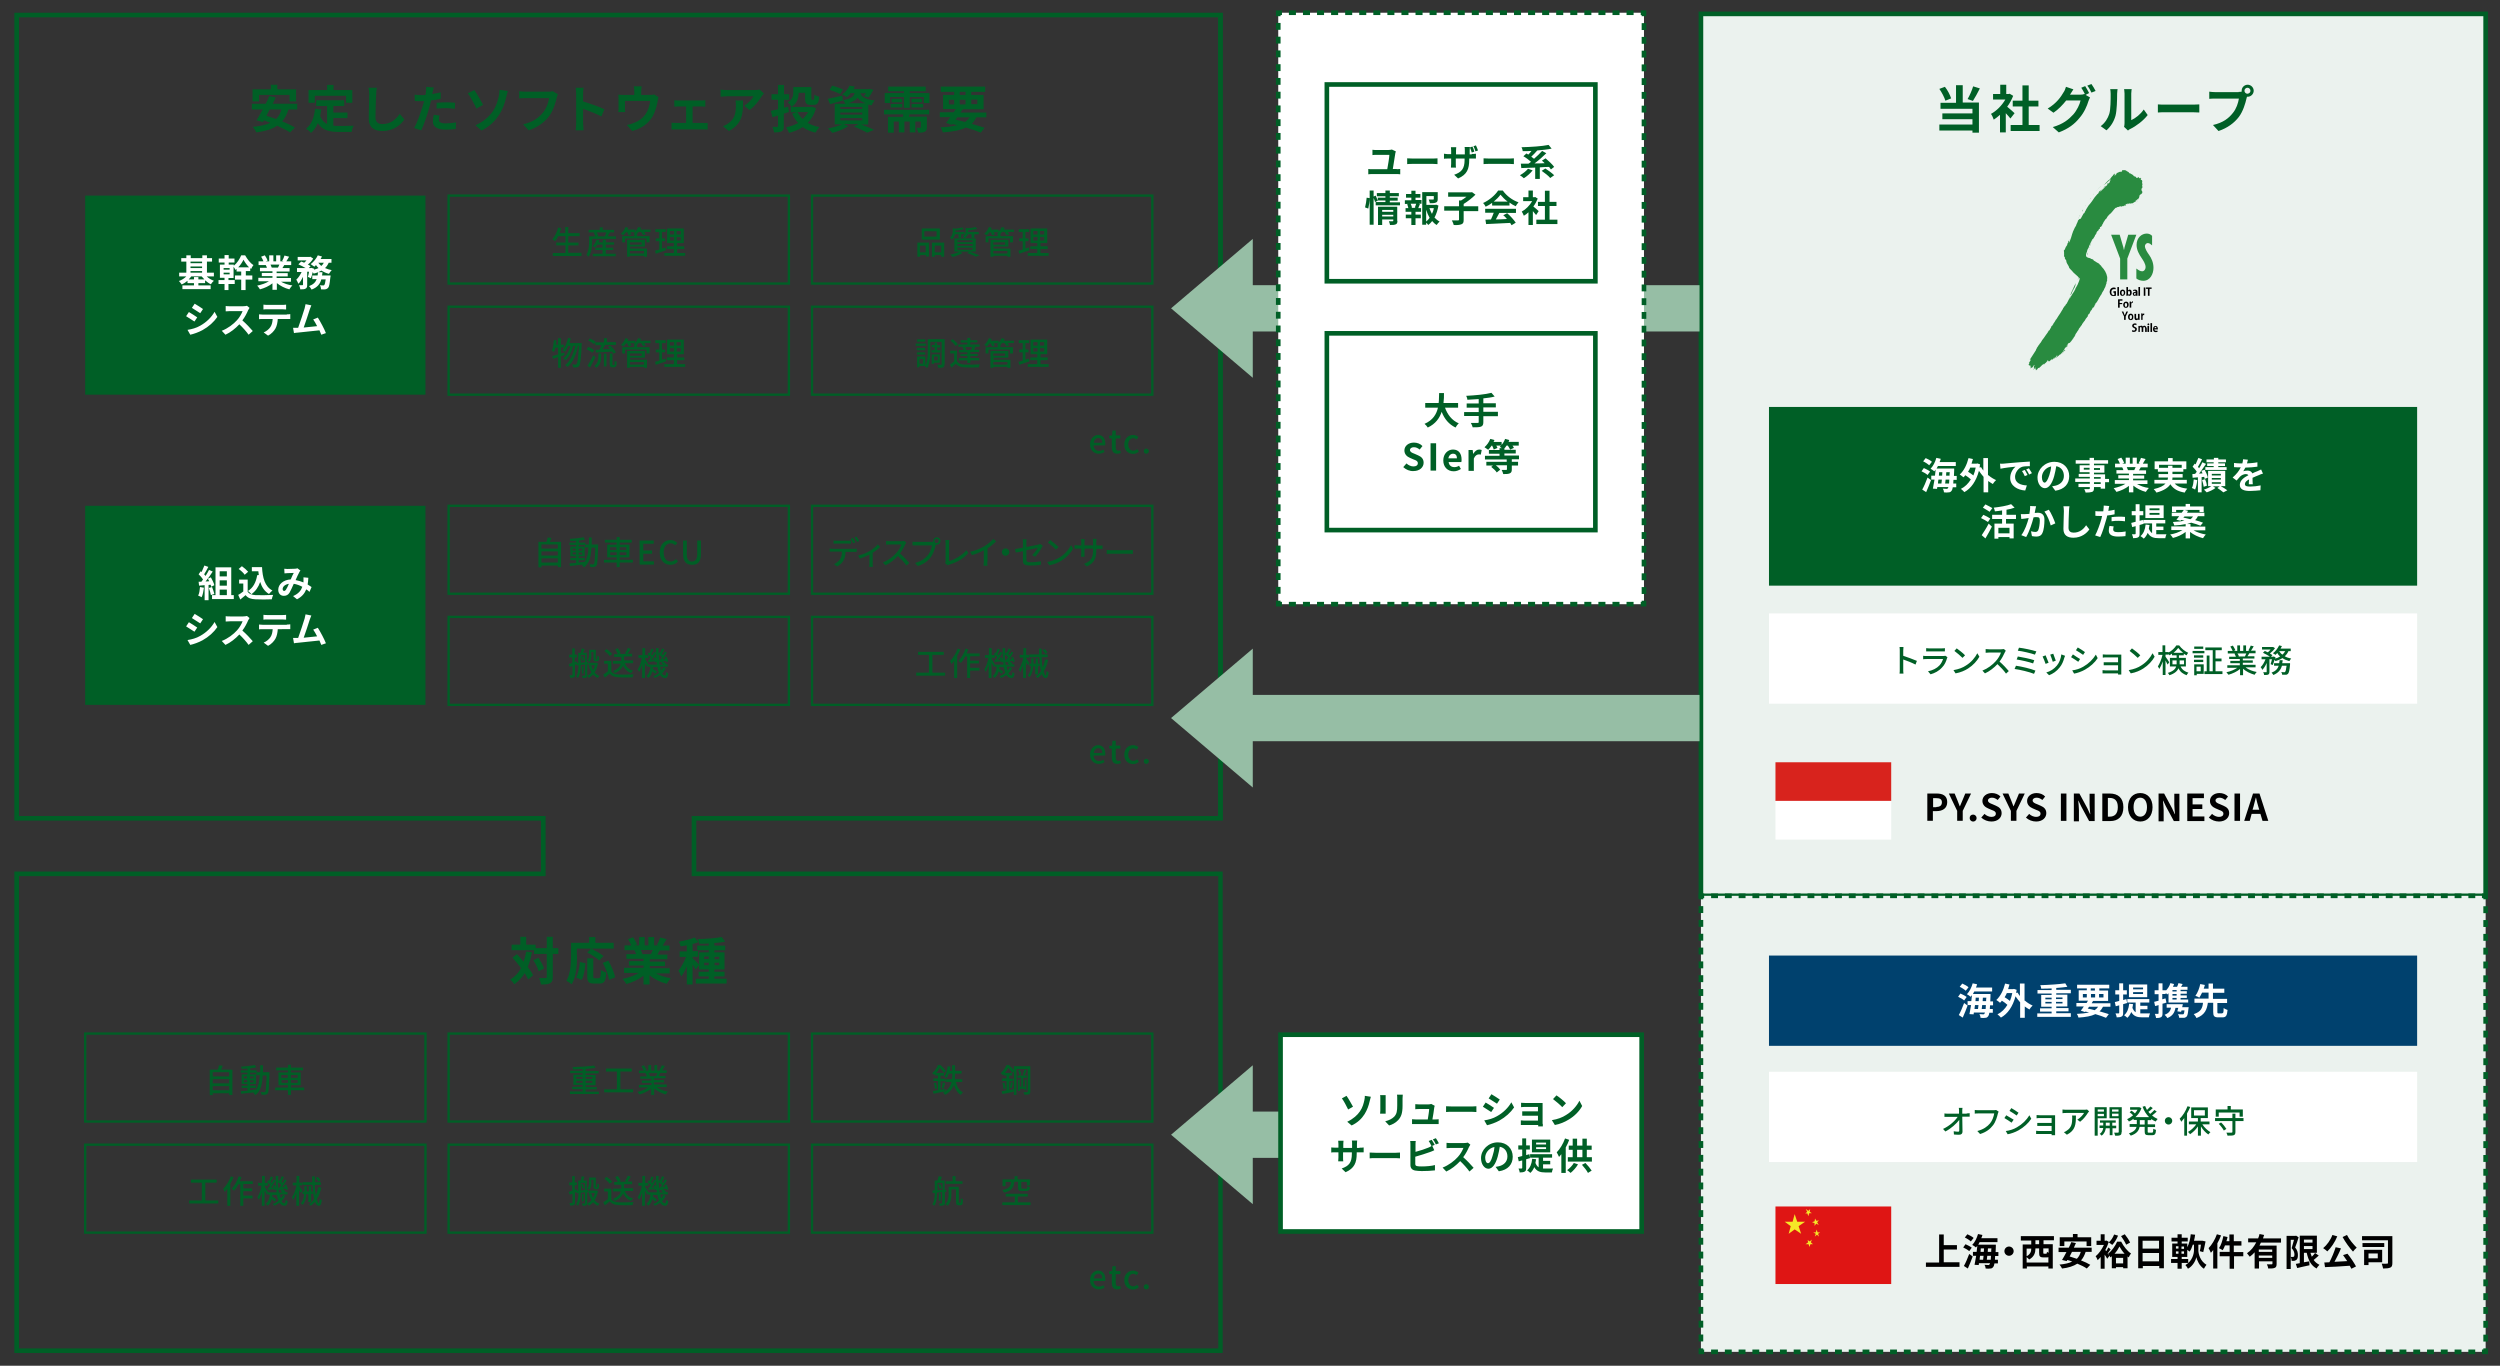
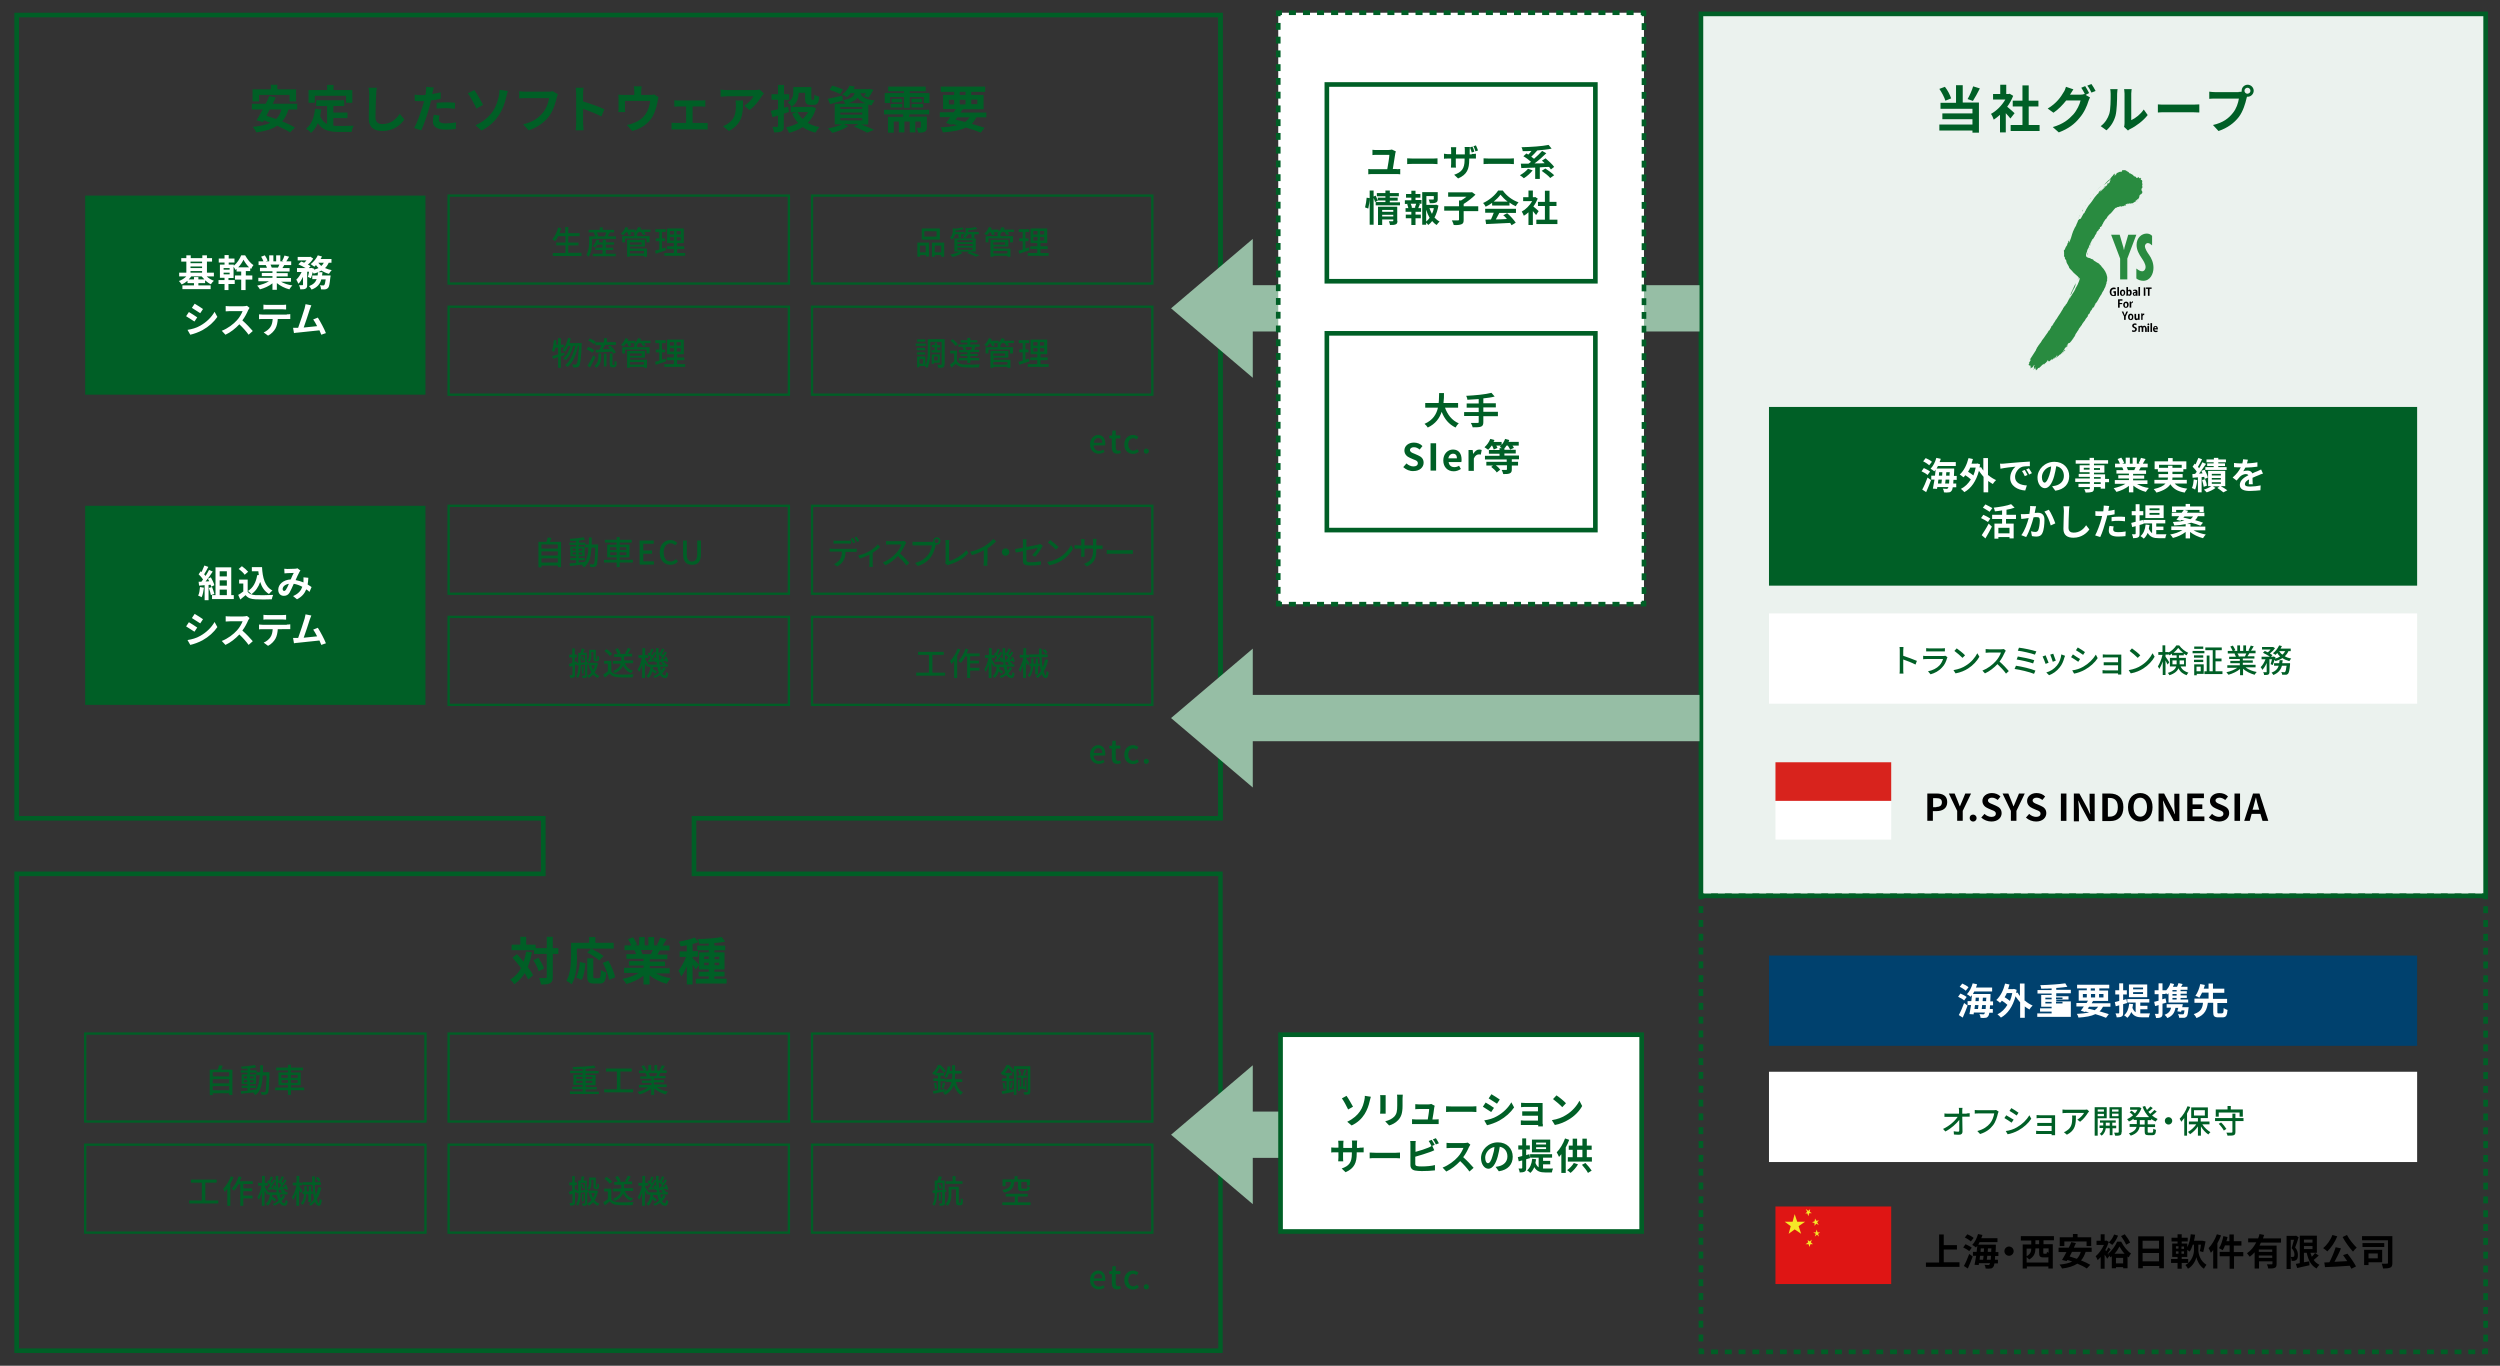
<svg xmlns="http://www.w3.org/2000/svg" version="1.1" id="レイヤー_1" x="0" y="0" viewBox="0 0 1080 590" xml:space="preserve">
  <rect x="0" y="0" width="1080" height="590" fill="#333333" stroke="none" />
  <style>.st2,.st3,.st4{fill:none;stroke:#005f26;stroke-width:2;stroke-miterlimit:10}.st3,.st4{stroke-dasharray:2.974,2.974}.st4{stroke-dasharray:2.985,2.985}.st5{fill:#005f26}.st6{fill:none;stroke:#005f26;stroke-miterlimit:10}.st7{fill:#fff}.st10{fill:#96bea5}.st11,.st12{fill:none;stroke:#005f26;stroke-width:2;stroke-miterlimit:10;stroke-dasharray:3.039,3.039}.st12{stroke-dasharray:2.971,2.971}.st14{fill:#f5e727}</style>
  <path fill="#ebf2ee" stroke="#005f26" stroke-width="2" stroke-miterlimit="10" d="M734.8 6h339v381h-339z" />
-   <path fill="#ebf2ee" d="M734.8 387h339v197h-339z" />
  <path class="st2" d="M734.8 388.5V387h1.4" />
  <path class="st3" d="M739.2 387h331.6" />
  <path class="st2" d="M1072.2 387h1.6v1.5" />
  <path class="st4" d="M1073.8 391.5V581" />
  <path class="st2" d="M1073.8 582.5v1.5h-1.6" />
  <path class="st3" d="M1069.3 584H737.7" />
  <path class="st2" d="M736.2 584h-1.4v-1.5" />
  <path class="st4" d="M734.8 579.5V390" />
  <path class="st5" d="M124.6 47.3c-.6 2.1-1.5 3.7-2.7 5.1 2.1.9 4.1 1.8 5.5 2.7l-2.1 2.1c-1.3-.9-3.4-1.9-5.6-2.9-2.3 1.6-5.3 2.4-9 2.9-.2-.6-1-1.8-1.5-2.4 3.1-.3 5.6-.8 7.6-1.8-1-.4-1.9-.7-2.8-1l-.4.7-2.8-.7c.8-1.3 1.7-2.9 2.7-4.7h-4.7v-2.5h6c.6-1.1 1.1-2.2 1.5-3.3l2.8.6c-.4.9-.8 1.8-1.3 2.7h10.6v2.5h-3.8zm-12.8-3.5h-2.7v-5.2h7.9v-2h2.8v2h8.1v5.2h-2.8V41h-13.2v2.8zm4.7 3.5c-.5.9-.9 1.8-1.4 2.7 1.3.4 2.8.9 4.2 1.4 1.1-1.1 1.8-2.4 2.3-4.1h-5.1zM144 54.3c.8.1 1.6.1 2.5.1 1.2 0 4.8 0 6.3-.1-.4.6-.8 1.9-.9 2.7h-5.5c-4.1 0-7.1-.7-9.1-3.8-.7 1.7-1.7 3.1-2.9 4.2-.4-.5-1.5-1.4-2.2-1.8 2.4-1.8 3.5-4.8 3.9-8.6l2.7.3c-.1 1-.3 1.9-.5 2.8.7 1.8 1.7 2.8 3 3.5v-7.8h-4.7v-2.5h12.1v2.5H144v2.8h6.1V51H144v3.3zm-8.1-9.9h-2.6v-5.5h8v-2.2h2.8v2.2h8.1v5.5h-2.7v-3H136v3zM162.8 37.9c-.2.9-.3 2-.3 2.9-.1 2.3-.3 7.2-.3 9.9 0 2.2 1.3 2.9 3 2.9 3.6 0 5.9-2.1 7.5-4.4l2 2.4c-1.4 2.1-4.5 5-9.5 5-3.6 0-5.9-1.6-5.9-5.3 0-2.9.2-8.6.2-10.5 0-1-.1-2.1-.3-2.9h3.6zM190.4 42.7c-1.3.3-2.8.5-4.2.7-.2.9-.4 1.9-.7 2.8-.8 3.1-2.3 7.5-3.5 10.1l-3.1-1c1.3-2.2 2.9-6.8 3.8-9.8.2-.6.3-1.2.5-1.8h-1.4c-1.1 0-1.9 0-2.6-.1l-.1-2.7c1.1.1 1.8.2 2.8.2.6 0 1.3 0 1.9-.1.1-.5.2-.9.2-1.3.1-.8.1-1.7.1-2.2l3.3.3c-.2.6-.4 1.6-.5 2l-.2.8c1.2-.2 2.5-.4 3.7-.7v2.8zm-.5 7.2c-.2.6-.3 1.3-.3 1.8 0 .9.6 1.6 2.9 1.6 1.5 0 3-.2 4.5-.4l-.1 2.8c-1.2.2-2.7.3-4.4.3-3.7 0-5.5-1.3-5.5-3.5 0-1 .2-2 .4-2.9l2.5.3zm-1.3-5.5c1.2-.1 2.8-.2 4.2-.2 1.2 0 2.6.1 3.8.2l-.1 2.6c-1.1-.1-2.4-.3-3.7-.3-1.5 0-2.8.1-4.2.2v-2.5zM204.9 38.9c1.1 1.5 3 4.9 3.8 6.4l-2.9 1.6c-.9-2-2.5-5-3.7-6.6l2.8-1.4zm8 9.2c1.6-2.4 2.2-4.8 2.6-6.6.2-1 .3-2.1.3-2.7l3.6.5c-.3.8-.5 1.9-.7 2.6-.6 2.6-1.5 5.3-3.1 7.7-1.7 2.7-4.2 5.1-7.6 6.8l-2.6-2.3c3.6-1.6 5.9-3.7 7.5-6zM241 40.7c-.2.4-.4 1.1-.5 1.5-.5 2.2-1.5 5.6-3.3 8-2 2.6-4.9 4.8-8.8 6.1l-2.4-2.6c4.4-1 6.8-2.9 8.6-5.1 1.5-1.8 2.3-4.3 2.6-6.2h-10.3c-1 0-2 0-2.6.1v-3.1c.7.1 1.9.2 2.6.2h10.2c.4 0 1.1 0 1.7-.2l2.2 1.3zM259.8 50.3c-2.3-1.2-5.6-2.5-7.9-3.3v6.2c0 .6.1 2.2.2 3.1h-3.4c.1-.9.2-2.2.2-3.1V40.6c0-.8-.1-1.9-.2-2.7h3.4c-.1.8-.2 1.7-.2 2.7v3.2c2.9.9 7.2 2.4 9.2 3.4l-1.3 3.1zM284.5 42c-.2.5-.4 1.3-.4 1.8-.4 2.1-1 4.2-2 6.2-1.8 3.3-5.1 5.6-9 6.6l-2.3-2.6c1-.2 2.2-.5 3.1-.9 1.8-.7 3.8-2 5-3.8 1.1-1.6 1.7-3.7 2-5.7H270v3.2c0 .5 0 1.2.1 1.6h-3c.1-.6.1-1.3.1-1.8v-3.8c0-.5 0-1.4-.1-1.9.8.1 1.4.1 2.2.1h4.7v-1.7c0-.6 0-1.1-.2-2h3.4c-.1.9-.2 1.4-.2 2V41h3.8c.9 0 1.5-.1 1.8-.2l1.9 1.2zM304 53.2c.6 0 1.2-.1 1.7-.1V56c-.5-.1-1.3-.1-1.7-.1h-12.1c-.5 0-1.2 0-1.8.1v-3c.6.1 1.3.1 1.8.1h4.5V46H293c-.5 0-1.3 0-1.7.1v-2.8c.5.1 1.3.1 1.7.1h10c.5 0 1.2 0 1.7-.1v2.8c-.6 0-1.2-.1-1.7-.1h-3.8v7.1h4.8zM330 40.4c-.2.3-.7.8-.9 1.1-1 1.7-3.1 4.5-5.3 6l-2.3-1.8c1.8-1.1 3.5-3 4-4.1H314c-.9 0-1.7.1-2.7.2v-3.1c.8.1 1.8.2 2.7.2h12c.6 0 1.8-.1 2.2-.2l1.8 1.7zm-9 3c0 5.5-.1 9.9-6.1 13.2l-2.6-2.1c.7-.2 1.5-.6 2.3-1.2 2.8-1.9 3.3-4.3 3.3-7.9 0-.7 0-1.3-.2-2h3.3zM338.6 49.1v5.3c0 1.3-.2 1.9-.9 2.3-.7.4-1.8.5-3.3.5-.1-.7-.4-1.7-.7-2.4h2c.3 0 .4-.1.4-.4v-4.5c-.8.3-1.6.5-2.4.7l-.7-2.7c.9-.2 1.9-.4 3.1-.7v-4.1h-2.8v-2.4h2.8v-4h2.6v4h2.2v2.4h-2.2v3.4l1.8-.4.3 2.3-2.2.7zm13.9-2.4c-.7 2.7-2 4.8-3.6 6.4 1.5.8 3.2 1.5 5.1 1.8-.6.6-1.3 1.7-1.7 2.4-2.2-.5-4-1.3-5.5-2.4-1.7 1.1-3.7 1.9-5.9 2.5-.3-.7-.9-1.8-1.3-2.4 1.9-.4 3.7-1 5.2-1.9-1.1-1.1-1.9-2.5-2.6-4l1.8-.6h-2.4v-2.4h.4c-.3-.5-1.2-1.5-1.7-1.9 2.2-1.3 2.4-3 2.4-4.4v-2.2h7.8v4.8c0 .6.1.7.3.7h.6c.3 0 .4-.3.4-2.2.5.4 1.5.8 2.1.9-.2 2.7-.8 3.5-2.3 3.5h-1.4c-1.8 0-2.4-.6-2.4-2.8v-2.4H345c0 2.1-.6 4.6-3.1 6.1h8.3l.5-.1 1.8.6zm-8 1.7c.6 1.1 1.3 2.2 2.3 3 .9-.9 1.7-1.9 2.3-3h-4.6zM371.3 53.5c2.2.8 4.8 1.8 6.3 2.6l-3 1.2c-1.3-.7-3.5-1.8-5.7-2.6l2-1.1h-6.4l2 .9c-1.8 1.2-4.6 2.3-6.9 2.9-.5-.5-1.4-1.5-1.9-1.9 2.1-.4 4.5-1.1 6.1-1.8h-3.2v-8.9h4.6c-.3-.5-.7-1.2-1-1.5v.1c-1.9.5-3.9 1.1-5.6 1.6l-1-2.3c1.6-.3 4-.9 6.3-1.4l.2 2c3.5-.6 4.7-1.5 5.1-3.1h-1.6c-.5.6-1.1 1.2-1.8 1.8-.5-.5-1.4-1-2-1.2 1.6-1.1 2.7-2.6 3.2-3.8l2.3.4c-.2.4-.4.7-.6 1.1h6.5l.4-.1 1.7.4c-.6 1.2-1.4 2.5-2.1 3.3l-2-.6c.3-.3.6-.7.9-1.2h-2.4c.5 1.4 1.7 2.6 6.2 3.1-.5.5-1.1 1.5-1.3 2.1l-1.5-.3v8.6h-3.8zM363 40.6c-1-.5-3.1-1.3-4.6-1.8l1.1-1.8c1.5.4 3.5 1.1 4.6 1.6l-1.1 2zm0 6.5h9.5v-.9H363v.9zm0 2.4h9.5v-.9H363v.9zm0 2.5h9.5v-1H363v1zm10.9-7.4c-1.7-.6-2.7-1.4-3.4-2.4-.8 1-2 1.8-4 2.4h7.4zM393 49.3c-.1.4-.3.7-.4 1.1h7.8v4.5c0 1.1-.2 1.6-.9 2-.7.4-1.6.4-2.8.4-.1-.7-.5-1.5-.8-2.1h1.6c.2 0 .3-.1.3-.3v-2.4h-2.4v4.7H393v-4.7h-2.3v4.7h-2.4v-4.7h-2.2v4.8h-2.5v-6.8h6.4c.1-.4.2-.7.2-1.1h-8.3v-2h19.5v2H393zm-8.5-4.8h-2.3v-4.3h8.3v-.8h-6.8v-2h16.2v2H393v.8h8.5v4.3h-2.4v-2.6H393v4.7h-2.5v-4.7h-6v2.6zm.3.4h5v1.5h-5v-1.5zm4.9-.7h-4.5v-1.5h4.5v1.5zm8.6-1.5v1.5h-4.5v-1.5h4.5zm-4.5 2.2h5v1.5h-5v-1.5zM421.8 50.7c-.6 1.1-1.2 2-2 2.8 2.1.6 4 1.2 5.5 1.7l-1.6 2.1c-1.7-.7-3.9-1.5-6.4-2.2-2.5 1.2-5.7 1.8-10 2.1-.2-.7-.6-1.7-1-2.2 2.9-.1 5.3-.4 7.2-.9-.7-.2-1.4-.4-2.1-.5l-.2.3-2.5-.8c.6-.7 1.2-1.6 1.8-2.5H406v-2.1h6c.3-.5.6-.9.9-1.4h-5.5V41h4.8v-1.3h-5.8v-2.3h19.2v2.3h-6V41h5.3v6.2h-9c-.3.5-.6.9-.9 1.4h11.1v2.1h-4.3zm-11.9-5.6h2.3v-2h-2.3v2zm2.9 6.6c1.4.3 2.8.6 4.1 1 .8-.6 1.5-1.2 2-2h-5.4l-.7 1zm1.8-10.7h2.5v-1.3h-2.5V41zm2.5 4.1v-2h-2.5v2h2.5zm2.5-2.1v2h2.6v-2h-2.6zM840.4 43.5c-.4-1.4-1.5-3.5-2.6-5.1l2.4-.9c1.2 1.5 2.2 3.5 2.7 5l-2.5 1zm7.5.8h7v13h-2.8v-.9h-14.3v-2.6h14.3v-2.3h-13V49h13v-2h-13.8v-2.6h6.7v-7.6h2.9v7.5zm7.4-6.1c-1 2-2.1 4-3 5.4l-2.3-.8c.9-1.5 1.9-3.8 2.4-5.5l2.9.9zM868.5 51.2c-.5-.6-1.2-1.5-2-2.3v8.3H864v-7.6c-.9.8-1.8 1.5-2.7 2.1-.2-.7-.8-2-1.2-2.5 2.4-1.3 4.7-3.6 6.2-6.2H861v-2.4h3.1v-4h2.6v4h1l.5-.1 1.5.9c-.7 1.7-1.5 3.3-2.6 4.7 1.1.9 2.8 2.4 3.2 2.8l-1.8 2.3zm12.6 2.8v2.6h-12.5V54h5.1v-8h-4.2v-2.5h4.2v-6.6h2.7v6.6h4.2V46h-4.2v8h4.7zM901 41l1.9 1.1c-.2.4-.5 1-.7 1.6-.6 2-1.8 4.9-3.9 7.3-2.1 2.6-4.7 4.6-8.9 6.2l-2.6-2.3c4.5-1.3 6.9-3.3 8.9-5.5 1.5-1.7 2.8-4.4 3.1-6h-6.2c-1.5 1.9-3.4 3.9-5.5 5.3l-2.5-1.8c3.9-2.3 5.8-5.2 6.9-7.1.4-.5.8-1.6 1-2.3l3.2 1.1c-.5.8-1.1 1.8-1.4 2.2l-.1.1h4.4c.7 0 1.4-.1 1.9-.3l.2.1c-.4-.9-1.1-2-1.6-2.8l1.7-.7c.5.8 1.3 2.2 1.7 3l-1.5.8zm2.5-4.7c.6.8 1.4 2.2 1.8 3l-1.8.7c-.4-.9-1.1-2.2-1.8-3l1.8-.7zM907.5 54.5c1.9-1.4 3.1-3.4 3.7-5.3.6-1.9.6-6.1.6-8.7 0-.9-.1-1.5-.2-2h3.2c0 .1-.2 1.1-.2 2 0 2.6-.1 7.2-.7 9.5-.7 2.5-2 4.6-3.9 6.3l-2.5-1.8zm10.1.3c.1-.4.2-1 .2-1.6V40.4c0-1-.2-1.8-.2-1.9h3.3c0 .1-.2.9-.2 1.9v11.5c1.8-.8 4-2.5 5.4-4.6l1.7 2.4c-1.8 2.4-5 4.8-7.5 6-.5.2-.7.4-1 .7l-1.7-1.6zM932.2 45.1c.8.1 2.4.1 3.5.1h11.8c1 0 2-.1 2.6-.1v3.5c-.5 0-1.7-.1-2.6-.1h-11.8c-1.3 0-2.7 0-3.5.1v-3.5zM967.1 39.7c.3 0 .8 0 1.3-.1v-.4c0-1.5 1.2-2.6 2.6-2.6 1.4 0 2.6 1.2 2.6 2.6 0 1.4-1.2 2.6-2.6 2.6h-.3l-.2.7c-.5 2.2-1.5 5.6-3.3 8-2 2.6-4.9 4.8-8.8 6.1L956 54c4.4-1 6.8-2.9 8.6-5.2 1.5-1.8 2.3-4.3 2.6-6.2H957c-1 0-2 0-2.6.1v-3.1c.6.1 1.9.2 2.6.2h10.1zm5.1-.5c0-.7-.6-1.3-1.3-1.3-.7 0-1.3.6-1.3 1.3 0 .7.6 1.3 1.3 1.3.8-.1 1.3-.6 1.3-1.3zM36.8 84.5h147v86h-147z" />
  <path class="st6" d="M193.8 84.5h147v38h-147zM350.8 132.5h147v38h-147zM193.8 132.5h147v38h-147z" />
  <path class="st7" d="M89.3 119.4c.8.8 2 1.5 3.1 1.9-.4.3-1 1-1.3 1.5-.9-.4-1.7-1-2.5-1.7v1.2h-2.9v1H91v1.6H78.8v-1.6h5v-1H81v-1c-.8.7-1.6 1.2-2.5 1.6-.3-.4-.8-1.1-1.2-1.5 1.2-.4 2.4-1.2 3.2-2h-3.1v-1.6h3.1V113h-2.2v-1.5h2.2v-1.2h1.9v1.2h5v-1.2h2v1.2h2.2v1.5h-2.2v4.8h3v1.6h-3.1zm-1 1.3c-.4-.4-.8-.9-1.2-1.3h-4.5c-.3.5-.7.9-1.1 1.3h2.3v-1h1.9v1h2.6zm-6-7.7v.7h5v-.7h-5zm0 2.8h5v-.7h-5v.7zm0 2h5v-.7h-5v.7zM106.1 119h2.9v1.8h-2.9v4.5h-1.9v-4.5h-2.7V119h2.7v-1.7h-2v-1.1c-.2.1-.3.3-.5.4-.2-.4-.5-1-.8-1.4v4.9h-2.2v.9h2.7v1.7h-2.7v2.6H97v-2.6h-2.6V121H97v-1h-2v-5.7h2v-.9h-2.5v-1.7H97v-1.5h1.8v1.5h2.5v1.7h-2.5v.9h2.2v.5c1.4-1.1 2.6-3 3.2-4.5h1.7c.9 1.6 2.2 3.4 3.6 4.2-.4.5-.8 1.2-1 1.7-.1-.1-.3-.2-.4-.4v1.3h-1.9v1.9zm-6.9-3.2h-2.6v.7h2.6v-.7zm0 2h-2.6v.7h2.6v-.7zm8.4-2.3c-1-1-1.9-2.3-2.4-3.3-.5 1-1.3 2.3-2.3 3.3h4.7zM121.2 121.6c1.4.8 3.2 1.5 5.1 1.7-.4.4-1 1.2-1.3 1.7-2-.5-3.9-1.5-5.4-2.7v2.9h-1.9v-2.8c-1.5 1.2-3.5 2.1-5.4 2.6-.3-.5-.8-1.2-1.2-1.6 1.8-.4 3.7-1 5.1-1.9h-4.6V120h6.1v-.7h-4.6v-1.4h4.6v-.7h-5.4v-1.5h3c-.1-.4-.3-.9-.5-1.2h.2-3.3v-1.6h2.1c-.2-.6-.6-1.4-1-2l1.6-.6c.5.7 1 1.6 1.2 2.3l-.8.3h1.5v-2.6h1.8v2.6h1.2v-2.6h1.8v2.6h1.4l-.6-.2c.4-.7.8-1.6 1-2.3l2 .5c-.4.7-.9 1.5-1.2 2h2.1v1.6h-3c-.3.5-.5.9-.8 1.3h3.1v1.5h-5.6v.7h4.8v1.4h-4.8v.7h6.2v1.6h-4.5zm-4.3-7.2c.2.4.4.9.5 1.2h-.3 3c.2-.4.4-.8.6-1.3h-3.8zM142 113.5c-.4.9-.9 1.7-1.6 2.3.9.4 1.9.7 2.9.9-.4.4-.9 1.1-1.2 1.6-1.2-.3-2.3-.8-3.3-1.4-.9.6-2 1-3.3 1.3-.1-.2-.3-.4-.4-.7-.2 1-.5 2-.8 2.7l-1.3-.6c.2-.6.4-1.4.5-2.2h-.8v5.6c0 .9-.1 1.4-.7 1.7-.5.3-1.3.3-2.3.3 0-.5-.3-1.3-.5-1.8h1.4c.2 0 .3 0 .3-.2v-3.4c-.6 1.2-1.2 2.3-2 3-.2-.5-.6-1.3-.9-1.8.9-.8 1.7-2 2.3-3.3h-2v-1.7h3.7c-.9-.5-2.1-1.2-3.1-1.6l1.2-1.2c.4.1.8.3 1.3.5.4-.3.7-.7 1-1h-3.8V111h5.2l.3-.1 1.2.8c-.5.9-1.4 1.9-2.3 2.6.5.2.9.5 1.2.7l-.8.8h.8l.3-.1 1.2.4-.1.4c.7-.2 1.4-.4 2-.7-.4-.4-.8-.8-1.1-1.3-.2.3-.5.5-.7.7-.4-.3-1.1-.8-1.6-1.1 1.2-.9 2.4-2.3 3.1-3.8l1.8.5c-.2.4-.4.8-.6 1.1h4.7v1.6H142zm.8 5.7s0 .5-.1.7c-.3 2.8-.5 4-1 4.5-.4.4-.7.5-1.2.6-.4 0-1.1.1-1.8 0 0-.5-.2-1.3-.5-1.8.6.1 1.1.1 1.4.1.2 0 .4 0 .5-.2.2-.2.4-.9.6-2.4h-1.9c-.5 1.9-1.7 3.5-4.2 4.4-.2-.4-.7-1.1-1.1-1.5 1.9-.7 2.8-1.7 3.3-3h-1.9V119h2.3c.1-.5.1-.9.2-1.4h1.9c0 .5-.1 1-.2 1.4h3.7zm-5.3-5.7c.4.5.8 1 1.3 1.4.4-.4.8-.8 1.1-1.4h-2.4zM85.2 137.1l-1.2 1.8c-.9-.6-2.6-1.7-3.6-2.3l1.2-1.8c1 .6 2.8 1.7 3.6 2.3zm1.3 3.6c2.7-1.5 4.9-3.7 6.2-6l1.2 2.2c-1.5 2.2-3.7 4.2-6.4 5.7-1.6.9-3.9 1.7-5.3 2l-1.2-2.1c1.9-.3 3.8-.8 5.5-1.8zm1.2-7.2l-1.2 1.8c-.9-.6-2.6-1.7-3.6-2.3l1.2-1.8c1 .6 2.8 1.7 3.6 2.3zM107.8 133c-.1.2-.4.7-.6 1-.5 1.2-1.4 3-2.5 4.4 1.6 1.4 3.5 3.4 4.5 4.6l-1.8 1.6c-1-1.4-2.5-3.1-4-4.5-1.7 1.8-3.8 3.5-6 4.5l-1.6-1.7c2.6-1 5.1-2.9 6.6-4.6 1.1-1.2 2-2.8 2.4-3.9h-5.4c-.7 0-1.6.1-1.9.1v-2.3c.4.1 1.4.1 1.9.1h5.6c.7 0 1.3-.1 1.7-.2l1.1.9zM123.9 135.8c.3 0 1 0 1.5-.1v2.1H120c-.1 1.6-.4 3-1 4.1-.6 1.1-1.8 2.4-3.2 3.1l-1.9-1.4c1.1-.4 2.3-1.4 2.9-2.3.7-1 .9-2.2 1-3.5h-4.4c-.5 0-1.1 0-1.5.1v-2.1c.5 0 1 .1 1.5.1h10.5zm-8.4-2.2c-.6 0-1.2 0-1.7.1v-2.1c.5.1 1.2.1 1.7.1h6.4c.5 0 1.2 0 1.7-.1v2.1c-.6 0-1.2-.1-1.7-.1h-6.4zM138.8 144.6c-.2-.5-.5-1.2-.8-1.9-2.6.3-7.5.8-9.5 1-.4 0-1 .1-1.5.2l-.4-2.3h2.2c.9-2.4 2.3-6.8 2.8-8.4.2-.8.3-1.3.4-1.8l2.5.5c-.2.5-.4 1.1-.7 1.8-.5 1.6-1.8 5.6-2.6 7.8 2-.2 4.2-.4 5.8-.6-.6-1.2-1.2-2.2-1.7-2.9l2-.8c1.1 1.7 2.8 4.9 3.5 6.7l-2 .7z" />
  <path class="st5" d="M251.2 109.3v1.3h-12.4v-1.3h5.5V106h-4v-1.2h4V102h-3.1c-.4.8-.9 1.6-1.4 2.2-.3-.2-.8-.6-1.2-.8 1.1-1.2 2-3.1 2.5-5.1l1.3.3c-.2.7-.5 1.4-.7 2.1h2.5v-2.6h1.3v2.6h4.9v1.3h-4.9v2.8h4.4v1.2h-4.4v3.2h5.7zM266.1 102.1v1.1h-10.3v1.1c0 1.9-.2 4.7-1.5 6.6-.2-.2-.7-.7-1-.8 1.1-1.7 1.2-4.1 1.2-5.8v-2.2h2.6c-.1-.5-.4-1.1-.6-1.6l.5-.1h-2.7v-1.1h4.8v-1.1h1.3v1.1h4.9v1.1h-2 .2c-.4.6-.7 1.2-1 1.7h3.6zm-4.5 7.5h4.4v1.1h-9.9v-1.1h4.2V108h-3.1v-1h3.1v-1.3H258c-.3.5-.6.9-1 1.2-.2-.2-.7-.5-1-.6.8-.7 1.4-1.8 1.8-2.8l1.2.3c-.1.3-.2.6-.4.9h1.8v-1.1h1.3v1.1h3.6v1h-3.6v1.3h3.2v1h-3.2v1.6zm-3.8-9.2c.3.5.6 1.2.6 1.6l-.5.1h3.8l-.4-.1c.2-.5.5-1.1.6-1.6h-4.1zM281 100.2h-2.7c.3.4.5.7.7 1l-1.2.4c-.1-.4-.5-.9-.9-1.4h-1c-.2.3-.4.5-.7.8v1h5.4v2.7h-1.3V103H270v1.7h-1.2V102h5.2v-1h.1c-.2-.1-.3-.2-.4-.2.2-.2.4-.3.7-.5h-2.1l.5 1-1.2.4c-.1-.4-.4-.9-.7-1.4h-.4c-.4.5-.8 1-1.2 1.4-.3-.2-.8-.5-1.1-.7.8-.7 1.6-1.8 2-2.9l1.2.3c-.1.3-.2.5-.4.8h3.4v.9c.5-.6 1-1.3 1.3-2l1.3.3c-.1.3-.3.5-.4.8h4.4v1zm-8.9 7.2h7.4v3.5h-1.3v-.4h-6.1v.4h-1.2v-7.3h7.7v2.9h-6.4v.9zm0-2.7v1h5.1v-1h-5.1zm0 3.7v1.1h6.1v-1.1h-6.1zM287.7 108.1c-1.5.5-3.2 1.1-4.4 1.5l-.3-1.3c.5-.1 1.1-.3 1.8-.5v-3.6h-1.5V103h1.5v-2.8h-1.7V99h4.5v1.2H286v2.8h1.3v1.2H286v3.2c.5-.2 1-.3 1.5-.5l.2 1.2zm8.3 1.2v1.2h-9v-1.2h4.1v-1.7h-3v-1.2h3V105h-2.9v-6.3h7.2v6.3h-2.9v1.4h3.1v1.2h-3.1v1.7h3.5zm-6.6-8h1.8v-1.5h-1.8v1.5zm0 2.6h1.8v-1.5h-1.8v1.5zm4.7-4.1h-1.8v1.5h1.8v-1.5zm0 2.6h-1.8v1.5h1.8v-1.5zM243.9 153.4c-.5.2-1.1.4-1.6.5v5h-1.2v-4.6l-2.2.7-.3-1.2c.7-.2 1.6-.4 2.5-.7v-2.9H240c-.2.7-.4 1.4-.6 1.9-.2-.2-.7-.4-1-.6.5-1.1.7-2.9.9-4.6l1.1.2c-.1.6-.1 1.2-.2 1.8h.9v-2.8h1.2v2.8h1.3v1.2h-1.3v2.6l1.5-.4.1 1.1zm7.4-5.1v.6c-.3 6.3-.6 8.5-1.1 9.2-.3.4-.6.5-1 .6-.4.1-1 .1-1.6 0 0-.4-.2-.9-.4-1.3.6.1 1.1.1 1.4.1.2 0 .4-.1.5-.3.4-.5.7-2.5 1-7.8h-.4c-.7 3.6-2.2 7.3-4.5 9.1-.3-.2-.7-.6-1.1-.8 2.3-1.6 3.7-5 4.4-8.3h-.9c-.6 2.4-1.8 4.9-3.3 6.2-.2-.2-.7-.6-1-.7 1.4-1.1 2.6-3.3 3.2-5.5h-1c-.4 1-.9 1.9-1.5 2.6-.2-.2-.7-.6-1-.7 1.1-1.2 1.9-3.2 2.4-5.3l1.2.2c-.2.7-.4 1.4-.6 2h5.3zM255.9 152.4c-.5-.5-1.6-1.1-2.5-1.5l.7-1c.9.3 2 .9 2.6 1.4l-.8 1.1zm1.3 1.9c-.7 1.5-1.6 3.2-2.3 4.5l-1.1-.8c.7-1.1 1.7-2.9 2.5-4.5l.9.8zm-.6-5.6c-.5-.5-1.6-1.1-2.5-1.6l.7-.9c.9.4 2 1 2.5 1.4l-.7 1.1zm1.9 4h1.2v1.4c0 1.6-.2 3.4-2.1 4.8-.2-.3-.6-.7-.9-.8 1.6-1.2 1.8-2.7 1.8-4v-1.4zm2.4-4.9v-1.7h1.3v1.7h3.9v1.2h-4.7c-.3.6-.7 1.3-1.1 1.9 1 0 2.2-.1 3.3-.1-.3-.4-.6-.7-1-1l1-.5c1 .8 2 2 2.5 2.9l-1.1.6c-.1-.3-.3-.6-.6-.9-2.5.1-5.1.3-7 .4l-.1-1.2h1.6c.3-.6.7-1.3.9-2h-2.6v-1.2h3.7zm0 5h1.1v5.5h-1.1v-5.5zm4.2 4.9c.1 0 .2 0 .3-.1.1 0 .1-.2.1-.4v-1.4c.2.2.6.4.9.5 0 .6-.1 1.3-.1 1.6-.1.3-.2.4-.4.6-.2.1-.4.2-.7.2h-.7c-.3 0-.6-.1-.8-.3-.2-.2-.3-.4-.3-1.3v-4.4h1.2v4.5c0 .3 0 .4.1.4 0 0 .1.1.2.1h.2zM281 148.2h-2.7c.3.4.5.7.7 1l-1.2.4c-.1-.4-.5-.9-.9-1.4h-1c-.2.3-.4.5-.7.8v1h5.4v2.7h-1.3V151H270v1.7h-1.2V150h5.2v-1h.1c-.2-.1-.3-.2-.4-.2.2-.2.4-.3.7-.5h-2.1l.5 1-1.2.4c-.1-.4-.4-.9-.7-1.4h-.4c-.4.5-.8 1-1.2 1.4-.3-.2-.8-.5-1.1-.7.8-.7 1.6-1.8 2-2.9l1.2.3c-.1.3-.2.5-.4.8h3.4v.9c.5-.6 1-1.3 1.3-2l1.3.3c-.1.3-.3.5-.4.8h4.4v1zm-8.9 7.2h7.4v3.5h-1.3v-.4h-6.1v.4h-1.2v-7.3h7.7v2.9h-6.4v.9zm0-2.7v1h5.1v-1h-5.1zm0 3.7v1.1h6.1v-1.1h-6.1zM287.7 156.1c-1.5.5-3.2 1.1-4.4 1.5l-.3-1.3c.5-.1 1.1-.3 1.8-.5v-3.6h-1.5V151h1.5v-2.8h-1.7V147h4.5v1.2H286v2.8h1.3v1.2H286v3.2c.5-.2 1-.3 1.5-.5l.2 1.2zm8.3 1.2v1.2h-9v-1.2h4.1v-1.7h-3v-1.2h3V153h-2.9v-6.3h7.2v6.3h-2.9v1.4h3.1v1.2h-3.1v1.7h3.5zm-6.6-8h1.8v-1.5h-1.8v1.5zm0 2.6h1.8v-1.5h-1.8v1.5zm4.7-4.1h-1.8v1.5h1.8v-1.5zm0 2.6h-1.8v1.5h1.8v-1.5zM400.1 149.4h-4.5v-1h4.5v1zm7.9 8c0 .7-.1 1.1-.6 1.3-.4.2-1.1.2-2.1.2 0-.3-.2-.9-.4-1.3h1.6c.2 0 .3-.1.3-.3v-9.6h-4.9v4c0 2.2-.2 5.3-1.3 7.3-.2-.2-.7-.6-1-.7l.1-.2h-2.5v.6h-1V154h3.6v4c.9-1.9 1-4.4 1-6.4v-5.1h7.3v10.9zm-8.3-6.1h-3.6v-1h3.6v1zm-3.6.9h3.6v1h-3.6v-1zm3.6-4.6h-3.5v-1h3.5v1zm-1 7.5h-1.5v2h1.5v-2zm5.1-3.9V150h-1.3v-1h1.3v-1h1v1.1h1.3v1h-1.3v1.2h1.5v1h-3.9v-1h1.4zm-.3 5.5v.5h-1v-4.1h3.5v3.6h-2.5zm0-2.7v1.7h1.6V154h-1.6zM413.4 156c.6 1 1.7 1.4 3.3 1.5 1.6.1 4.8 0 6.6-.1-.2.3-.4.9-.4 1.3-1.6.1-4.6.1-6.2 0-1.7-.1-2.9-.5-3.8-1.6-.6.6-1.2 1.1-1.9 1.7l-.6-1.3c.6-.4 1.2-.9 1.8-1.4v-3.4h-1.7v-1.2h2.9v4.5zm-.6-6.5c-.4-.7-1.3-1.7-2.2-2.3l1-.7c.8.6 1.8 1.6 2.2 2.2l-1 .8zm3.4.3H414v-1h3.9v-.8H415v-1h2.9v-1h1.3v1h3v.9h-3v.9h4v1h-2.3l.5.1c-.3.5-.5.9-.7 1.2h2.3v1h-3.8v.8h3.2v.9h-3.2v.9h3.8v1h-3.8v1.1h-1.3v-1.1h-3.7v-1h3.7v-.9h-3v-.8h3v-.8h-3.6v-1h2c-.1-.4-.3-.9-.5-1.2l.4-.2zm3.3 1.3c.2-.4.4-.9.5-1.2h-3.1c.3.4.5.9.5 1.2l-.5.1h2.9l-.3-.1zM438 148.2h-2.7c.3.4.5.7.7 1l-1.2.4c-.1-.4-.5-.9-.9-1.4h-1c-.2.3-.4.5-.7.8v1h5.4v2.7h-1.3V151H427v1.7h-1.2V150h5.2v-1h.1c-.2-.1-.3-.2-.4-.2.2-.2.4-.3.7-.5h-2.1l.5 1-1.2.4c-.1-.4-.4-.9-.7-1.4h-.4c-.4.5-.8 1-1.2 1.4-.3-.2-.8-.5-1.1-.7.8-.7 1.6-1.8 2-2.9l1.2.3c-.1.3-.2.5-.4.8h3.4v.9c.5-.6 1-1.3 1.3-2l1.3.3c-.1.3-.3.5-.4.8h4.4v1zm-8.9 7.2h7.4v3.5h-1.3v-.4h-6.1v.4h-1.2v-7.3h7.7v2.9h-6.4v.9zm0-2.7v1h5.1v-1h-5.1zm0 3.7v1.1h6.1v-1.1h-6.1zM444.7 156.1c-1.5.5-3.2 1.1-4.4 1.5l-.3-1.3c.5-.1 1.1-.3 1.8-.5v-3.6h-1.5V151h1.5v-2.8h-1.7V147h4.5v1.2H443v2.8h1.3v1.2H443v3.2c.5-.2 1-.3 1.5-.5l.2 1.2zm8.3 1.2v1.2h-9v-1.2h4.1v-1.7h-3v-1.2h3V153h-2.9v-6.3h7.2v6.3h-2.9v1.4h3.1v1.2h-3.1v1.7h3.5zm-6.6-8h1.8v-1.5h-1.8v1.5zm0 2.6h1.8v-1.5h-1.8v1.5zm4.7-4.1h-1.8v1.5h1.8v-1.5zm0 2.6h-1.8v1.5h1.8v-1.5zM229.8 411.3c-.4 2.4-1 4.5-1.8 6.4 1 1.3 1.8 2.5 2.3 3.6l-2.1 1.8c-.4-.8-.9-1.7-1.5-2.7-1.2 1.9-2.7 3.5-4.5 4.8-.3-.5-1.2-1.6-1.8-2 2-1.2 3.6-2.9 4.7-5-1.2-1.6-2.5-3.1-3.7-4.5l1.9-1.5c.9 1 2 2.1 2.9 3.3.5-1.4.8-2.8 1.1-4.4l2.5.2zm11.4.8h-2.4v9.9c0 1.5-.3 2.2-1.1 2.7s-2.1.6-4 .6c-.1-.8-.5-2-.8-2.8 1.2.1 2.4 0 2.8 0 .4 0 .5-.1.5-.5v-9.9h-5.5v-1.6H221v-2.4h3.8v-3.4h2.5v3.4h4.1v1.5h4.8v-4.9h2.6v4.9h2.4v2.5zm-8.6 1.7c1 1.5 2.1 3.3 2.4 4.6l-2.3 1.2c-.3-1.3-1.3-3.3-2.3-4.8l2.2-1zM249.3 412.8c0 3.5-.3 9-2.3 12.4-.5-.4-1.7-1.2-2.3-1.5 1.8-3.1 2-7.8 2-10.9v-5.5h7.8v-2.5h2.7v2.5h7.9v2.5h-15.9v3zm-.4 9.5c.9-1.7 1.4-4.2 1.6-6.7l2.4.5c-.2 2.5-.6 5.4-1.6 7.2l-2.4-1zm9.8.2c.7 0 .8-.5.9-3.5.5.5 1.6.9 2.3 1.1-.2 3.8-.9 4.8-2.9 4.8h-2.4c-2.3 0-2.9-.8-2.9-3.2V414h2.6v7.7c0 .8.1.9.7.9h1.7zm.2-7.6c-1.1-1-3.4-2.5-5.2-3.4l1.7-1.7c1.8.9 4.1 2.2 5.3 3.2l-1.8 1.9zm3.9.1c1.3 2.3 2.6 5.2 2.9 7.2l-2.6 1.1c-.3-2-1.4-5-2.7-7.3l2.4-1zM282.8 420.2c1.9 1.1 4.4 2 7 2.4-.6.6-1.4 1.7-1.8 2.4-2.7-.7-5.4-2-7.4-3.7v4H278v-3.8c-2 1.6-4.8 2.9-7.4 3.6-.4-.6-1.1-1.7-1.7-2.2 2.5-.5 5.1-1.4 7-2.6h-6.3v-2.2h8.4v-1h-6.3v-1.9h6.3v-1h-7.4v-2h4.2c-.2-.5-.5-1.2-.7-1.7h.3-4.6v-2.1h2.9c-.3-.8-.9-1.9-1.4-2.7l2.2-.8c.6.9 1.4 2.2 1.7 3.1l-1.1.4h2v-3.6h2.4v3.6h1.6v-3.6h2.5v3.6h2l-.8-.2c.5-.9 1.1-2.2 1.4-3.2l2.8.7c-.6 1-1.2 2-1.7 2.8h2.9v2.1H285c-.4.6-.7 1.2-1 1.8h4.3v2h-7.6v1h6.6v1.9h-6.6v1h8.6v2.2h-6.5zm-6-9.8c.3.6.6 1.2.7 1.7l-.4.1h4.1c.3-.5.5-1.2.8-1.8h-5.2zM313.9 422.8v2.1h-13.3v-2.1h5.6v-1h-4.4v-2h4.4v-1H302v-1.9l-1.5 2c-.3-.6-.8-1.4-1.3-2.2v8.6h-2.5v-7.9c-.7 1.7-1.5 3.3-2.4 4.4-.2-.7-.8-1.8-1.2-2.5 1.2-1.4 2.4-3.8 3.3-5.9h-2.8V411h3.1v-2.6c-.9.2-1.8.3-2.7.4-.1-.6-.4-1.5-.7-2 2.4-.4 5.1-1.1 6.8-1.8l1.7 2c-.8.3-1.7.6-2.6.8v3.1h2.4v2.4h-2.4v.6c.6.5 2.3 2.3 2.8 2.8v-5.3h4.2v-.9h-5v-2h5v-.9c-1.4.1-2.8.1-4.2.1 0-.6-.3-1.4-.6-2 3.6-.1 7.9-.4 10.4-.9l1.5 2c-1.4.3-3 .5-4.7.6v1.1h4.7v2h-4.7v.9h4.4v7.4h-4.4v1h4.4v2h-4.4v1h5.3zm-9.7-8.5h2v-1.1h-2v1.1zm2 2.7v-1.1h-2v1.1h2zm2.5-3.7v1.1h2v-1.1h-2zm2 2.6h-2v1.1h2v-1.1z" />
  <path class="st6" d="M350.8 446.5h147v38h-147zM193.8 446.5h147v38h-147zM350.8 494.5h147v38h-147zM193.8 494.5h147v38h-147z" />
  <g>
    <path class="st5" d="M258.7 471.5v1.1h-12.5v-1.1h5.5v-1h-4.5v-1h4.5v-.8h-4v-4.4h4v-.7h-5.4v-1h5.4v-.8c-1.4.1-2.8.1-4.1.2 0-.3-.2-.8-.3-1 3.2-.1 7.1-.3 9.3-.7l.7 1c-1.2.2-2.7.4-4.3.5v.9h5.6v1H253v.7h4.3v4.4H253v.8h4.8v1H253v1h5.7zm-9.8-5.4h2.8v-.9h-2.8v.9zm2.8 1.7v-.9h-2.8v.9h2.8zm1.3-2.6v.9h2.9v-.9H253zm2.9 1.7H253v.9h2.9v-.9zM273.5 470.6v1.3H261v-1.3h5.5v-7.7h-4.7v-1.3h11.1v1.3H268v7.7h5.5zM283.8 469.7c1.2.9 3 1.6 4.7 1.9-.3.3-.7.8-.9 1.2-1.8-.5-3.7-1.4-5-2.6v2.8h-1.3v-2.7c-1.3 1.1-3.2 2-5 2.5-.2-.3-.6-.8-.9-1.1 1.7-.4 3.5-1.1 4.7-1.9H276v-1.1h5.4v-.9h-4.1v-1h4.1v-.8h-4.8v-1h2.9c-.1-.4-.4-.9-.6-1.3l.3-.1H276v-1.1h2.1c-.2-.5-.6-1.3-1-1.9l1.1-.4c.4.6.9 1.5 1.1 2l-.7.3h1.5v-2.4h1.2v2.4h1.4v-2.4h1.2v2.4h1.5l-.5-.2c.3-.6.8-1.4 1-2.1l1.3.3c-.4.7-.8 1.4-1.2 1.9h2v1.1h-2.7c-.3.5-.5.9-.8 1.3h3v1h-5v.8h4.3v1h-4.3v.9h5.5v1.1h-4.2zm-3.6-6.1c.3.4.5.9.6 1.2l-.4.1h3c.2-.4.4-.9.6-1.3h-3.8z" />
  </g>
  <g>
    <path class="st5" d="M412.9 467.4c.5 2 1.5 3.7 3.1 4.5-.3.2-.7.7-.9 1.1-1.5-.9-2.4-2.4-3-4.3-.6 1.6-1.7 3.1-3.8 4.3-.2-.3-.6-.7-.9-1 .4-.2.7-.4 1-.6-1.8.4-3.6.8-5.1 1.1l-.3-1.2c.6-.1 1.4-.2 2.2-.4V467h-2v-1.1h2v-1.3h-1.3v-.6l-.4.4c-.2-.3-.6-.7-.8-.8 1.2-1 2.1-2.4 2.5-3.5h1.1c.8.7 1.8 1.8 2.3 2.5l-.8 1v1.1h-1.5v1.3h1.9v1.1h-1.9v3.7l2-.4.1 1c1.7-1.2 2.4-2.6 2.7-4h-2.7v-1.2h2.9c0-.5.1-1.1.1-1.6v-.8h-1.5c-.3.7-.6 1.4-.9 1.9-.2-.2-.8-.5-1.1-.6.8-1.1 1.3-2.7 1.5-4.5l1.2.2c-.1.6-.2 1.2-.4 1.8h1.1v-2.4h1.3v2.4h2.8v1.2h-2.8v.8c0 .5 0 1-.1 1.6h3.2v1.2h-2.8zm-8.6.3c.3.8.5 1.8.5 2.5l-.9.2c0-.7-.2-1.8-.5-2.5l.9-.2zm3.5-4.2c-.4-.6-1.2-1.6-1.8-2.2-.4.7-.9 1.5-1.6 2.2h3.4zm-1 6.5c.2-.7.4-1.7.5-2.4l1 .3c-.2.8-.5 1.8-.7 2.4l-.8-.3zM445.1 471.5c0 .6-.1 1-.5 1.2-.4.2-1.1.2-2.1.2 0-.3-.2-.9-.4-1.1h1.6c.2 0 .3-.1.3-.3v-9.7h-4.9V473H438v-10.3l-.7.9v1.1H436v1.3h1.7v1.1H436v3.8l1.8-.4.1 1.1c-1.7.4-3.5.8-4.9 1l-.3-1.2c.6-.1 1.3-.2 2.1-.4v-4h-1.9v-1.1h1.9v-1.3h-1.3v-.5c-.1.1-.2.2-.4.3-.2-.3-.6-.7-.8-.8 1.2-1 2-2.4 2.5-3.5h1.1c.7.7 1.7 1.6 2.1 2.3v-1.8h7.1v10.9zm-11.2-3.8c.3.8.5 1.8.5 2.5l-.9.2c0-.7-.2-1.8-.5-2.5l.9-.2zm3.4-4.2c-.4-.6-1.1-1.5-1.7-2.2-.4.7-.9 1.5-1.5 2.2h3.2zm-1.1 6.4c.2-.6.4-1.7.5-2.4l.9.2c-.2.8-.4 1.8-.6 2.4l-.8-.2zm4.3.5v.9h-.7v-4.9h.7v3h.7v-3.8h-1.6v-1h4v1H442v3.8h.7v-3h.7v4.6h-.7v-.6h-2.2zm0-8.3c.3.6.6 1.5.7 2l-.8.3c-.1-.6-.3-1.4-.6-2.1l.7-.2zm3 .2c-.3.7-.6 1.6-.8 2.2l-.8-.3c.2-.6.5-1.5.6-2.2l1 .3z" />
  </g>
  <g>
    <path class="st5" d="M253.7 515v4.7c0 .5-.1.8-.4 1-.3.2-.8.2-1.6.2 0-.3-.2-.8-.3-1h1.1c.2 0 .2-.1.2-.2v-4.6c-.6.1-1.2.1-1.8.2 0 1.8-.3 4.1-1.2 5.6-.2-.2-.6-.5-.8-.6.8-1.4 1-3.3 1-4.9l-.8.1-.1-.5-.6.2v4.3c0 .6-.1.9-.5 1.1-.3.2-.8.2-1.6.2 0-.3-.2-.8-.3-1.1h1.1c.1 0 .2 0 .2-.2v-3.8c-.4.2-.8.3-1.2.4l-.4-1.2c.4-.1.9-.3 1.5-.5V512h-1.3v-1.2h1.3v-2.7h1.1v2.7h.9v1.2h-.9v2l.8-.3.2.7h.5V510h1.1c.2-.6.3-1.3.4-1.9l1.2.3c-.2.5-.4 1.1-.6 1.6h1.6v4h.5v1h-.3zm-1-.9V511h-1.8v3.3l1.8-.2zm-1-2.7c.3.6.6 1.4.7 1.8l-.7.4c-.1-.5-.4-1.3-.7-1.9l.7-.3zm.4 4.4v3.2h-.7v-3.2h.7zm6.2-1.3c-.3 1.6-.7 2.9-1.4 4 .6.7 1.2 1.2 2.1 1.5-.3.2-.6.7-.8.9-.8-.4-1.4-.9-2-1.5-.5.6-1.2 1.1-1.8 1.5-.1-.3-.4-.7-.7-.9.7-.4 1.3-.9 1.8-1.6-.5-.8-.9-1.8-1.1-2.8l1-.2c.2.8.5 1.4.8 2.1.3-.6.6-1.3.8-2.1h-2.8v-1.1H257.6l.7.2zm-2.8-3.9c0 1.1-.1 2.5-.9 3.4-.2-.2-.6-.5-.8-.6.7-.8.7-1.9.7-2.8v-1.9h2.9v4.1c0 .1.1.1.1.1h.2c.1 0 .1 0 .2-.1 0-.1.1-.1.1-.3v-1.2c.2.2.5.3.8.4 0 .6-.1 1.2-.1 1.4-.1.2-.2.4-.4.5-.1.1-.3.1-.5.1h-.5c-.2 0-.5-.1-.7-.3-.2-.2-.2-.4-.2-1.2v-2.5h-1v.9zM264 517.9c.6 1 1.8 1.4 3.3 1.5 1.6.1 4.7 0 6.4-.1-.2.3-.4.9-.4 1.3-1.6.1-4.4.1-6 0-1.8-.1-3-.5-3.9-1.6-.7.6-1.3 1.1-2.1 1.7l-.7-1.3c.6-.4 1.4-.9 2-1.4v-3.3H261v-1.2h3.1v4.4zm-.6-6.5c-.4-.7-1.5-1.6-2.3-2.2l1-.8c.9.6 1.9 1.5 2.4 2.1l-1.1.9zm6.6 3.2c.6 1.6 1.8 2.7 3.5 3.1-.3.3-.7.8-.8 1.1-1.7-.6-2.8-1.7-3.5-3.2-.5 1.1-1.5 2.3-3.5 3.2-.2-.3-.6-.7-.9-.9 2.3-.9 3.1-2.1 3.4-3.2h-3.4v-1.2h3.6v-1.7h-3.1v-1.2h1.6c-.2-.6-.7-1.4-1.1-2.1l1.1-.5c.5.7 1.1 1.6 1.2 2.2l-.8.3h3.5l-.8-.3c.4-.6 1-1.6 1.2-2.3l1.3.4c-.5.8-1 1.6-1.4 2.1h2v1.2h-3.5v1.7h3.9v1.2H270zM287.6 516.7c-.4.8-.9 1.6-1.6 2.2.4.6.8.9 1.2.9.4 0 .5-.3.6-1.5.2.2.6.5.9.6-.2 1.6-.6 2-1.5 2-.8 0-1.5-.5-2-1.3-.7.5-1.4.9-2.3 1.3-.2-.2-.5-.6-.7-.8 1-.3 1.8-.8 2.5-1.4-.3-.7-.5-1.5-.7-2.5h-1.9c0 .2-.1.5-.1.7.7.4 1.4.9 1.8 1.3l-.7.9c-.3-.3-.8-.7-1.3-1.1-.3 1.2-.8 2.2-1.8 2.9-.2-.3-.5-.7-.8-.9 1.2-.9 1.6-2.3 1.8-3.9h-1v-.7l-.5.7c-.2-.4-.5-1.2-.9-1.8v6.6h-1.2V515c-.4 1.3-.8 2.5-1.3 3.3-.1-.3-.4-.8-.6-1.1.8-1.2 1.5-3.2 1.8-5h-1.5V511h1.7v-3h1.2v3h1.4v1.2h-1.4v.6c.4.5 1.2 1.8 1.4 2.3h3.7c-.3-2-.4-4.5-.4-7.1h1.1v2.4l.4-.6c.1.1.2.1.3.2.3-.6.6-1.3.8-1.9l1 .4c-.4.7-.8 1.5-1.1 2 .2.2.4.3.5.5.3-.5.6-1 .8-1.5l.9.4c-.6 1-1.3 2.1-1.9 2.9l1.2-.1c-.1-.2-.2-.5-.3-.7l.8-.3c.4.7.7 1.5.8 2l-.8.4c0-.2-.1-.4-.1-.6-.5.1-1 .1-1.4.2.5.3 1 .7 1.3 1l-.3.3h1.1v1h-3.3c.1.6.3 1.2.4 1.7.4-.5.7-1 1-1.5l1 .5zm-7.3-3.4c.3-.4.6-.8.9-1.3-.4-.4-.9-1-1.4-1.4l.5-.7c.1.1.2.1.3.2.3-.6.6-1.3.8-1.9l1 .4c-.4.7-.8 1.5-1.1 2l.5.5c.3-.5.6-1 .8-1.5l.9.4c-.6 1-1.4 2.2-2 3.1l1.1-.1c-.1-.3-.2-.5-.3-.8l.8-.3c.3.6.6 1.5.7 2l-.8.3c0-.1-.1-.3-.1-.5-1 .1-1.9.2-2.7.3l-.2-1 .3.3zm4.9-.2c.3-.3.5-.7.8-1.1-.3-.4-.9-.9-1.4-1.3 0 1.7.2 3.2.4 4.5h1.6c-.3-.2-.6-.5-.9-.7l.6-.5-1.3.1-.2-1h.4z" />
  </g>
  <g>
    <path class="st5" d="M408.2 515v4.7c0 .5-.1.9-.5 1s-.9.2-1.7.2c0-.3-.2-.8-.4-1h1.2c.2 0 .2-.1.2-.2V515l-2.2.2c0 1.8-.2 4.2-1.1 5.7-.2-.2-.6-.5-.9-.6.9-1.4 1-3.4 1-5l-.9.1-.1-1.1 1-.1V510h1.2c.2-.6.4-1.3.5-1.9l1.4.3c-.2.6-.4 1.1-.6 1.6h1.8v4l.7-.1v1l-.6.1zm-1-1v-3H405v3.2l2.2-.2zm-1.1-2.5c.4.5.7 1.3.8 1.8l-.9.4c-.1-.5-.4-1.3-.7-1.9l.8-.3zm.3 7.2h-.8v-3.2h.8v3.2zm8.3.9c.1 0 .2 0 .2-.1.1-.1.1-.2.1-.4 0-.3 0-.8.1-1.5.2.2.6.4.9.5 0 .6-.1 1.4-.1 1.8-.1.3-.2.5-.4.6-.2.1-.4.2-.7.2h-.7c-.3 0-.6-.1-.8-.3-.2-.2-.3-.5-.3-1.5v-5.1h-2v2c0 1.6-.2 3.7-1.6 5.1-.2-.2-.7-.6-1-.7 1.3-1.2 1.4-3 1.4-4.4v-3.1h4.4v6.2c0 .3 0 .5.1.6.1 0 .1.1.2.1h.2zm1.1-8.2h-7.2v-1.1h2.9v-2.2h1.3v2.2h3v1.1zM445.2 519.4v1.2H433v-1.2h5.4v-2.5h-3.9v-1.2h9.5v1.2h-4.3v2.5h5.5zm-7-8.8c-.3 2.4-1.1 3.9-4.5 4.6-.1-.3-.4-.8-.7-1.1 3-.6 3.6-1.6 3.8-3.5h-2.4v1.8h-1.3v-2.9h5.2v-1.4h1.3v1.4h5.3v2.6h-1.3v-1.5h-2.4v2.5c0 .4.1.4.5.4h1.6c.4 0 .5-.2.5-1.1.3.2.8.4 1.1.4-.1 1.4-.5 1.7-1.5 1.7h-1.9c-1.4 0-1.7-.3-1.7-1.5v-2.5h-1.6z" />
  </g>
  <path class="st6" d="M36.8 446.5h147v38h-147zM36.8 494.5h147v38h-147z" />
  <g>
    <path class="st5" d="M100.4 462v11H99v-.7h-7.1v.8h-1.3v-11h3.5c.2-.6.4-1.3.5-1.9l1.6.2c-.2.6-.4 1.2-.7 1.7h4.9zm-8.5 1.2v1.8H99v-1.8h-7.1zm0 3v1.8H99v-1.8h-7.1zM99 471v-1.8h-7.1v1.8H99zM116.4 463.3v.6c-.2 5.8-.3 7.8-.7 8.4-.3.4-.6.5-1 .6-.4.1-1.1.1-1.7 0 0-.3-.2-.9-.4-1.2.6.1 1.2.1 1.5.1.2 0 .4 0 .5-.2.3-.4.4-2.2.6-7h-1.7c-.2 3.7-.8 6.7-3.2 8.5-.2-.3-.6-.8-.9-1 .1-.1.2-.1.3-.2-2 .2-4 .4-5.5.6l-.2-1.1c.8-.1 1.8-.1 2.9-.2V470h-2.5v-1h2.5v-.7h-2.5v-4.2h2.5v-.7H104v-1h2.9v-.8c-.9.1-1.7.1-2.5.1 0-.3-.2-.7-.3-.9 2.1-.1 4.6-.4 6-.7l.6 1c-.7.2-1.7.3-2.6.4v.9h2.8v.8h1.5v-3h1.2v3h2.8zm-11.1 2.6h1.4v-.9h-1.4v.9zm1.5 1.6v-.9h-1.4v.9h1.4zm1.2 3.5c.9-.1 1.8-.2 2.6-.3 1.1-1.6 1.5-3.7 1.6-6.2h-1.5v-1.1H108v.7h2.6v4.2H108v.7h2.6v1H108v1zm1.5-5.1v-.9H108v.9h1.5zm-1.5.8v.9h1.5v-.9H108zM131.4 471h-5.7v2h-1.3v-2h-5.5v-1.2h5.5v-1h-4.1v-5.5h4.1v-.9h-5.1v-1.2h5.1V460h1.3v1.2h5.2v1.2h-5.2v.9h4.2v5.5h-4.2v1h5.7v1.2zm-9.9-5.4h2.8v-1.2h-2.8v1.2zm2.9 2.2v-1.2h-2.8v1.2h2.8zm1.3-3.4v1.2h2.9v-1.2h-2.9zm2.9 2.2h-2.9v1.2h2.9v-1.2z" />
  </g>
  <g>
    <path class="st5" d="M94.3 518.6v1.3H81.7v-1.3h5.5v-7.7h-4.7v-1.3h11.1v1.3h-4.9v7.7h5.6zM100.9 508.5c-.4 1-.9 2-1.4 2.9v9.5h-1.3v-7.4c-.4.5-.8 1-1.1 1.4-.1-.3-.5-1-.7-1.3 1.3-1.3 2.6-3.4 3.3-5.4l1.2.3zm4.2 3.1v1.8h3.8v1.2h-3.8v1.9h4v1.2h-4v3.2h-1.3v-9.3h-.8c-.6 1.1-1.2 2.1-1.9 2.8-.2-.2-.7-.7-1-.9 1.2-1.3 2.4-3.3 3-5.3l1.2.3c-.2.6-.5 1.2-.7 1.8h5.6v1.2h-4.1zM123.2 516.7c-.4.8-.9 1.6-1.6 2.2.4.6.8.9 1.2.9.4 0 .5-.3.6-1.5.2.2.6.5.9.6-.2 1.6-.6 2-1.5 2-.8 0-1.5-.5-2-1.3-.7.5-1.4.9-2.3 1.3-.2-.2-.5-.6-.7-.8 1-.3 1.8-.8 2.5-1.4-.3-.7-.5-1.5-.7-2.5h-1.9c0 .2-.1.5-.1.7.7.4 1.4.9 1.8 1.3l-.7.9c-.3-.3-.8-.7-1.3-1.1-.3 1.2-.8 2.2-1.8 2.9-.2-.3-.5-.7-.8-.9 1.2-.9 1.6-2.3 1.8-3.9h-.9v-.7l-.5.7c-.2-.4-.5-1.2-.9-1.8v6.6h-1.2V515c-.4 1.3-.8 2.5-1.3 3.3-.1-.3-.4-.8-.6-1.1.8-1.2 1.5-3.2 1.8-5h-1.5V511h1.7v-3h1.2v3h1.4v1.2h-1.4v.6c.4.5 1.2 1.8 1.4 2.3h3.7c-.3-2-.4-4.5-.4-7.1h1.1v2.4l.4-.6c.1.1.2.1.3.2.3-.6.6-1.3.8-1.9l1 .4c-.4.7-.8 1.5-1.1 2 .2.2.4.3.5.5.3-.5.6-1 .8-1.5l.9.4c-.6 1-1.3 2.1-1.9 2.9l1.2-.1c-.1-.2-.2-.5-.3-.7l.8-.3c.4.7.7 1.5.8 2l-.8.4c0-.2-.1-.4-.1-.6-.5.1-1 .1-1.4.2.5.3 1 .7 1.3 1l-.3.3h1.1v1h-3.3c.1.6.3 1.2.4 1.7.4-.5.7-1 1-1.5l.9.5zm-7.3-3.4c.3-.4.6-.8.9-1.3-.4-.4-.9-1-1.4-1.4l.5-.7c.1.1.2.1.3.2.3-.6.6-1.3.8-1.9l1 .4c-.4.7-.8 1.5-1.1 2l.5.5c.3-.5.6-1 .8-1.5l.9.4c-.6 1-1.4 2.2-2 3.1l1.1-.1c-.1-.3-.2-.5-.3-.8l.8-.3c.3.6.6 1.5.7 2l-.8.3c0-.1-.1-.3-.1-.5-1 .1-1.9.2-2.7.3l-.2-1 .3.3zm4.8-.2c.3-.3.5-.7.8-1.1-.3-.4-.9-.9-1.4-1.3 0 1.7.2 3.2.4 4.5h1.6c-.3-.2-.6-.5-.9-.7l.6-.5-1.3.1-.2-1h.4zM129.9 515.4c-.2-.3-.4-.9-.7-1.4v6.9H128v-5.5c-.4 1.2-.9 2.3-1.3 3-.1-.4-.4-.9-.6-1.2.8-1.1 1.6-3.2 2-5v-.1h-1.6v-1.2h1.6V508h1.2v2.9h1.2v1.2h-1.2v.3c.3.4 1.2 1.7 1.4 2l-.8 1zm3.3 4v-3.5h-.9c-.1 1.6-.4 3.3-1.5 4.6-.2-.2-.6-.5-.8-.7 1-1.2 1.3-2.6 1.4-4h-.7v-1.1h.8v-2.3h1v2.3h.9v-2.3h1v2.3h.7v1.1h-.7v3.5h-1.2zm5.6-6.4c-.4 1.9-1 3.6-1.9 5 .3 1.1.5 1.8.8 1.8.2 0 .3-.6.4-2 .2.3.6.5.9.6-.2 1.9-.5 2.5-1.4 2.5-.6 0-1.1-.6-1.5-1.7-.5.6-1.1 1.2-1.8 1.7-.2-.2-.6-.6-.9-.7.9-.6 1.7-1.3 2.3-2.3-.4-1.6-.6-3.7-.7-6h-4.3v-1.2h4.2c0-.8 0-1.7-.1-2.5h1.2v2.5h2.6v1.2H136c.1 1.7.2 3.2.4 4.4.5-1 .8-2.2 1.1-3.4l1.3.1zm-1.2-2.5c-.2-.4-.7-1.1-1.2-1.6l.9-.5c.5.5 1 1.1 1.2 1.5l-.9.6z" />
  </g>
  <g>
    <path class="st5" d="M470.9 192c0-2.5 1.7-4.1 3.5-4.1 2 0 3.1 1.5 3.1 3.7 0 .3 0 .6-.1.8h-5c.1 1.5 1.1 2.4 2.4 2.4.7 0 1.3-.2 1.8-.6l.6 1c-.7.5-1.6.8-2.6.8-2 0-3.7-1.5-3.7-4zm5.3-.7c0-1.3-.6-2.1-1.7-2.1-1 0-1.8.7-2 2.1h3.7zM480.3 193.3v-3.9h-1.1v-1.2l1.2-.1.2-2.1h1.4v2.1h2v1.3h-2v3.9c0 .9.3 1.4 1.1 1.4.3 0 .6-.1.8-.2l.3 1.2c-.4.1-1 .3-1.5.3-1.8 0-2.4-1.1-2.4-2.7zM485.7 192c0-2.6 1.8-4.1 3.8-4.1 1 0 1.7.4 2.3.9l-.8 1.1c-.4-.4-.9-.6-1.4-.6-1.3 0-2.2 1.1-2.2 2.7s.9 2.7 2.2 2.7c.6 0 1.2-.3 1.7-.7l.7 1.1c-.7.6-1.6 1-2.5 1-2.2-.1-3.8-1.5-3.8-4.1zM494.1 194.9c0-.7.5-1.1 1.1-1.1.6 0 1.1.5 1.1 1.1s-.5 1.1-1.1 1.1c-.6 0-1.1-.4-1.1-1.1z" />
  </g>
  <path class="st5" d="M36.8 218.5h147v86h-147z" />
  <path class="st6" d="M350.8 218.5h147v38h-147zM193.8 218.5h147v38h-147zM350.8 266.5h147v38h-147zM193.8 266.5h147v38h-147z" />
  <g>
    <path class="st7" d="M88.1 253.9c-.2 1.5-.5 3.1-1 4.1-.3-.2-1-.5-1.5-.7.5-.9.7-2.4.8-3.7l1.7.3zm2-1.2v6.6h-1.7v-6.5l-2.4.2-.2-1.7H87c.2-.3.5-.6.7-1-.5-.7-1.2-1.6-1.9-2.2l.9-1.3c.1.1.3.2.4.3.4-.9.9-2 1.2-2.8l1.7.6c-.6 1.1-1.2 2.3-1.8 3.2.2.2.4.5.6.7.6-.9 1.1-1.8 1.5-2.6l1.6.7c-.9 1.4-2 3-3.1 4.3l1.6-.1c-.2-.4-.4-.8-.6-1.1l1.3-.6c.6 1.1 1.3 2.5 1.5 3.4l-1.4.7c0-.3-.1-.5-.2-.9l-.9.1zm1.5.9c.4.9.8 2.2 1 3l-1.5.5c-.1-.8-.5-2.1-.9-3.1l1.4-.4zm9.4 3.5v1.7h-9.4v-1.7h1.5v-12h6.8v12h1.1zm-6.1-10.3v2.2H98v-2.2h-3.1zm3.1 3.9h-3.1v2.3H98v-2.3zm-3.1 6.4H98v-2.4h-3.1v2.4zM106.9 255.5c.7 1.1 1.9 1.5 3.5 1.6 1.9.1 5.5 0 7.6-.1-.2.4-.5 1.4-.6 1.9-1.9.1-5.1.1-7 0-2-.1-3.3-.5-4.3-1.8-.7.6-1.4 1.2-2.3 1.9l-.9-2c.7-.4 1.5-.9 2.2-1.5v-3.4h-1.8v-1.7h3.7v5.1zm-1.2-7.2c-.5-.8-1.6-1.8-2.6-2.5l1.4-1.2c1 .7 2.1 1.7 2.7 2.4l-1.5 1.3zm6.1.1c-.1-.5-.1-1.1-.2-1.6h-2.8V245h4.4c.2 4.5 1.2 8.4 4.5 10.1-.4.3-1.1 1-1.5 1.5-2-1.2-3.1-3-3.8-5.2-.8 2.3-2 4-3.8 5.3-.3-.4-1-1.1-1.5-1.4 2.2-1.3 3.5-3.7 4-6.8l.7-.1zM133.7 255.7c-.4-.4-.9-.8-1.4-1.1-.7 1.8-1.9 3.2-4 4.3l-1.7-1.4c2.4-1 3.5-2.5 4-4-1.1-.6-2.4-1.1-3.7-1.3-.6 1.4-1.3 2.9-1.8 3.8-.6 1-1.4 1.4-2.5 1.4-1.4 0-2.4-1-2.4-2.6 0-2.4 2.2-4.3 5.4-4.5.4-1 .9-2.1 1.3-2.8-.6 0-2 .1-2.7.1-.3 0-.9.1-1.3.1l-.1-2c.4 0 1 .1 1.3.1.9 0 2.6-.1 3.3-.1.4 0 .8-.1 1.1-.2l1.3 1c-.2.2-.4.4-.5.7-.4.7-1 2-1.6 3.4 1.2.2 2.4.6 3.4 1v-.5-1.7l2.1.2c-.1 1.1-.1 2-.3 2.9.7.4 1.2.8 1.7 1.1l-.9 2.1zm-8.9-3.5c-1.8.3-2.7 1.3-2.7 2.3 0 .4.3.8.6.8s.5-.1.8-.5c.4-.6.9-1.6 1.3-2.6zM85.2 271.1l-1.2 1.8c-.9-.6-2.6-1.7-3.6-2.3l1.2-1.8c1 .6 2.8 1.7 3.6 2.3zm1.3 3.6c2.7-1.5 4.9-3.7 6.2-6l1.2 2.2c-1.5 2.2-3.7 4.2-6.4 5.7-1.6.9-3.9 1.7-5.3 2l-1.2-2.1c1.9-.3 3.8-.8 5.5-1.8zm1.2-7.2l-1.2 1.8c-.9-.6-2.6-1.7-3.6-2.3l1.2-1.8c1 .6 2.8 1.7 3.6 2.3zM107.8 267c-.1.2-.4.7-.6 1-.5 1.2-1.4 3-2.5 4.4 1.6 1.4 3.5 3.4 4.5 4.6l-1.8 1.6c-1-1.4-2.5-3.1-4-4.5-1.7 1.8-3.8 3.5-6 4.5l-1.6-1.7c2.6-1 5.1-2.9 6.6-4.6 1.1-1.2 2-2.8 2.4-3.9h-5.4c-.7 0-1.6.1-1.9.1v-2.3c.4.1 1.4.1 1.9.1h5.6c.7 0 1.3-.1 1.7-.2l1.1.9zM123.9 269.8c.3 0 1 0 1.5-.1v2.1H120c-.1 1.6-.4 3-1 4.1-.6 1.1-1.8 2.4-3.2 3.1l-1.9-1.4c1.1-.4 2.3-1.4 2.9-2.3.7-1 .9-2.2 1-3.5h-4.4c-.5 0-1.1 0-1.5.1v-2.1c.5 0 1 .1 1.5.1h10.5zm-8.4-2.2c-.6 0-1.2 0-1.7.1v-2.1c.5.1 1.2.1 1.7.1h6.4c.5 0 1.2 0 1.7-.1v2.1c-.6 0-1.2-.1-1.7-.1h-6.4zM138.8 278.6c-.2-.5-.5-1.2-.8-1.9-2.6.3-7.5.8-9.5 1-.4 0-1 .1-1.5.2l-.4-2.3h2.2c.9-2.4 2.3-6.8 2.8-8.4.2-.8.3-1.3.4-1.8l2.5.5c-.2.5-.4 1.1-.7 1.8-.5 1.6-1.8 5.6-2.6 7.8 2-.2 4.2-.4 5.8-.6-.6-1.2-1.2-2.2-1.7-2.9l2-.8c1.1 1.7 2.8 4.9 3.5 6.7l-2 .7z" />
  </g>
  <g>
    <path class="st5" d="M242.4 234v11H241v-.7h-7.1v.8h-1.3v-11h3.5c.2-.6.4-1.3.5-1.9l1.6.2c-.2.6-.4 1.2-.7 1.7h4.9zm-8.5 1.2v1.8h7.1v-1.8h-7.1zm0 3v1.8h7.1v-1.8h-7.1zm7.1 4.8v-1.8h-7.1v1.8h7.1zM258.4 235.3v.6c-.2 5.8-.3 7.8-.7 8.4-.3.4-.6.5-1 .6-.4.1-1.1.1-1.7 0 0-.4-.2-.9-.4-1.2.6.1 1.2.1 1.5.1.2 0 .4 0 .5-.2.3-.4.4-2.2.6-7h-1.7c-.2 3.7-.8 6.7-3.2 8.5-.2-.3-.6-.8-.9-1 .1-.1.2-.1.3-.2-2 .2-4 .4-5.5.6l-.2-1.1c.8-.1 1.8-.1 2.9-.2V242h-2.5v-1h2.5v-.7h-2.5v-4.2h2.5v-.7H246v-1h2.9v-.8c-.9.1-1.7.1-2.5.1 0-.3-.2-.7-.3-.9 2.1-.1 4.6-.4 6-.7l.6 1c-.7.2-1.7.3-2.6.4v.9h2.8v.8h1.5v-3h1.2v3h2.8zm-11.1 2.6h1.4v-.9h-1.4v.9zm1.5 1.6v-.9h-1.4v.9h1.4zm1.2 3.5c.9-.1 1.8-.2 2.6-.3 1.1-1.6 1.5-3.7 1.6-6.2h-1.5v-1.1H250v.7h2.6v4.2H250v.7h2.6v1H250v1zm1.5-5.1v-.9H250v.9h1.5zm-1.5.8v.9h1.5v-.9H250zM273.4 243h-5.7v2h-1.3v-2h-5.5v-1.2h5.5v-1h-4.1v-5.5h4.1v-.9h-5.1v-1.2h5.1V232h1.3v1.2h5.2v1.2h-5.2v.9h4.2v5.5h-4.2v1h5.7v1.2zm-9.9-5.4h2.8v-1.2h-2.8v1.2zm2.9 2.2v-1.2h-2.8v1.2h2.8zm1.3-3.4v1.2h2.9v-1.2h-2.9zm2.9 2.2h-2.9v1.2h2.9v-1.2zM276.3 233.5h6.1v1.4h-4.5v2.9h3.8v1.4h-3.8v3.3h4.6v1.4h-6.2v-10.4zM285 238.7c0-3.4 2-5.4 4.7-5.4 1.3 0 2.3.6 2.9 1.3l-.9 1c-.5-.5-1.2-.9-2-.9-1.8 0-3 1.5-3 3.9 0 2.5 1.1 4 3 4 .9 0 1.7-.4 2.3-1.1l.9 1c-.8 1-1.9 1.5-3.2 1.5-2.7 0-4.7-1.9-4.7-5.3zM295.1 239.4v-5.9h1.6v6c0 2.3.9 3.1 2.2 3.1 1.3 0 2.3-.8 2.3-3.1v-6h1.6v5.9c0 3.4-1.5 4.6-3.8 4.6s-3.9-1.2-3.9-4.6z" />
  </g>
  <g>
    <path class="st5" d="M368.9 237.1c.3 0 .8 0 1.2-.1v1.4h-4.8c-.1 1.5-.3 2.7-.9 3.7-.5 1-1.6 2-2.8 2.6l-1.3-1c1-.4 2-1.2 2.6-2.1.6-.9.8-2.1.8-3.3h-5.3V237c.4 0 .8.1 1.3.1h9.2zm-7.4-2.3c-.5 0-1 0-1.4.1v-1.4c.4.1.9.1 1.4.1h4.7c.4 0 1 0 1.4-.1v1.4c-.4 0-1-.1-1.4-.1h-4.7zm7.1-.1c-.3-.6-.7-1.4-1.1-1.9l.9-.4c.4.5.9 1.4 1.1 1.9l-.9.4zm1.4-2.9c.4.5.9 1.4 1.2 1.9l-.9.4c-.3-.6-.8-1.4-1.1-1.9l.8-.4zM380.2 236.3c-.7.7-1.9 1.7-3.2 2.5v4.8c0 .4 0 1.1.1 1.3h-1.6c0-.2.1-.9.1-1.3v-4c-1.2.6-2.8 1.3-4.2 1.7l-.7-1.3c1.8-.4 3.8-1.2 4.9-1.9 1.4-.8 2.9-2 3.6-2.9l1 1.1zM391.5 234.4c-.1.1-.3.5-.4.7-.5 1.1-1.3 2.7-2.3 4 1.4 1.2 3.1 3 4 4.1l-1.2 1.1c-.9-1.3-2.3-2.8-3.7-4.1-1.5 1.6-3.4 3.1-5.4 4l-1.1-1.2c2.3-.9 4.4-2.5 5.8-4.1 1-1.1 1.9-2.6 2.2-3.7h-5.1c-.5 0-1.3.1-1.5.1v-1.6c.3 0 1.1.1 1.5.1h5.2c.5 0 1-.1 1.2-.1l.8.7zM402.5 234.1h.6v-.4c0-.9.7-1.6 1.6-1.6.9 0 1.6.7 1.6 1.6 0 .9-.7 1.6-1.6 1.6h-.4l-.1.3c-.3 1.4-1 3.6-2.1 5.1-1.3 1.7-3 3-5.6 3.8l-1.2-1.3c2.7-.7 4.3-1.9 5.5-3.3 1-1.2 1.6-3 1.8-4.3h-8.4V234c.4.1 1.1.1 1.5.1h6.8zm3-.4c0-.5-.4-.9-.9-.9s-.9.4-.9.9.4.9.9.9.9-.4.9-.9zM408.3 243.3c.1-.3.2-.5.2-.8v-7.8c0-.4-.1-1.1-.1-1.4h1.7c-.1.4-.1.9-.1 1.4v7.7c2.5-.7 5.7-2.5 7.5-4.7l.8 1.2c-1.9 2.3-4.8 4-8.2 5-.2 0-.4.1-.7.3l-1.1-.9zM426.5 242.7c0 .6 0 1.3.1 1.7h-1.7c0-.3.1-1.1.1-1.7v-5c-1.5.8-3.3 1.6-5.1 2.1l-.8-1.4c2.4-.5 4.8-1.6 6.3-2.5 1.4-.9 2.9-2.1 3.7-3.1l1.2 1.1c-1 1-2.3 2.1-3.7 3v5.8zM434.4 236.9c.9 0 1.6.7 1.6 1.6s-.7 1.6-1.6 1.6-1.6-.7-1.6-1.6.7-1.6 1.6-1.6zM445.9 239.8c1-.9 2-2.3 2.4-3.1-.3.1-2.6.5-4.9 1v4c0 .9.3 1.2 1.9 1.2 1.6 0 3-.2 4.4-.4l-.1 1.5c-1.2.2-2.7.3-4.4.3-2.9 0-3.3-.7-3.3-2.2v-4c-1.3.3-2.5.5-3.1.6l-.3-1.5c.6-.1 1.9-.3 3.4-.6v-2.2c0-.4 0-1-.1-1.4h1.7c-.1.4-.1 1-.1 1.4v1.9c2.2-.4 4.5-.9 5.1-1 .4-.1.6-.2.9-.3l1.1.8c-.1.2-.3.4-.4.6-.6 1.2-1.8 3-2.9 4.1l-1.3-.7zM457.8 240.8c2.3-1.4 4-3.5 4.9-5.3l.9 1.5c-1 1.8-2.7 3.7-4.9 5.1-1.4.9-3.2 1.7-5.4 2.1l-.9-1.4c2.2-.4 4-1.2 5.4-2zm-.5-4.5l-1.1 1.1c-.7-.7-2.5-2.3-3.5-3l1-1.1c1 .8 2.8 2.2 3.6 3zM474.9 235.7c.7 0 1.1 0 1.4-.1v1.5h-2.7v.5c0 3.6-.8 5.6-4.1 7.1l-1.2-1.1c2.6-1 3.9-2.2 3.9-5.9v-.7h-3.7v2.1c0 .6 0 1.2.1 1.4H467c0-.2.1-.8.1-1.4V237h-2.9v-1.5c.2 0 .8.1 1.5.1h1.4V234c0-.5-.1-.9-.1-1.1h1.6c0 .2-.1.6-.1 1.1v1.6h3.7V234c0-.6 0-1-.1-1.2h1.6c0 .2-.1.7-.1 1.2v1.6h1.3zM478.1 237.6c.4 0 1.3.1 2.1.1h7.6c.7 0 1.2-.1 1.6-.1v1.7c-.3 0-.9-.1-1.6-.1h-7.6c-.8 0-1.6 0-2.1.1v-1.7z" />
  </g>
  <g>
    <path class="st5" d="M253.7 287v4.7c0 .5-.1.8-.4 1-.3.2-.8.2-1.6.2 0-.3-.2-.8-.3-1h1.1c.2 0 .2-.1.2-.2v-4.6c-.6.1-1.2.1-1.8.2 0 1.8-.3 4.1-1.2 5.6-.2-.2-.6-.5-.8-.6.8-1.4 1-3.3 1-4.9l-.8.1-.1-.5-.6.2v4.3c0 .6-.1.9-.5 1.1-.3.2-.8.2-1.6.2 0-.3-.2-.8-.3-1.1h1.1c.1 0 .2 0 .2-.2v-3.8c-.4.2-.8.3-1.2.4l-.4-1.2c.4-.1.9-.3 1.5-.5V284h-1.3v-1.2h1.3v-2.7h1.1v2.7h.9v1.2h-.9v2l.8-.3.2.7h.5V282h1.1c.2-.6.3-1.3.4-1.9l1.2.3c-.2.5-.4 1.1-.6 1.6h1.6v4h.5v1h-.3zm-1-.9V283h-1.8v3.3l1.8-.2zm-1-2.7c.3.6.6 1.4.7 1.8l-.7.4c-.1-.5-.4-1.3-.7-1.9l.7-.3zm.4 4.4v3.2h-.7v-3.2h.7zm6.2-1.3c-.3 1.6-.7 2.9-1.4 4 .6.7 1.2 1.2 2.1 1.5-.3.2-.6.7-.8.9-.8-.4-1.4-.9-2-1.5-.5.6-1.2 1.1-1.8 1.5-.1-.3-.4-.7-.7-.9.7-.4 1.3-.9 1.8-1.6-.5-.8-.9-1.8-1.1-2.8l1-.2c.2.8.5 1.4.8 2.1.3-.6.6-1.3.8-2.1h-2.8v-1.1H257.6l.7.2zm-2.8-3.9c0 1.1-.1 2.5-.9 3.4-.2-.2-.6-.5-.8-.6.7-.8.7-1.9.7-2.8v-1.9h2.9v4.1c0 .1.1.1.1.1h.2c.1 0 .1 0 .2-.1 0-.1.1-.1.1-.3v-1.2c.2.2.5.3.8.4 0 .6-.1 1.2-.1 1.4-.1.2-.2.4-.4.5-.1.1-.3.1-.5.1h-.5c-.2 0-.5-.1-.7-.3-.2-.2-.2-.4-.2-1.2v-2.5h-1v.9zM264 289.9c.6 1 1.8 1.4 3.3 1.5 1.6.1 4.7 0 6.4-.1-.2.3-.4.9-.4 1.3-1.6.1-4.4.1-6 0-1.8-.1-3-.5-3.9-1.6-.7.6-1.3 1.1-2.1 1.7l-.7-1.3c.6-.4 1.4-.9 2-1.4v-3.3H261v-1.2h3.1v4.4zm-.6-6.5c-.4-.7-1.5-1.6-2.3-2.2l1-.8c.9.6 1.9 1.5 2.4 2.1l-1.1.9zm6.6 3.2c.6 1.6 1.8 2.7 3.5 3.1-.3.3-.7.8-.8 1.1-1.7-.6-2.8-1.7-3.5-3.2-.5 1.1-1.5 2.3-3.5 3.2-.2-.3-.6-.7-.9-.9 2.3-.9 3.1-2.1 3.4-3.2h-3.4v-1.2h3.6v-1.7h-3.1v-1.2h1.6c-.2-.6-.7-1.4-1.1-2.1l1.1-.5c.5.7 1.1 1.6 1.2 2.2l-.8.3h3.5l-.8-.3c.4-.6 1-1.6 1.2-2.3l1.3.4c-.5.8-1 1.6-1.4 2.1h2v1.2h-3.5v1.7h3.9v1.2H270zM287.6 288.7c-.4.8-.9 1.6-1.6 2.2.4.6.8.9 1.2.9.4 0 .5-.3.6-1.5.2.2.6.5.9.6-.2 1.6-.6 2-1.5 2-.8 0-1.5-.5-2-1.3-.7.5-1.4.9-2.3 1.3-.2-.2-.5-.6-.7-.8 1-.3 1.8-.8 2.5-1.4-.3-.7-.5-1.5-.7-2.5h-1.9c0 .2-.1.5-.1.7.7.4 1.4.9 1.8 1.3l-.7.9c-.3-.3-.8-.7-1.3-1.1-.3 1.2-.8 2.2-1.8 2.9-.2-.3-.5-.7-.8-.9 1.2-.9 1.6-2.3 1.8-3.9h-1v-.7l-.5.7c-.2-.4-.5-1.2-.9-1.8v6.6h-1.2V287c-.4 1.3-.8 2.5-1.3 3.3-.1-.3-.4-.8-.6-1.1.8-1.2 1.5-3.2 1.8-5h-1.5V283h1.7v-3h1.2v3h1.4v1.2h-1.4v.6c.4.5 1.2 1.8 1.4 2.3h3.7c-.3-2-.4-4.5-.4-7.1h1.1v2.4l.4-.6c.1.1.2.1.3.2.3-.6.6-1.3.8-1.9l1 .4c-.4.7-.8 1.5-1.1 2 .2.2.4.3.5.5.3-.5.6-1 .8-1.5l.9.4c-.6 1-1.3 2.1-1.9 2.9l1.2-.1c-.1-.2-.2-.5-.3-.7l.8-.3c.4.7.7 1.5.8 2l-.8.4c0-.2-.1-.4-.1-.6-.5.1-1 .1-1.4.2.5.3 1 .7 1.3 1l-.3.3h1.1v1h-3.3c.1.6.3 1.2.4 1.7.4-.5.7-1 1-1.5l1 .5zm-7.3-3.4c.3-.4.6-.8.9-1.3-.4-.4-.9-1-1.4-1.4l.5-.7c.1.1.2.1.3.2.3-.6.6-1.3.8-1.9l1 .4c-.4.7-.8 1.5-1.1 2l.5.5c.3-.5.6-1 .8-1.5l.9.4c-.6 1-1.4 2.2-2 3.1l1.1-.1c-.1-.3-.2-.5-.3-.8l.8-.3c.3.6.6 1.5.7 2l-.8.3c0-.1-.1-.3-.1-.5-1 .1-1.9.2-2.7.3l-.2-1 .3.3zm4.9-.2c.3-.3.5-.7.8-1.1-.3-.4-.9-.9-1.4-1.3 0 1.7.2 3.2.4 4.5h1.6c-.3-.2-.6-.5-.9-.7l.6-.5-1.3.1-.2-1h.4z" />
  </g>
  <g>
    <path class="st5" d="M408.3 290.6v1.3h-12.5v-1.3h5.5v-7.7h-4.7v-1.3h11.1v1.3h-4.9v7.7h5.5zM414.9 280.5c-.4 1-.9 2-1.4 2.9v9.5h-1.3v-7.4c-.4.5-.8 1-1.1 1.4-.1-.3-.5-1.1-.7-1.3 1.3-1.3 2.6-3.4 3.3-5.4l1.2.3zm4.2 3.1v1.8h3.8v1.2h-3.8v1.9h4v1.2h-4v3.2h-1.3v-9.3h-.8c-.6 1.1-1.2 2.1-1.9 2.8-.2-.2-.7-.7-1-.9 1.2-1.3 2.4-3.3 3-5.3l1.2.3c-.2.6-.5 1.2-.7 1.8h5.6v1.2h-4.1zM437.2 288.7c-.4.8-.9 1.6-1.6 2.2.4.6.8.9 1.2.9.4 0 .5-.3.6-1.5.2.2.6.5.9.6-.2 1.6-.6 2-1.5 2-.8 0-1.5-.5-2-1.3-.7.5-1.4.9-2.3 1.3-.2-.2-.5-.6-.7-.8 1-.3 1.8-.8 2.5-1.4-.3-.7-.5-1.5-.7-2.5h-1.9c0 .2-.1.5-.1.7.7.4 1.4.9 1.8 1.3l-.7.9c-.3-.3-.8-.7-1.3-1.1-.3 1.2-.8 2.2-1.8 2.9-.2-.3-.5-.7-.8-.9 1.2-.9 1.6-2.3 1.8-3.9h-.9v-.7l-.5.7c-.2-.4-.5-1.2-.9-1.8v6.6h-1.2V287c-.4 1.3-.8 2.5-1.3 3.3-.1-.3-.4-.8-.6-1.1.8-1.2 1.5-3.2 1.8-5h-1.5V283h1.7v-3h1.2v3h1.4v1.2h-1.4v.6c.4.5 1.2 1.8 1.4 2.3h3.7c-.3-2-.4-4.5-.4-7.1h1.1v2.4l.4-.6c.1.1.2.1.3.2.3-.6.6-1.3.8-1.9l1 .4c-.4.7-.8 1.5-1.1 2 .2.2.4.3.5.5.3-.5.6-1 .8-1.5l.9.4c-.6 1-1.3 2.1-1.9 2.9l1.2-.1c-.1-.2-.2-.5-.3-.7l.8-.3c.4.7.7 1.5.8 2l-.8.4c0-.2-.1-.4-.1-.6-.5.1-1 .1-1.4.2.5.3 1 .7 1.3 1l-.3.3h1.1v1h-3.3c.1.6.3 1.2.4 1.7.4-.5.7-1 1-1.5l.9.5zm-7.3-3.4c.3-.4.6-.8.9-1.3-.4-.4-.9-1-1.4-1.4l.5-.7c.1.1.2.1.3.2.3-.6.6-1.3.8-1.9l1 .4c-.4.7-.8 1.5-1.1 2l.5.5c.3-.5.6-1 .8-1.5l.9.4c-.6 1-1.4 2.2-2 3.1l1.1-.1c-.1-.3-.2-.5-.3-.8l.8-.3c.3.6.6 1.5.7 2l-.8.3c0-.1-.1-.3-.1-.5-1 .1-1.9.2-2.7.3l-.2-1 .3.3zm4.8-.2c.3-.3.5-.7.8-1.1-.3-.4-.9-.9-1.4-1.3 0 1.7.2 3.2.4 4.5h1.6c-.3-.2-.6-.5-.9-.7l.6-.5-1.3.1-.2-1h.4zM443.9 287.4c-.2-.3-.4-.9-.7-1.4v6.9H442v-5.5c-.4 1.2-.9 2.3-1.3 3-.1-.4-.4-.9-.6-1.2.8-1.1 1.6-3.2 2-5v-.1h-1.6v-1.2h1.6V280h1.2v2.9h1.2v1.2h-1.2v.3c.3.4 1.2 1.7 1.4 2l-.8 1zm3.3 4v-3.5h-.9c-.1 1.6-.4 3.3-1.5 4.6-.2-.2-.6-.5-.8-.7 1-1.2 1.3-2.6 1.4-4h-.7v-1.1h.8v-2.3h1v2.3h.9v-2.3h1v2.3h.7v1.1h-.7v3.5h-1.2zm5.6-6.4c-.4 1.9-1 3.6-1.9 5 .3 1.1.5 1.8.8 1.8.2 0 .3-.6.4-2 .2.3.6.5.9.6-.2 1.9-.5 2.5-1.4 2.5-.6 0-1.1-.6-1.5-1.7-.5.6-1.1 1.2-1.8 1.7-.2-.2-.6-.6-.9-.7.9-.6 1.7-1.3 2.3-2.3-.4-1.6-.6-3.7-.7-6h-4.3v-1.2h4.2c0-.8 0-1.7-.1-2.5h1.2v2.5h2.6v1.2H450c.1 1.7.2 3.2.4 4.4.5-1 .8-2.2 1.1-3.4l1.3.1zm-1.2-2.5c-.2-.4-.7-1.1-1.2-1.6l.9-.5c.5.5 1 1.1 1.2 1.5l-.9.6z" />
  </g>
  <g>
    <path class="st5" d="M470.9 326c0-2.5 1.7-4.1 3.5-4.1 2 0 3.1 1.5 3.1 3.7 0 .3 0 .6-.1.8h-5c.1 1.5 1.1 2.4 2.4 2.4.7 0 1.3-.2 1.8-.6l.6 1c-.7.5-1.6.8-2.6.8-2 0-3.7-1.5-3.7-4zm5.3-.7c0-1.3-.6-2.1-1.7-2.1-1 0-1.8.7-2 2.1h3.7zM480.3 327.3v-3.9h-1.1v-1.2l1.2-.1.2-2.1h1.4v2.1h2v1.3h-2v3.9c0 .9.3 1.4 1.1 1.4.3 0 .6-.1.8-.2l.3 1.2c-.4.1-1 .3-1.5.3-1.8 0-2.4-1.1-2.4-2.7zM485.7 326c0-2.6 1.8-4.1 3.8-4.1 1 0 1.7.4 2.3.9l-.8 1.1c-.4-.4-.9-.6-1.4-.6-1.3 0-2.2 1.1-2.2 2.7s.9 2.7 2.2 2.7c.6 0 1.2-.3 1.7-.7l.7 1.1c-.7.6-1.6 1-2.5 1-2.2-.1-3.8-1.5-3.8-4.1zM494.1 328.9c0-.7.5-1.1 1.1-1.1.6 0 1.1.5 1.1 1.1s-.5 1.1-1.1 1.1c-.6 0-1.1-.4-1.1-1.1z" />
  </g>
  <g>
    <path class="st5" d="M470.9 553c0-2.5 1.7-4.1 3.5-4.1 2 0 3.1 1.5 3.1 3.7 0 .3 0 .6-.1.8h-5c.1 1.5 1.1 2.4 2.4 2.4.7 0 1.3-.2 1.8-.6l.6 1c-.7.5-1.6.8-2.6.8-2 0-3.7-1.5-3.7-4zm5.3-.7c0-1.3-.6-2.1-1.7-2.1-1 0-1.8.7-2 2.1h3.7zM480.3 554.3v-3.9h-1.1v-1.2l1.2-.1.2-2.1h1.4v2.1h2v1.3h-2v3.9c0 .9.3 1.4 1.1 1.4.3 0 .6-.1.8-.2l.3 1.2c-.4.1-1 .3-1.5.3-1.8 0-2.4-1.1-2.4-2.7zM485.7 553c0-2.6 1.8-4.1 3.8-4.1 1 0 1.7.4 2.3.9l-.8 1.1c-.4-.4-.9-.6-1.4-.6-1.3 0-2.2 1.1-2.2 2.7s.9 2.7 2.2 2.7c.6 0 1.2-.3 1.7-.7l.7 1.1c-.7.6-1.6 1-2.5 1-2.2-.1-3.8-1.5-3.8-4.1zM494.1 555.9c0-.7.5-1.1 1.1-1.1.6 0 1.1.5 1.1 1.1s-.5 1.1-1.1 1.1c-.6 0-1.1-.4-1.1-1.1z" />
  </g>
  <g>
    <path class="st6" d="M350.8 84.5h147v38h-147z" />
    <path class="st5" d="M396.2 104.8h5.1v6H400v-.6h-2.5v.7h-1.2v-6.1zm1.2 1.3v2.9h2.5v-2.9h-2.5zm8.6-2.6h-7.8v-4.8h7.8v4.8zm-1.4-3.6h-5.3v2.3h5.3v-2.3zm3.3 4.9v6.1h-1.3v-.7h-2.8v.7h-1.2v-6.1h5.3zm-1.3 4.2v-2.9h-2.8v2.9h2.8zM412.6 101.1c-.2.8-.5 1.7-1.3 2.4-.2-.3-.6-.7-.9-.8 1-.9 1.2-2 1.2-2.9v-1.3l.9.3c1.1-.1 2.4-.3 3.1-.6l.8.8c-1 .3-2.4.5-3.7.6v.6h4v1h-1.5v1.6h-1.1v-1.6h-1.5zm3.2 8.2c-1.1.7-2.9 1.4-4.3 1.7-.2-.3-.7-.7-1-1 1.4-.3 3.1-.8 4.1-1.3l1.2.6zm-3.5-6.3h9.2v5.7h-9.2V103zm1.3 1.6h6.6v-.8h-6.6v.8zm0 1.6h6.6v-.8h-6.6v.8zm0 1.7h6.6v-.9h-6.6v.9zm4.6-6.8c-.2.7-.7 1.3-1.5 1.9-.1-.3-.5-.7-.8-.9 1.1-.7 1.3-1.6 1.3-2.4v-1.3l.9.2c1.2-.1 2.5-.3 3.3-.5l.8.8c-1.1.3-2.6.5-4 .6v.7h4.6v1h-1.9v1.6h-1.2v-1.6h-1.5zm.7 7.6c1.5.5 3.2 1.1 4.2 1.6l-1.5.6c-.8-.4-2.3-1.1-3.8-1.6l1.1-.6zM438 100.2h-2.7c.3.4.5.7.7 1l-1.2.4c-.1-.4-.5-.9-.9-1.4h-1c-.2.3-.4.5-.7.8v1h5.4v2.7h-1.3V103H427v1.7h-1.2V102h5.2v-1h.1c-.2-.1-.3-.2-.4-.2.2-.2.4-.3.7-.5h-2.1l.5 1-1.2.4c-.1-.4-.4-.9-.7-1.4h-.4c-.4.5-.8 1-1.2 1.4-.3-.2-.8-.5-1.1-.7.8-.7 1.6-1.8 2-2.9l1.2.3c-.1.3-.2.5-.4.8h3.4v.9c.5-.6 1-1.3 1.3-2l1.3.3c-.1.3-.3.5-.4.8h4.4v1zm-8.9 7.2h7.4v3.5h-1.3v-.4h-6.1v.4h-1.2v-7.3h7.7v2.9h-6.4v.9zm0-2.7v1h5.1v-1h-5.1zm0 3.7v1.1h6.1v-1.1h-6.1zM444.7 108.1c-1.5.5-3.2 1.1-4.4 1.5l-.3-1.3c.5-.1 1.1-.3 1.8-.5v-3.6h-1.5V103h1.5v-2.8h-1.7V99h4.5v1.2H443v2.8h1.3v1.2H443v3.2c.5-.2 1-.3 1.5-.5l.2 1.2zm8.3 1.2v1.2h-9v-1.2h4.1v-1.7h-3v-1.2h3V105h-2.9v-6.3h7.2v6.3h-2.9v1.4h3.1v1.2h-3.1v1.7h3.5zm-6.6-8h1.8v-1.5h-1.8v1.5zm0 2.6h1.8v-1.5h-1.8v1.5zm4.7-4.1h-1.8v1.5h1.8v-1.5zm0 2.6h-1.8v1.5h1.8v-1.5z" />
  </g>
  <g>
    <path class="st5" d="M764.2 175.8h280V253h-280z" />
  </g>
  <g>
    <path d="M917.1 73.5c.1-.1.2 0 .3 0 0 .2.1 0 .3 0 .2 0 .3 0 .4.1.2-.1.5.1.6.3.4.3 1 .3 1.2 1 .1-.1.3-.1.4 0 .2.3.7.3.9.6.1-.1.2.1.3.1.1.3.4.7.8.6.2.2.6.2.5.5.1.2.2.2.4.1.1-.1.2 0 .3 0 .2-.1.4-.3.6-.4-.2.1 0 .3 0 .5.2 0 .3.2.5.2.1-.1 0-.3.2-.4-.1 0 0 .1 0 .2.1.1.1 0 .2 0 0 .3-.4.6-.1.8.1.2.2.1.3 0h.1c-.1.1.1.3.1.4.3.1-.2.5 0 .8 0 .2.1.5.1.7.1.1 0 .2 0 .3-.1 0-.1 0-.1.1 0 .2.1.4.1.6-.1.1.1.3 0 .5-.3.1-.3.4-.5.5.2.2.3-.4.4-.1-.1.2-.3.3-.4.5.2.3.5.7.5 1 0 .1-.2.2 0 .3-.3.3-.5.7-1 .8-.2.2-.3.5-.3.8-.1.2-.1.5-.2.7 0 .1 0 .2-.1.1-.2 0-.2.2-.3.3.1.1.1.1.1.3-.1-.1-.2-.4-.4-.2-.3.1-.1.7-.6.4-.1.1-.1.4 0 .6.1 0 .1.2.2.3-.2 0-.1-.5-.4-.3-.1-.2-.2.1-.3.1 0 .1.1.2.1.3-.2-.2-.2-.3-.4-.2-.2.1-.2.5-.5.4-.1 0 0 .2-.1.2s-.1-.2-.2-.1c0 .1 0 0 0 0-.3 0-.4.1-.7.1l-.1.1c-.1-.1-.3-.2-.5-.1-.1.1-.5 0-.5.3 0-.1-.1 0-.1 0-.1.1-.1.2-.2.1.1 0 .2-.1.2-.2v-.2c-.4.1-.6.3-1 .5l-.1.1c.1.1.3-.1.4.1-.1.1-.2.1-.3.2-.1-.1-.3.1-.4 0-.3-.1-.3.3-.6.3 0-.1-.1-.1-.2-.1-.1.2-.5.1-.7.3-.1 0 0-.1-.1-.2-.4 0-.6.1-.9.3-.2.1-.3-.2-.4.1-.2 0-.4-.2-.5.1-.1.2.2.2.3.3h.2c-.1 0-.4-.1-.5-.1-.1 0-.3-.1-.5 0-.5.5-.9 1-1.3 1.5-.2.3-.5.5-.7.8-.1 0-.2.3-.4.3-.5.6-1.1 1-1.4 1.8-.1.2-.4.5-.6.6-.3.6-.7 1-1 1.6 0 .1.1 0 .1 0-.2.3-.5.6-.5 1h-.1c0 .2-.2.3-.3.5-.2-.1-.2.4-.3.1-.2.1-.3.4-.3.6.1 0 .1-.2.2-.1-.1.1-.1.3-.3.3.1 0 0 .1 0 .1-.2 0-.3.1-.4.3v.1h.1c.1.1-.1.1-.1.2-.1-.1-.1-.1-.2 0v.1c.1-.1 0 0 0 0-.1.1.1.1-.1.2 0-.1-.1-.1-.1-.1-.2.4-.5.6-.6 1 .1 0 .2-.3.4-.3-.2 0-.2.2-.3.3 0 .2-.4.3-.3.5-.1.2-.3.4-.4.5.1.1-.1.1 0 .2 0 .2-.2 0-.1.2-.2.4-.5.7-.7 1.1-.1.1-.1 0-.2 0-.5.8-.8 1.6-1.2 2.5-.2 0-.1.3-.2.4-.2.6-.4 1.2-.8 1.7 0 .1 0 .3-.1.3 0 .4-.2.7-.3 1-.2.5-.4 1.3-.1 1.8.1 0 0-.2.1-.2-.2.3.2.3.3.5.2-.1.2.1.3.1.4.2 1 .1 1.3.5.4.1.8.2 1.1.5 0 .1.1.2.1.3 0 0 .2-.1.1 0 .7.5 1.5.9 2.2 1.3.3.6.9.7 1.1 1.3 1.2 1.2 2.1 2.7 2.4 4.4.1.6-.1 1.1 0 1.6-.1.4-.4.8-.3 1.2-.1.2-.1.4-.2.5-.2.5-.2 1-.5 1.4-.1.3-.4.6-.4.9-.3.6-.8 1.1-1 1.8-.2.2-.2.5-.5.7-.1.4-.4.7-.6 1-.1.5-.6 1-.8 1.5-.3.4-.5.8-.9 1.1 0 .1 0 .1.1.2s-.2.1-.3.2c.1.5-.4.9-.7 1.3-.1-.3-.2.1-.3.2 0 .1 0 .2-.1.3-.1-.1-.1.1-.1.1.1.1.1.1 0 .2v-.1c-.3.1.1.5-.3.3-.3.1-.1.6-.5.7 0 .2-.2.4 0 .4-.2.1-.2.5-.5.5-.4.3-.2.6-.5.8-.1.1.1.6-.2.5-.2.1-.1.2-.2.3-.6.5-.7 1.3-1.3 1.8-.3.4-.5.8-.8 1.1.2.3-.3.3-.3.6-.3.2-.4.7-.7.9-.1.2-.4.4-.4.7-.1.2-.2.3-.3.5-.2.1-.3.4-.4.6-.3.5-.6.7-.8 1.3 0 .1.1.2-.1.2-.1.1-.1.3-.2.5-.5.3-.3.8-.8 1-.1.1 0 .4-.2.4-.1.2-.4.3-.3.6 0-.1-.1 0-.2 0-.1.1-.1.2-.2.3-.3.1-.1.4-.4.5 0 0 .1-.1 0-.1-.1-.1-.3.1-.4.1 0 0 0 .1 0 0-.1.2-.5.3-.4.5-.1.3-.5.5-.5.8.1 0 .1-.3.1 0v.1c.2.1.2-.1.3-.2v-.1c-.1 0-.1.1-.2.1 0-.2.4-.3.4-.6 0 .2-.2.3-.1.6-.1.3-.6.5-.7.7 0-.2.3-.3.2-.5-.4.5-1 .9-1.1 1.6-.2.1-.4.2-.5.5 0 0 .1.1.2.1 0-.4.4-.3.5-.6.1-.1.2.1.3-.1 0 .1-.1.1 0 .2-.3.3-.7.5-.9.9 0 .1-.1.1-.1.2-.1-.1-.1.1-.2.1.1.2-.2 0-.2.2 0 0-.1.1 0 0 0-.3.5-.3.5-.7.1-.1.1-.2.2-.3-.2 0-.3.3-.5.4-.4.4-.6.9-1.1 1.1-.1 0-.1-.1-.1 0-.5.6-1.1.9-1.7 1.4 0 0 0-.1-.1 0 0 .1-.1-.1-.1 0 .3-.2.7-.6.9-.9-.2-.3-.4 0-.5.2-.1.2-.2.4-.3.5-.2-.3-.3.2-.4.3l-.4.4c0-.3.4-.5.2-.7-.3.3-.3.8-.8.9 0 .1 0 .2-.1.2 0-.1.1-.2 0-.3-.2.1-.2.3-.4.4.1-.2.2-.5.3-.7-.3.4-.7 1-1.1 1.2-.1-.1-.2 0-.2-.2-.1 0-.2.2-.3.2-.1.2-.2.3-.3.4 0-.2.4-.4.2-.6 0 0-.1.1-.1 0 .1.1.1-.1.2-.1v-.3c-.1 0-.2 0-.2.1 0 0 .1.2 0 .1-.3.4-.6.9-1 1.2h-.1c-.2.1-.3.5-.5.5-.1-.1.1-.3 0-.3-.2.1-.3.5-.6.4l-.7.7c-.1.3-.5.2-.5.6-.1-.1-.1.2-.1 0 0 0-.1.1-.1 0-.1 0-.2.1-.3.2-.1-.3-.3.2-.4.2-.1.3-.5.5-.4.7 0-.1 0 .1-.1.2-.1-.2.4-.4.1-.5-.2.1-.5.6-.4.2-.1-.1.1-.2 0-.3-.1-.4-.7.6-.3 0 0-.3.3-.5.2-.8-.4.3-.6.8-.9 1-.1-.1.1-.3.1-.4.1-.1.2-.3.2-.5h-.1c0-.1-.1-.2-.2 0 0-.1.2-.2.1-.3-.1 0 .1-.2.1-.3 0-.2.3-.4.2-.6-.3.1-.5.5-.5.6 0-.1-.1 0-.1 0 0 .1 0 .1-.1.2 0 .1 0 .1-.1.2-.1 0-.3.2-.4.4-.2-.1 0-.2-.1-.3l-.6.6c.2-.2.2-.5.3-.7-.2-.1.1-.5-.2-.4-.1 0 .3-.6-.1-.3-.1.1-.1.1-.2 0-.1.1-.3.5-.1.1v-.2c-.2 0 .2-.2-.1-.1-.1-.1-.2.3-.1 0v-.1c-.1 0-.3.3-.2 0 .1-.3.5-.5.3-.8-.2 0-.2 0-.1-.1 0 0 .1.1.2-.1 0 0-.1-.2-.1 0 .2-.4.6-.8.7-1.3-.1-.1-.3.2-.3 0-.1.1-.1.2-.2.2l2.7-4.2c0-.2.2-.4.2-.6 0 0 0 .1.1 0 .1 0 0-.1 0-.1 0-.1-.1.1-.1-.1 0 0 .1.1.2 0 0-.1.1-.2 0-.3v.1c.3-.4.6-.8.8-1.2.3-.2.4-.7.8-1 .1-.3.4-.5.5-.8.2-.5.7-.9 1-1.4.6-.8 1.1-1.7 1.7-2.4-.1-.1 0-.1 0-.2.1.1.1-.1.2-.1-.1-.1.2-.2 0-.2-.3.2.1 0 .1-.1 0-.2.2 0 .2-.1.2-.2.4-.4.4-.7.3 0 .1-.4.4-.5 0-.1-.1 0-.1 0 .3-.2.2-.6.4-.8h.1c.1-.1.2-.1.3-.3-.1-.2.4-.3.3-.6.4-.6.9-1.2 1.2-1.9h.1c.6-.9 1.1-1.9 1.8-2.8.3-.6.7-1.1 1.1-1.8 0-.3.3-.5.4-.7.2-.2.3-.6.6-.7l.3-.6c.4-.1.3-.5.6-.8l.6-1.2v-.1s0 .1.1 0c.2-.5.5-1 .7-1.6 0 .1-.1.1 0 .2.1-.1-.1.1-.1.2-.1.2-.1.5-.3.7.2.1.2-.2.3-.3.6-1 1.1-2 1.8-2.9-.1-.4.5-.5.3-.8.3-.6.7-1.2 1-1.8.2-.6.5-1.1.7-1.7 0-.4.5-.9 0-1.3-.3.1-.2.5-.4.6v.1c-.2-.2.2-.4.2-.7h.1c-.3-.4-.8-.9-1.3-1.3-.7-.6-1.3-1.1-1.8-1.8-.4-.4-.9-.9-1.2-1.3.2-.1-.1-.3-.1-.5-.4-.9-1.1-1.5-1.1-2.6-.2-.2-.2-.6-.5-.5v-.2c-.3-.3.2-.9-.4-.9-.1-.4 0-.8 0-1.2-.2-.1 0-.2 0-.3-.1-.6-.1-1-.1-1.5.1.2.1 0 .2.2.3-.5.4-1 .7-1.6.1-.2 0-.4.2-.5 0 .2-.2.4 0 .5.1-.3.3-.6.4-.9-.1-.1-.1-.1-.1-.2.1-.2.2-.3.3-.4 0-.4.2-.7.3-1 .1 0 .1 0 .2-.1 0-.2 0-.2.1-.4 0 0 .2-.1.2-.2-.1.1-.2.3-.2.4 0 .2-.3.4-.1.6 0 .2-.2.5-.1.7.2-.3.3-.7.5-1 .4-.9.6-1.8.9-2.7 0-.4.4-.7.3-1 .5-.9.7-1.8 1.3-2.6.1-.3.3-.4.3-.8.3-.4.4-.9.6-1.3 0-.2.1-.4.2-.6v.2c.2-.1.2-.5.5-.6v.1c.1-.1.2-.1.3-.2v.1c.1 0 .1 0 .2-.1 0-.2.3-.3.3-.5.3-.6.7-1.2 1-1.8.6-.1.4-.8.8-1.1.2-.4.4-.9.7-1.3.2-.4.5-.7.7-1.1 1-1.1 1.8-2.3 2.6-3.5.4-.5.8-.9 1.2-1.4.2 0 .1-.2.3-.2.3-.3.4-.7.8-.8 0-.1.1-.1.2-.1 1-1 1.9-1.8 2.9-2.8 0-.4.2-.6.3-.9.1.1.2.2.2.3.7-.3.6-1.3 1.1-1.8 0-.1-.1 0-.1 0-1 .6-1.8 1.7-2.8 2.3-.1 0 0 .3-.2.1.2-.1.4-.4.6-.5v-.1c.6-.5 1.2-1.4 2-1.8.4-.5.8-1.2 1.4-1.7.1-.3.4-.3.6-.5.2 0 .4-.1.5 0 .2-.1.4-.3.6-.5 0-.1-.1-.2.1-.1.4-.1.7-.4 1.1-.5 0 .1.1 0 .2 0 .3 0 .6-.1.8-.1-.1-.6.1-.6.4-.6m-36.9 86.1v-.1c-.1.1 0 .1 0 .1m25.5-58.8c.1-.2-.1-.2 0 0zm-1 1.6c0-.1 0-.1 0 0m-7.3-6.7c.1-.3-.1.1 0 .2 0-.1-.1-.2 0-.2m-.3.7v-.1.1M909.8 80.2c-.1.1-.3.2-.5.3-.2.3-.4.4-.7.6-.3.4-.7.7-1 1-.2.1-.4.4-.6.5-.1.2-.4.3-.4.6 0 .1.1 0 .2 0 .3-.3.6-.7.8-1 0-.2.3-.1.2-.3 0-.1.1 0 .2-.1.2-.2.3-.4.5-.6.5-.3.9-.4 1.3-1zm3.8-5.1c-.3-.2-.4.2-.6.4-.1.1-.3.2-.2.2.2-.1.5-.2.6-.4-.1-.2.1 0 .1-.1.1 0 0 0 .1-.1m.3.1c-.1.3-.3.2-.5.4-.2 0 0 0 0 .1.4.2.6-.2.9-.3 0-.1-.3 0-.4-.2m-5.8 4.5c0 .1 0 .1 0 0 0 .1 0 .1 0 0m-.3.3c0 .1.1.1 0 0m-.1.2s0 .1 0 0c0 .1 0 0 0 0m-.4.5c0-.2.2-.2.3-.3-.2.1-.7.6-.3.3m-1 1c.2-.3.5-.5.8-.8-.4.2-.6.6-.8.8m-.7.8c.3-.2.4-.6.6-.7-.2.2-.4.5-.6.7m-.2.1c0 .1 0 .1 0 0 0 .1 0 .1 0 0m-.4.6c.1-.1.1-.2.3-.3-.2.1-.2.2-.3.3m-.4.4c-.1.1-.1.1 0 .1v-.1m-.5.8c0-.2.3-.2.3-.4-.2.1-.3.3-.3.4m-1.3 1.7c.1-.2.4-.3.3-.5-.1.2-.2.3-.3.5m20.7.9c-.1-.1 0-.3-.2-.3 0 .1.1.3.2.3m-21.8.6c.2-.3.4-.5.5-.8-.1.3-.3.5-.5.8m20.4-.2l.1.1-.1-.1M921.5 88.2v.4c.1-.1.1-.3 0-.4m-1.2.1c.1.1.1.1 0 0 .1 0 0 0 0 0m-19.6.9c.1-.3.4-.5.5-.8-.2.3-.4.5-.5.8-.1 0-.1 0 0 0m-1.3 2.3c.2-.3.5-.6.5-1-.2.3-.4.6-.5 1-.1 0-.1 0 0 0m-.7 1.2zm-.3.7c.1-.1.1-.3.2-.5-.2.1-.1.4-.3.5-.1.3 0 0 .1 0m-.5 1c.1 0 0-.2.2-.3 0-.3 0-.1-.1 0 0 .2-.2.3-.1.3m10.8 1.5c0-.1.2-.1.1-.2.1-.1-.1.1-.1.2m-14.2 5.6v.1c-.1 0-.1.1 0-.1M904.1 103.4c-.2.3-.5.8-.5 1 .3-.2.1-.7.5-.9v-.1zM903.5 105c.2-.1-.1-.2 0 0-.2.2-.2.4-.3.5-.2.3-.2.7-.4 1 .2-.2.2-.5.3-.6.2-.2.2-.4.2-.6.2-.1.1-.3.2-.3m-.7 2.1c0-.1-.1-.3.1-.3-.2 0-.2.2-.3.4 0 0 .1-.1.2-.1m-.3.7c.1-.1.1-.2.1-.3 0 .1-.3.1-.1.3m-.2.4c0-.1.1-.1 0 0 0-.1-.1 0 0 0m-.3.8c.1-.1.1-.3.2-.4-.3.5-.5 1.2-.5 1.8.2-.5.3-.9.3-1.4M897.5 120.2v.1c-.1 0-.1.1 0-.1m-.1.3v0m.1.3c.2 0 .1-.2.1-.3 0 .2 0 .2-.1.3m-.9 2.1c0-.2 0-.5.1-.7-.2.6-.5 1.2-.8 1.8-.4.9-.8 1.7-1.2 2.6-.1.1 0 .3-.1.3-.1.1-.1.4-.2.6 0-.1.1-.2.2-.1l.4-.8c-.1-.1.1-.1.1-.2.1-.1 0-.4.2-.4.1 0 0-.1 0-.2.2 0 0-.5.3-.4.1-.3.2-.6.3-.8.2 0 .1-.2.3-.3 0-.1.1-.3.1-.4.2-.2.2-.5.3-.8 0 .1-.1-.1 0-.2m-2.9 6zm-1.2 1.9s0 .1 0 0c0 .1 0 0 0 0m-7.3 11.6s.1 0 0 0m7.6 8.2c.2-.1.2-.3.4-.3 0-.1-.2.2-.2 0 0 .1-.1.2-.2.3m-.7 1.3c-.1.1 0 .1 0 .1v-.1m-7.3 4.3c0 .1 0 .1 0 0m-7.4 3v0m41.6-38.5v-9l3.9-10.3h-3.5l-1.6 5.5-.2 1h-.1l-.2-1-1.6-5.5H912l3.9 10.3v9h3.1zm10.7-18.8c-.5-.6-1.4-1-2.3-1-2.2 0-4.4 1.8-4.4 4.9 0 2.2 1.1 4.1 2.2 5.7.6.9 1.7 2.5 1.7 3.9 0 .9-.6 1.8-1.5 1.8s-1.7-.6-2.5-1.2v4.3c.8.7 2.1 1 3 1 3 0 4.4-3 4.4-5.6 0-2.3-.9-4.2-1.9-5.6-.8-1.1-1.8-2.7-1.8-3.8 0-.6.6-1.3 1.2-1.3.8 0 1.3.5 1.9 1v-4.1z" fill="#298b40" />
    <path d="M913 125.8h1.1v1.9c-.2.1-.6.2-1 .2-.5 0-.9-.1-1.2-.4-.3-.3-.5-.8-.5-1.4 0-1.2.8-1.9 1.8-1.9.3 0 .6.1.8.2l-.1.6c-.2-.1-.4-.1-.7-.1-.6 0-1.1.4-1.1 1.3 0 .8.4 1.3 1 1.3.2 0 .3 0 .3-.1v-.9h-.4v-.7zm2.4-1.8h-.7v3.8h.7V124zm.4 2.5c0-.9.5-1.4 1.2-1.4s1.1.6 1.1 1.3c0 1-.6 1.4-1.2 1.4-.6.1-1.1-.4-1.1-1.3zm.7 0c0 .5.2.9.5.9s.5-.4.5-.9c0-.4-.1-.8-.5-.8s-.5.4-.5.8zm2.7 1.3h-.6V124h.7v1.5c.1-.2.4-.4.7-.4.6 0 .9.5.9 1.3 0 1-.5 1.4-1 1.4-.3 0-.5-.1-.7-.4v.4zm.1-1c0 .3.2.5.4.5.3 0 .5-.3.5-.8 0-.4-.2-.8-.5-.8-.2 0-.4.2-.4.6v.5zm3.3-.7c0-.3-.1-.5-.4-.5-.2 0-.5.1-.6.2l-.1-.5c.2-.1.5-.2.9-.2.8 0 1 .5 1 1.1v1.6h-.6v-.3c-.1.2-.4.3-.7.3-.5 0-.7-.4-.7-.8-.2-.6.4-.9 1.2-.9zm-.7.9c0 .2.1.4.3.4.2 0 .4-.1.4-.5v-.4c-.4 0-.7.1-.7.5zm2.6-3h-.7v3.8h.7V124zm2.3.2h-.7v3.6h.7v-3.6zm2.7 0h-2.4v.6h.8v3h.7v-3h.9v-.6zm-12.7 6.7h-1.1v-1h1.2v-.6H915v3.6h.7v-1.5h1.1v-.5zm1.7-.6c.7 0 1.1.6 1.1 1.3 0 1-.6 1.4-1.2 1.4-.7 0-1.2-.5-1.2-1.4.1-.8.6-1.3 1.3-1.3zm-.6 1.4c0 .5.2.9.5.9s.5-.4.5-.9c0-.4-.1-.8-.5-.8-.3-.1-.5.4-.5.8zm2.7-.9v-.5h-.6v2.6h.7v-1.4c0-.4.2-.7.5-.7h.2v-.7h-.1c-.2.2-.5.4-.7.7zm-2.4 4.7c-.1.3-.2.5-.3.7-.1-.2-.2-.5-.3-.7l-.3-.9h-.7l1 2.1v1.5h.7v-1.5l1-2.1h-.7l-.4.9zm2.3 2.8c-.7 0-1.2-.5-1.2-1.4 0-.9.5-1.4 1.2-1.4s1.1.6 1.1 1.3c.1 1.1-.5 1.5-1.1 1.5zm.5-1.4c0-.4-.1-.8-.5-.8s-.5.5-.5.9c0 .5.2.9.5.9.4-.2.5-.5.5-1zm2.7 1v.3h.6v-2.6h-.7v1.6c0 .3-.2.5-.4.5-.3 0-.4-.3-.4-.6v-1.5h-.7v1.6c0 .8.3 1.1.8 1.1s.7-.3.8-.4zm1.2.3h.7v-1.4c0-.4.2-.7.5-.7h.2v-.7h-.1c-.2 0-.5.2-.6.5v-.5h-.6v2.8zm-2.5 3.1c-.4-.2-.6-.3-.6-.6 0-.2.2-.4.5-.4s.5.1.6.2l.1-.6c-.2-.1-.4-.2-.7-.2-.7 0-1.2.5-1.2 1s.3.8.8 1c.4.2.5.3.5.6s-.2.5-.6.5c-.3 0-.6-.1-.7-.2l-.1.6c.2.1.5.2.8.2.8 0 1.3-.5 1.3-1.1.1-.4-.1-.8-.7-1zm4-.6c-.3 0-.5.1-.7.4-.1-.3-.3-.4-.6-.4-.4 0-.6.2-.7.4v-.3h-.6v2.6h.6v-1.6c0-.4.2-.5.4-.5.3 0 .4.2.4.6v1.5h.7v-1.6c0-.4.2-.5.4-.5.3 0 .4.2.4.6v1.5h.7v-1.6c-.3-.7-.6-1.1-1-1.1zm1.7-1c-.2 0-.4.2-.4.4s.1.4.4.4c.2 0 .4-.1.4-.4-.1-.3-.2-.4-.4-.4zm-.4 3.7h.7v-2.6h-.7v2.6zm1.3 0h.7v-3.8h-.7v3.8zm3.2-1.1h-1.5c0 .4.3.6.7.6.2 0 .4 0 .6-.1l.1.5c-.2.1-.5.2-.8.2-.8 0-1.2-.5-1.2-1.3s.4-1.4 1.1-1.4c.6 0 1 .5 1 1.3.1 0 .1.1 0 .2zm-.6-.5c0-.3-.1-.6-.4-.6-.3 0-.5.4-.5.6h.9z" />
  </g>
  <g>
    <path class="st7" d="M832.7 205.2c-.5-.5-1.7-1.2-2.6-1.6l1-1.4c.9.4 2.1 1 2.7 1.5l-1.1 1.5zm-2.3 6.3c.7-1.2 1.6-3.3 2.3-5.2l1.5 1.1c-.6 1.7-1.4 3.6-2.1 5.2l-1.7-1.1zm3-10.5c-.5-.5-1.7-1.3-2.6-1.7l1.1-1.4c.9.4 2.1 1 2.7 1.6l-1.2 1.5zm10.5 6.2c0 .6-.1 1.2-.1 1.7h1.3v1.6h-1.5c-.1.8-.3 1.2-.5 1.5-.4.5-.7.7-1.3.7-.5.1-1.2.1-2 0 0-.5-.2-1.1-.5-1.6.7 0 1.3.1 1.6.1.3 0 .4 0 .6-.3.1-.1.1-.3.2-.5h-4.8l-.1.8-1.8-.1c.2-1.1.4-2.4.7-3.9h-1.4v-1.7h1.6c.1-.9.2-1.8.3-2.6-.2.3-.4.5-.6.7-.3-.3-1.2-.9-1.6-1.1 1.1-1.1 2-2.9 2.5-4.7l1.9.4c-.1.5-.3 1-.5 1.4h7v1.7h-7.7c-.2.4-.4.7-.6 1.1h7.6v.8c0 .9-.1 1.6-.1 2.4h1.2v1.7h-1.4zm-6.5 0c-.1.6-.2 1.1-.2 1.7h1.5c.1-.5.1-1.1.2-1.7h-1.5zm.2-1.7h1.4c0-.5.1-1 .1-1.5h-1.4l-.1 1.5zm4.4 3.4c0-.5.1-1 .1-1.7h-1.6c-.1.6-.1 1.2-.2 1.7h1.7zm.2-3.4c0-.5 0-1 .1-1.5h-1.5c0 .5-.1 1-.1 1.5h1.5zM859 205.3c1 .9 2.2 1.6 3.3 2.1-.5.4-1.1 1.2-1.4 1.7-.7-.4-1.3-.8-2-1.3v4.9h-2V206c-.7-.8-1.4-1.7-2-2.6-1.2 4.5-3.4 7.6-6.3 9.2-.3-.4-1.1-1.1-1.5-1.4 1.8-.9 3.2-2.3 4.3-4.1-.6-.6-1.6-1.3-2.4-1.8-.3.4-.5.7-.8.9-.3-.3-1.1-.9-1.6-1.2 1.8-1.6 3.1-4.3 3.8-7.1l1.9.4c-.2.7-.4 1.3-.6 2h2.2l.3-.1 1.2.4c-.1.5-.2.9-.2 1.4l.6-.2c.3.5.6 1 1 1.5v-5.4h2v7.4zm-7.8-3.4c-.3.7-.6 1.3-1 1.9.8.5 1.6 1 2.3 1.6.4-1 .8-2.2 1-3.4h-2.3zM865.5 200.3c1.3-.1 4-.4 6.9-.6 1.6-.1 3.4-.2 4.5-.3v2c-.8 0-2.2 0-3.1.2-1.9.5-3.3 2.6-3.3 4.4 0 2.6 2.4 3.6 5.1 3.7l-.7 2.2c-3.3-.2-6.5-2-6.5-5.4 0-2.3 1.3-4.1 2.3-4.9-1.4.1-4.7.5-6.5.9l-.2-2.2c.6.1 1.2 0 1.5 0zm10.4 4.9l-1.2.5c-.4-.9-.7-1.5-1.2-2.2l1.2-.5c.3.6.9 1.5 1.2 2.2zm1.9-.8l-1.2.6c-.4-.9-.8-1.5-1.3-2.2l1.2-.5c.3.5.9 1.5 1.3 2.1zM886.5 210.1c.6-.1 1.1-.2 1.5-.3 2-.5 3.6-1.9 3.6-4.2 0-2.2-1.2-3.8-3.3-4.2-.2 1.3-.5 2.8-.9 4.3-.9 3.2-2.3 5.2-4 5.2-1.7 0-3.2-1.9-3.2-4.6 0-3.6 3.2-6.8 7.3-6.8 3.9 0 6.4 2.7 6.4 6.2 0 3.3-2 5.7-6 6.3l-1.4-1.9zm-1.2-4.8c.4-1.2.7-2.5.8-3.8-2.6.5-4 2.8-4 4.6 0 1.6.6 2.4 1.2 2.4.7-.1 1.3-1.1 2-3.2zM911.1 208.3h-1.7v2.8h-1.9v-.7h-2.9v.5c0 .9-.2 1.3-.8 1.6-.6.2-1.5.3-2.8.3-.1-.4-.4-1.1-.6-1.5h2c.3 0 .4-.1.4-.4v-.5h-4.9V209h4.9v-.8h-6.3v-1.5h6.3v-.7H898v-1.3h4.7v-.7h-4.3v-3h4.3v-.7h-6v-1.5h6v-1h1.9v1h6.1v1.5h-6.1v.7h4.5v3.2h-4.5v.7h4.8v2h1.7v1.4zm-8.4-5.4v-.8h-2.5v.8h2.5zm1.9-.7v.8h2.6v-.8h-2.6zm0 4.6h2.9v-.7h-2.9v.7zm2.9 1.5h-2.9v.8h2.9v-.8zM923.2 209.1c1.4.8 3.2 1.5 5.1 1.7-.4.4-1 1.2-1.3 1.7-2-.5-3.9-1.5-5.4-2.7v2.9h-1.9v-2.8c-1.5 1.2-3.5 2.1-5.4 2.6-.3-.5-.8-1.2-1.2-1.6 1.8-.4 3.7-1 5.1-1.9h-4.6v-1.6h6.1v-.7h-4.6v-1.4h4.6v-.7h-5.4v-1.5h3c-.1-.4-.3-.9-.5-1.2h.2-3.3v-1.6h2.1c-.2-.6-.6-1.4-1-2l1.6-.6c.5.7 1 1.6 1.2 2.3l-.8.3h1.5v-2.6h1.8v2.6h1.2v-2.6h1.8v2.6h1.4l-.6-.2c.4-.7.8-1.6 1-2.3l2 .5c-.4.7-.9 1.5-1.2 2h2.1v1.6h-3c-.3.5-.5.9-.8 1.3h3.1v1.5h-5.6v.7h4.8v1.4h-4.8v.7h6.2v1.6h-4.5zm-4.4-7.2c.2.4.4.9.5 1.2h-.3 3c.2-.4.4-.8.6-1.3h-3.8zM939.4 208.8c1.1 1.3 2.9 2 5.5 2.3-.4.4-.9 1.2-1.1 1.7-3-.5-4.9-1.6-6.2-3.6-.9 1.4-2.7 2.7-6 3.6-.2-.4-.8-1.1-1.2-1.5 2.7-.6 4.2-1.4 5.1-2.4h-4.8v-1.6h5.7c.1-.3.1-.7.2-1h-4.1v-1.5h4.1v-1h-4.4v-1.1h-1.4v-3.4h5.8v-1.4h2v1.4h5.9v3.4h-1.3v1.1h-4.7v1h4.4v1.5h-4.4c0 .3 0 .7-.1 1h6.3v1.6h-5.3zm-2.8-6.7v-.9h1.9v.9h4v-1.3h-9.8v1.3h3.9zM949.2 207.4c-.1 1.5-.5 3.1-.9 4.1-.3-.2-1-.5-1.4-.7.5-.9.7-2.4.8-3.7l1.5.3zm1.9-1.3v6.6h-1.6v-6.5l-2.3.2-.1-1.6 1.2-.1c.2-.3.5-.6.7-.9-.4-.7-1.2-1.6-1.8-2.2l.9-1.3c.1.1.2.2.4.3.4-.9.9-2 1.2-2.8l1.6.6c-.6 1.1-1.2 2.4-1.8 3.3.2.2.4.4.5.6.6-.9 1.1-1.8 1.4-2.6l1.6.7c-.9 1.3-2 2.9-3 4.2l1.5-.1c-.2-.4-.3-.7-.5-1.1l1.4-.5c.6 1.1 1.2 2.5 1.4 3.4l-1.4.6c0-.3-.1-.5-.2-.9l-1.1.1zm1.5.9c.4.9.7 2 .8 2.8l-1.4.5c-.1-.8-.4-2-.7-2.9l1.3-.4zm6.9 3.1c1 .6 2.1 1.2 2.7 1.7l-1.7.9c-.6-.5-1.7-1.3-2.6-1.9l1-.7H956l1.1.7c-1 .8-2.6 1.5-3.8 1.9l-1.2-1.2c1.1-.3 2.4-.9 3.2-1.5h-1.4v-6.6h7.4v6.6h-1.8zm-3.1-10.4h-3.2v-1.2h3.2v-.7h1.9v.7h3.3v1.2h-3.3v.5h2.9v1.1h-2.9v.5h3.6v1.2h-9.2v-1.2h3.6v-.5h-2.8v-1.1h2.8v-.5zm-.9 5.7h3.9v-.7h-3.9v.7zm0 1.8h3.9v-.7h-3.9v.7zm0 1.8h3.9v-.7h-3.9v.7zM971.5 209c0-.5 0-1.2.1-1.9-1.2.6-1.8 1.3-1.8 2 0 .9.8 1.1 2.3 1.1 1.3 0 3.1-.2 4.5-.5l-.1 2.1c-1.1.1-3 .3-4.5.3-2.5 0-4.4-.6-4.4-2.6s1.9-3.3 3.7-4.2c-.3-.4-.7-.5-1.1-.5-.9 0-1.9.5-2.5 1.1-.5.5-.9 1.1-1.5 1.7l-1.7-1.3c1.7-1.5 2.8-2.9 3.5-4.4h-.2c-.6 0-1.8 0-2.7-.1V200c.8.1 2 .2 2.8.2h.8c.2-.7.3-1.4.3-1.8l2.1.2c-.1.4-.2.9-.4 1.6 1.5-.1 3.1-.2 4.5-.5v1.9c-1.5.2-3.5.4-5.2.4-.3.6-.6 1.1-.9 1.6.4-.2 1.3-.3 1.8-.3 1 0 1.8.4 2.1 1.2.8-.4 1.5-.7 2.1-.9.6-.3 1.2-.5 1.7-.8l.8 1.8c-.5.1-1.3.4-1.9.7-.7.3-1.6.6-2.6 1.1 0 .9 0 2 .1 2.8h-1.7zM858.8 225.5c-.7-.5-2-1.2-3-1.7l1-1.4c.9.4 2.3 1.1 3 1.6l-1 1.5zm-2.7 5.7c.8-1.2 2.1-3.2 3-5l1.4 1.3c-.8 1.7-1.9 3.5-2.8 5.1l-1.6-1.4zm3.4-10.1c-.6-.5-2-1.2-2.9-1.8l1.1-1.4c.9.4 2.3 1.2 3 1.6l-1.2 1.6zm7.1 3.1v2h3.3v6.4h-1.8v-.6h-4.8v.7h-1.7v-6.5h3.3v-2h-4.3v-1.8h4.3v-1.9c-1.1.2-2.1.3-3.1.4-.1-.5-.3-1.2-.5-1.6 2.7-.3 5.7-.8 7.5-1.5l1.5 1.5c-1 .4-2.2.7-3.5.9v2.2h4.1v1.8h-4.3zm1.5 3.8h-4.8v2.4h4.8V228zM879.6 218.7c-.1.4-.2.9-.3 1.3-.1.5-.2 1.1-.3 1.6.5 0 1-.1 1.3-.1 1.7 0 2.9.8 2.9 3 0 1.9-.2 4.4-.9 5.8-.5 1.1-1.4 1.5-2.6 1.5-.6 0-1.4-.1-1.9-.2l-.4-2.1c.6.2 1.5.3 1.9.3.5 0 .9-.2 1.2-.7.4-.9.7-2.8.7-4.3 0-1.3-.5-1.4-1.6-1.4-.3 0-.6 0-1.1.1-.6 2.4-1.8 6.1-3.2 8.5l-2.1-.8c1.6-2.1 2.6-5.2 3.2-7.4-.6.1-1.1.1-1.4.2-.4 0-1.3.2-1.8.2l-.2-2.1h1.7c.5 0 1.2-.1 2-.1.2-1.2.4-2.4.3-3.4l2.6.1zm5.5 1.5c1 1.4 2.3 4.4 2.8 5.9l-2 .9c-.4-1.8-1.6-4.6-2.7-6l1.9-.8zM894 218.7c-.1.7-.2 1.5-.2 2.1-.1 1.7-.2 5.2-.2 7.2 0 1.6 1 2.1 2.2 2.1 2.6 0 4.3-1.5 5.4-3.2l1.4 1.8c-1 1.5-3.3 3.6-6.9 3.6-2.6 0-4.3-1.1-4.3-3.8 0-2.1.2-6.3.2-7.7 0-.8-.1-1.5-.2-2.1h2.6zM913.4 222.2c-.9.2-2 .4-3.1.5-.1.7-.3 1.4-.5 2-.6 2.2-1.6 5.5-2.5 7.3l-2.2-.7c.9-1.6 2.1-4.9 2.7-7.1.1-.4.2-.9.3-1.3h-1c-.8 0-1.4 0-1.9-.1v-2c.8.1 1.3.1 2 .1h1.4c.1-.4.1-.7.1-.9.1-.6.1-1.2.1-1.6l2.4.2c-.1.4-.3 1.1-.3 1.5l-.1.6c.9-.1 1.8-.3 2.7-.5v2zm-.3 5.2c-.1.4-.2 1-.2 1.3 0 .7.4 1.2 2.1 1.2 1.1 0 2.2-.1 3.3-.3l-.1 2c-.9.1-2 .2-3.2.2-2.7 0-4-.9-4-2.5 0-.7.1-1.5.3-2.1l1.8.2zm-.9-4c.9-.1 2-.2 3-.2.9 0 1.9 0 2.8.1v1.9c-.8-.1-1.8-.2-2.7-.2-1.1 0-2.1 0-3.1.2v-1.8zM924.3 226.8v3.7c0 .9-.1 1.3-.6 1.6-.5.3-1.2.4-2.2.4 0-.5-.3-1.2-.5-1.7h1.3c.2 0 .3-.1.3-.3v-3.2c-.5.1-1 .3-1.5.4l-.4-1.8c.5-.1 1.2-.3 1.9-.5v-2.8h-1.7v-1.8h1.7v-3h1.7v3h1.6v1.8h-1.6v2.4l1.4-.4.3 1.7-1.7.5zm7.3 4H935.9c-.2.4-.4 1.2-.5 1.7h-2.8c-2.1 0-3.7-.4-4.8-2.3-.4 1-1 1.9-1.7 2.5-.3-.3-1-.9-1.4-1.1 1.3-1.1 2-2.8 2.2-5l1.7.2c-.1.6-.2 1.1-.3 1.6.4.9.8 1.5 1.4 1.9v-4.2h-3.8v-1.5h9.5v1.5h-3.9v1.4h3.1v1.5h-3.1v1.8zm3.1-7h-7.9v-5.5h7.9v5.5zm-1.8-4.2h-4.3v.8h4.3v-.8zm0 2h-4.3v.8h4.3v-.8zM947.6 229.1c1.4.8 3.4 1.5 5.3 1.8-.4.4-.9 1.1-1.2 1.6-2-.5-4.1-1.5-5.6-2.7v2.8h-1.9v-2.8c-1.5 1.2-3.5 2.1-5.5 2.6-.3-.5-.8-1.2-1.2-1.5 1.9-.3 3.9-1 5.3-1.9H938v-1.6h6.2v-1c-1.3.3-2.9.5-4.9.6-.1-.4-.4-1.1-.6-1.5 2.2-.1 3.8-.3 5-.6l-1.5-.3-.2.4-1.8-.5c.4-.4.8-.9 1.2-1.5h-3.2v-1.5h4.3l.9-1.2h-3.3v.9h-1.8v-2.4h5.9v-1.1h1.9v1.1h5.9v2.4h-1.8v-.9h-6.4l1.5.4c-.2.2-.4.5-.5.8h7.5v1.5h-2.8c-.3.7-.7 1.2-1.2 1.7 1.3.4 2.5.7 3.4 1.1l-1.1 1.3c-1-.4-2.4-.9-4-1.3-.5.2-1.1.4-1.8.6h1.5v1.1h6.4v1.6h-5.1zm-4.4-5.5c.9.2 2 .4 3 .7.6-.3.9-.8 1.2-1.2h-3.7l-.5.5z" />
  </g>
  <g>
    <path fill="#00416e" d="M764.2 412.8h280v39h-280z" />
  </g>
  <g>
-     <path class="st7" d="M848.5 432.2c-.5-.5-1.7-1.2-2.6-1.6l1-1.4c.9.4 2.1 1 2.7 1.5l-1.1 1.5zm-2.3 6.3c.7-1.2 1.6-3.3 2.3-5.2l1.5 1.1c-.6 1.7-1.4 3.6-2.1 5.2l-1.7-1.1zm3-10.5c-.5-.5-1.7-1.3-2.6-1.7l1.1-1.4c.9.4 2.1 1 2.7 1.6l-1.2 1.5zm10.5 6.2c0 .6-.1 1.2-.1 1.7h1.3v1.6h-1.5c-.1.8-.3 1.2-.5 1.5-.4.5-.7.7-1.3.7-.5.1-1.2.1-2 0 0-.5-.2-1.1-.5-1.6.7 0 1.3.1 1.6.1.3 0 .4 0 .6-.3.1-.1.1-.3.2-.5h-4.8l-.1.8-1.8-.1c.2-1.1.4-2.4.7-3.9H850v-1.7h1.6c.1-.9.2-1.8.3-2.6-.2.3-.4.5-.6.7-.3-.3-1.2-.9-1.6-1.1 1.1-1.1 2-2.9 2.5-4.7l1.9.4c-.1.5-.3 1-.5 1.4h7v1.7h-7.7c-.2.4-.4.7-.6 1.1h7.6v.8c0 .9-.1 1.6-.1 2.4h1.2v1.7h-1.3zm-6.5 0c-.1.6-.2 1.1-.2 1.7h1.5c.1-.5.1-1.1.2-1.7h-1.5zm.2-1.7h1.4c0-.5.1-1 .1-1.5h-1.4l-.1 1.5zm4.4 3.4c0-.5.1-1 .1-1.7h-1.6c-.1.6-.1 1.2-.2 1.7h1.7zm.2-3.4c0-.5 0-1 .1-1.5h-1.5c0 .5-.1 1-.1 1.5h1.5zM874.8 432.3c1 .9 2.2 1.6 3.3 2.1-.5.4-1.1 1.2-1.4 1.7-.7-.4-1.3-.8-2-1.3v4.9h-2V433c-.7-.8-1.4-1.7-2-2.6-1.2 4.5-3.4 7.6-6.3 9.2-.3-.4-1.1-1.1-1.5-1.4 1.8-.9 3.2-2.3 4.3-4.1-.6-.6-1.6-1.3-2.4-1.8-.3.4-.5.7-.8.9-.3-.3-1.1-.9-1.6-1.2 1.8-1.6 3.1-4.3 3.8-7.1l1.9.4c-.2.7-.4 1.3-.6 2h2.2l.3-.1 1.2.4c-.1.5-.2.9-.2 1.4l.6-.2c.3.5.6 1 1 1.5v-5.4h2v7.4zm-7.8-3.4c-.3.7-.6 1.3-1 1.9.8.5 1.6 1 2.3 1.6.4-1 .8-2.2 1-3.4H867zM894.6 437.8v1.5h-14.5v-1.5h6.2v-.8h-5v-1.4h5v-.7h-4.5v-5.1h4.5v-.6h-6.1v-1.5h6.1v-.7c-1.5.1-3.1.1-4.5.1 0-.4-.2-1.1-.4-1.5 3.7-.1 8.1-.4 10.8-.8l.9 1.5c-1.4.2-3.1.4-4.8.5v.8h6.3v1.5h-6.3v.6h4.8v5.1h-4.8v.7h5.3v1.4h-5.3v.8h6.3zm-11-6.1h2.7v-.7h-2.7v.7zm2.7 1.8v-.7h-2.7v.7h2.7zm1.9-2.6v.7h2.8v-.7h-2.8zm2.8 1.9h-2.8v.7h2.8v-.7zM908.5 434.9c-.4.8-.9 1.5-1.5 2 1.6.4 2.9.9 4 1.2l-1.2 1.6c-1.2-.5-2.8-1.1-4.6-1.6-1.8.9-4.2 1.3-7.3 1.5-.1-.5-.4-1.2-.7-1.6 2.1-.1 3.8-.3 5.3-.6-.5-.1-1-.3-1.6-.4l-.2.2-1.8-.6c.4-.5.9-1.1 1.3-1.8H897v-1.5h4.4c.2-.4.4-.7.6-1h-4v-4.5h3.5v-.8h-4.2v-1.6h13.9v1.6h-4.3v.9h3.8v4.5h-6.5c-.2.3-.4.7-.6 1h8.1v1.5h-3.2zm-8.7-4h1.7v-1.5h-1.7v1.5zm2.1 4.8c1 .2 2 .4 3 .7.6-.4 1.1-.9 1.5-1.5h-3.9l-.6.8zm1.3-7.8h1.8v-.9h-1.8v.9zm1.9 3v-1.5h-1.8v1.5h1.8zm1.7-1.5v1.5h1.9v-1.5h-1.9zM917.2 433.8v3.7c0 .9-.1 1.3-.6 1.6-.5.3-1.2.4-2.2.4 0-.5-.3-1.2-.5-1.7h1.3c.2 0 .3-.1.3-.3v-3.2c-.5.1-1 .3-1.5.4l-.4-1.8c.5-.1 1.2-.3 1.9-.5v-2.8h-1.7v-1.8h1.7v-3h1.7v3h1.6v1.8h-1.6v2.4l1.4-.4.3 1.7-1.7.5zm7.3 4H928.8c-.2.4-.4 1.2-.5 1.7h-2.8c-2.1 0-3.7-.4-4.8-2.3-.4 1-1 1.9-1.7 2.5-.3-.3-1-.9-1.4-1.1 1.3-1.1 2-2.8 2.2-5l1.7.2c-.1.6-.2 1.1-.3 1.6.4.9.8 1.5 1.4 1.9v-4.2H919v-1.5h9.5v1.5h-3.9v1.4h3.1v1.5h-3.1v1.8zm3.1-7h-7.9v-5.5h7.9v5.5zm-1.8-4.2h-4.3v.8h4.3v-.8zm0 2h-4.3v.8h4.3v-.8zM935.9 433.1c-.5.2-1.1.4-1.7.5v4.1c0 .9-.1 1.4-.6 1.7-.5.3-1.2.4-2.2.4 0-.5-.3-1.2-.5-1.8h1.3c.2 0 .3-.1.3-.3v-3.5c-.5.2-1 .3-1.5.4l-.4-1.8c.5-.1 1.2-.3 1.9-.5v-2.8h-1.7v-1.7h1.7v-3h1.7v3h1.5v.1c.8-.8 1.6-2 1.9-3.2l1.6.4c-.1.4-.3.8-.5 1.2h1.8c.2-.5.5-1.1.6-1.6l1.8.4c-.2.4-.4.8-.7 1.2h2.8v1.3h-3v.6h2.7v1.1H942v.7h2.7v1.1H942v.7h3.3v1.3h-8.5v-4c-.2.2-.4.4-.6.5-.1-.2-.4-.4-.6-.7v.5h-1.5v2.3l1.4-.4.4 1.8zm9.6 2s0 .4-.1.7c-.2 2-.4 3-.8 3.4-.4.3-.7.5-1.2.5h-2c0-.5-.2-1.1-.5-1.6.7.1 1.5.1 1.8.1.3 0 .4 0 .6-.1.2-.2.3-.7.4-1.6h-1.3c0 .2-.1.4-.2.6l-1.6-.2c.1-.4.3-1 .4-1.5h-1.2c-.4 2.3-1.5 3.6-3.5 4.4-.2-.4-.8-1.1-1.2-1.4 1.6-.6 2.5-1.5 2.8-3.1H936v-1.5h7c-.1.4-.2.8-.3 1.3h2.8zm-5.2-7.4h-1.8v.6h1.8v-.6zm0 1.7h-1.8v.7h1.8v-.7zm0 1.7h-1.8v.7h1.8v-.7zM960 437.7c.5 0 .6-.3.6-2.2.4.3 1.2.6 1.7.8-.2 2.5-.7 3.2-2.2 3.2h-1.8c-1.8 0-2.2-.6-2.2-2.4v-3.9h-2.3c-.4 2.8-1.2 5.2-4.9 6.6-.2-.5-.8-1.3-1.2-1.7 3.2-1 3.8-2.8 4-4.9H948v-1.8h6.1v-2.6h-2.8c-.4.8-.8 1.6-1.2 2.2-.4-.3-1.2-.7-1.7-.8 1-1.3 1.8-3.5 2.1-5.1l2 .4c-.1.5-.3 1-.5 1.6h2.1v-2.2h1.9v2.2h4.9v1.8H956v2.6h6.1v1.8h-4.2v3.9c0 .5.1.6.6.6h1.5z" />
+     <path class="st7" d="M848.5 432.2c-.5-.5-1.7-1.2-2.6-1.6l1-1.4c.9.4 2.1 1 2.7 1.5l-1.1 1.5zm-2.3 6.3c.7-1.2 1.6-3.3 2.3-5.2l1.5 1.1c-.6 1.7-1.4 3.6-2.1 5.2l-1.7-1.1zm3-10.5c-.5-.5-1.7-1.3-2.6-1.7l1.1-1.4c.9.4 2.1 1 2.7 1.6l-1.2 1.5zm10.5 6.2c0 .6-.1 1.2-.1 1.7h1.3v1.6h-1.5c-.1.8-.3 1.2-.5 1.5-.4.5-.7.7-1.3.7-.5.1-1.2.1-2 0 0-.5-.2-1.1-.5-1.6.7 0 1.3.1 1.6.1.3 0 .4 0 .6-.3.1-.1.1-.3.2-.5h-4.8l-.1.8-1.8-.1c.2-1.1.4-2.4.7-3.9H850v-1.7h1.6c.1-.9.2-1.8.3-2.6-.2.3-.4.5-.6.7-.3-.3-1.2-.9-1.6-1.1 1.1-1.1 2-2.9 2.5-4.7l1.9.4c-.1.5-.3 1-.5 1.4h7v1.7h-7.7c-.2.4-.4.7-.6 1.1h7.6v.8c0 .9-.1 1.6-.1 2.4h1.2v1.7h-1.3zm-6.5 0c-.1.6-.2 1.1-.2 1.7h1.5c.1-.5.1-1.1.2-1.7h-1.5zm.2-1.7h1.4c0-.5.1-1 .1-1.5h-1.4l-.1 1.5zm4.4 3.4c0-.5.1-1 .1-1.7h-1.6c-.1.6-.1 1.2-.2 1.7h1.7zm.2-3.4c0-.5 0-1 .1-1.5h-1.5c0 .5-.1 1-.1 1.5h1.5zM874.8 432.3c1 .9 2.2 1.6 3.3 2.1-.5.4-1.1 1.2-1.4 1.7-.7-.4-1.3-.8-2-1.3v4.9h-2V433c-.7-.8-1.4-1.7-2-2.6-1.2 4.5-3.4 7.6-6.3 9.2-.3-.4-1.1-1.1-1.5-1.4 1.8-.9 3.2-2.3 4.3-4.1-.6-.6-1.6-1.3-2.4-1.8-.3.4-.5.7-.8.9-.3-.3-1.1-.9-1.6-1.2 1.8-1.6 3.1-4.3 3.8-7.1l1.9.4c-.2.7-.4 1.3-.6 2h2.2l.3-.1 1.2.4c-.1.5-.2.9-.2 1.4l.6-.2c.3.5.6 1 1 1.5v-5.4h2v7.4zm-7.8-3.4c-.3.7-.6 1.3-1 1.9.8.5 1.6 1 2.3 1.6.4-1 .8-2.2 1-3.4H867zM894.6 437.8v1.5h-14.5v-1.5h6.2v-.8h-5v-1.4h5v-.7h-4.5v-5.1h4.5v-.6h-6.1v-1.5h6.1v-.7c-1.5.1-3.1.1-4.5.1 0-.4-.2-1.1-.4-1.5 3.7-.1 8.1-.4 10.8-.8l.9 1.5c-1.4.2-3.1.4-4.8.5v.8h6.3v1.5h-6.3v.6h4.8h-4.8v.7h5.3v1.4h-5.3v.8h6.3zm-11-6.1h2.7v-.7h-2.7v.7zm2.7 1.8v-.7h-2.7v.7h2.7zm1.9-2.6v.7h2.8v-.7h-2.8zm2.8 1.9h-2.8v.7h2.8v-.7zM908.5 434.9c-.4.8-.9 1.5-1.5 2 1.6.4 2.9.9 4 1.2l-1.2 1.6c-1.2-.5-2.8-1.1-4.6-1.6-1.8.9-4.2 1.3-7.3 1.5-.1-.5-.4-1.2-.7-1.6 2.1-.1 3.8-.3 5.3-.6-.5-.1-1-.3-1.6-.4l-.2.2-1.8-.6c.4-.5.9-1.1 1.3-1.8H897v-1.5h4.4c.2-.4.4-.7.6-1h-4v-4.5h3.5v-.8h-4.2v-1.6h13.9v1.6h-4.3v.9h3.8v4.5h-6.5c-.2.3-.4.7-.6 1h8.1v1.5h-3.2zm-8.7-4h1.7v-1.5h-1.7v1.5zm2.1 4.8c1 .2 2 .4 3 .7.6-.4 1.1-.9 1.5-1.5h-3.9l-.6.8zm1.3-7.8h1.8v-.9h-1.8v.9zm1.9 3v-1.5h-1.8v1.5h1.8zm1.7-1.5v1.5h1.9v-1.5h-1.9zM917.2 433.8v3.7c0 .9-.1 1.3-.6 1.6-.5.3-1.2.4-2.2.4 0-.5-.3-1.2-.5-1.7h1.3c.2 0 .3-.1.3-.3v-3.2c-.5.1-1 .3-1.5.4l-.4-1.8c.5-.1 1.2-.3 1.9-.5v-2.8h-1.7v-1.8h1.7v-3h1.7v3h1.6v1.8h-1.6v2.4l1.4-.4.3 1.7-1.7.5zm7.3 4H928.8c-.2.4-.4 1.2-.5 1.7h-2.8c-2.1 0-3.7-.4-4.8-2.3-.4 1-1 1.9-1.7 2.5-.3-.3-1-.9-1.4-1.1 1.3-1.1 2-2.8 2.2-5l1.7.2c-.1.6-.2 1.1-.3 1.6.4.9.8 1.5 1.4 1.9v-4.2H919v-1.5h9.5v1.5h-3.9v1.4h3.1v1.5h-3.1v1.8zm3.1-7h-7.9v-5.5h7.9v5.5zm-1.8-4.2h-4.3v.8h4.3v-.8zm0 2h-4.3v.8h4.3v-.8zM935.9 433.1c-.5.2-1.1.4-1.7.5v4.1c0 .9-.1 1.4-.6 1.7-.5.3-1.2.4-2.2.4 0-.5-.3-1.2-.5-1.8h1.3c.2 0 .3-.1.3-.3v-3.5c-.5.2-1 .3-1.5.4l-.4-1.8c.5-.1 1.2-.3 1.9-.5v-2.8h-1.7v-1.7h1.7v-3h1.7v3h1.5v.1c.8-.8 1.6-2 1.9-3.2l1.6.4c-.1.4-.3.8-.5 1.2h1.8c.2-.5.5-1.1.6-1.6l1.8.4c-.2.4-.4.8-.7 1.2h2.8v1.3h-3v.6h2.7v1.1H942v.7h2.7v1.1H942v.7h3.3v1.3h-8.5v-4c-.2.2-.4.4-.6.5-.1-.2-.4-.4-.6-.7v.5h-1.5v2.3l1.4-.4.4 1.8zm9.6 2s0 .4-.1.7c-.2 2-.4 3-.8 3.4-.4.3-.7.5-1.2.5h-2c0-.5-.2-1.1-.5-1.6.7.1 1.5.1 1.8.1.3 0 .4 0 .6-.1.2-.2.3-.7.4-1.6h-1.3c0 .2-.1.4-.2.6l-1.6-.2c.1-.4.3-1 .4-1.5h-1.2c-.4 2.3-1.5 3.6-3.5 4.4-.2-.4-.8-1.1-1.2-1.4 1.6-.6 2.5-1.5 2.8-3.1H936v-1.5h7c-.1.4-.2.8-.3 1.3h2.8zm-5.2-7.4h-1.8v.6h1.8v-.6zm0 1.7h-1.8v.7h1.8v-.7zm0 1.7h-1.8v.7h1.8v-.7zM960 437.7c.5 0 .6-.3.6-2.2.4.3 1.2.6 1.7.8-.2 2.5-.7 3.2-2.2 3.2h-1.8c-1.8 0-2.2-.6-2.2-2.4v-3.9h-2.3c-.4 2.8-1.2 5.2-4.9 6.6-.2-.5-.8-1.3-1.2-1.7 3.2-1 3.8-2.8 4-4.9H948v-1.8h6.1v-2.6h-2.8c-.4.8-.8 1.6-1.2 2.2-.4-.3-1.2-.7-1.7-.8 1-1.3 1.8-3.5 2.1-5.1l2 .4c-.1.5-.3 1-.5 1.6h2.1v-2.2h1.9v2.2h4.9v1.8H956v2.6h6.1v1.8h-4.2v3.9c0 .5.1.6.6.6h1.5z" />
  </g>
  <path class="st7" d="M764.2 265h280v39h-280z" />
  <g>
    <path class="st5" d="M827.5 287.1c-1.5-.8-3.8-1.7-5.3-2.2v4.3c0 .4 0 1.3.1 1.8h-1.7c.1-.5.1-1.2.1-1.8v-8.1c0-.4 0-1.1-.1-1.6h1.7c0 .5-.1 1.1-.1 1.6v2.2c1.8.6 4.5 1.6 5.9 2.2l-.6 1.6zM841.3 283.9c-.1.2-.2.4-.2.5-.4 1.4-1 2.8-2.1 3.9-1.4 1.6-3.2 2.5-5 3l-1.1-1.3c2-.4 3.8-1.3 4.9-2.5.8-.8 1.3-1.9 1.6-2.8h-7.1c-.3 0-1 0-1.5.1v-1.5c.5.1 1.1.1 1.5.1h7.2c.4 0 .7-.1.9-.1l.9.6zM832 280c.4 0 .9.1 1.3.1h5.5c.4 0 1 0 1.4-.1v1.4H832.1V280zM849.3 287.5c2.3-1.4 4-3.5 4.9-5.3l.9 1.5c-1 1.8-2.7 3.7-4.9 5.1-1.4.9-3.2 1.7-5.4 2.1l-.9-1.4c2.3-.4 4.1-1.1 5.4-2zm-.4-4.4l-1.1 1.1c-.7-.7-2.5-2.3-3.5-3l1-1.1c1 .7 2.8 2.1 3.6 3zM866.5 281.1c-.1.1-.3.5-.4.7-.5 1.1-1.3 2.7-2.3 4 1.4 1.2 3.1 3 4 4.1l-1.2 1.1c-.9-1.3-2.3-2.8-3.7-4.1-1.5 1.6-3.4 3.1-5.4 4l-1.1-1.2c2.3-.9 4.4-2.5 5.8-4.1 1-1.1 1.9-2.6 2.2-3.7h-5.1c-.5 0-1.3.1-1.5.1v-1.6c.3 0 1.1.1 1.5.1h5.2c.5 0 1-.1 1.2-.1l.8.7zM879.3 289.7l-.6 1.4c-1.9-.8-6.1-1.8-8.4-2.1l.6-1.4c2.3.3 6.5 1.3 8.4 2.1zm-.5-4.5l-.5 1.4c-1.6-.6-5.1-1.4-7.1-1.7l.5-1.3c1.9.3 5.3 1 7.1 1.6zm.9-3.8l-.6 1.4c-1.7-.6-5.5-1.5-7.4-1.7l.5-1.3c1.9.2 5.7 1 7.5 1.6zM885 286.3l-1.3.5c-.2-.7-1-2.6-1.3-3.2l1.3-.5c.3.7 1 2.4 1.3 3.2zm7.1-3c-.1.4-.2.6-.3.8-.4 1.5-1 3-2 4.2-1.3 1.7-3 2.8-4.6 3.4l-1.2-1.2c1.6-.4 3.4-1.5 4.6-3 1-1.2 1.7-3 1.9-4.8l1.6.6zm-4 2.1l-1.3.5c-.2-.7-.8-2.4-1.1-3.1l1.3-.4c.2.6.9 2.4 1.1 3zM898.6 284.7l-.8 1.2c-.7-.5-2.2-1.5-3.1-2l.8-1.2c.8.6 2.4 1.6 3.1 2zm1.4 3.3c2.3-1.3 4.2-3.2 5.4-5.2l.8 1.5c-1.2 1.9-3.2 3.7-5.5 5-1.4.8-3.4 1.5-4.7 1.7l-.8-1.4c1.6-.2 3.3-.7 4.8-1.6zm.7-6.3l-.8 1.2c-.7-.5-2.2-1.5-3.1-2l.8-1.2c.8.4 2.4 1.5 3.1 2zM915 291.5v-.6h-6.7v-1.4c.2 0 .7.1 1.2.1h5.5v-2.2H908.8v-1.3H915V284h-5c-.4 0-1.3 0-1.6.1v-1.4c.3 0 1.1.1 1.6.1h6.4v8.6H915zM925 287.5c2.3-1.4 4-3.5 4.9-5.3l.9 1.5c-1 1.8-2.7 3.7-4.9 5.1-1.4.9-3.2 1.7-5.4 2.1l-.9-1.4c2.3-.4 4.1-1.1 5.4-2zm-.4-4.4l-1.1 1.1c-.7-.7-2.5-2.3-3.5-3l1-1.1c1 .7 2.8 2.1 3.6 3zM942 287.9c.8 1.6 1.9 2.2 3.4 2.7-.3.3-.6.7-.8 1.1-1.5-.6-2.7-1.3-3.5-3-.5 1.2-1.7 2.3-3.9 3-.1-.3-.5-.8-.7-1 2.3-.7 3.3-1.7 3.6-2.8h-2.7v-3.7h2.9v-1.1h-2v-.7c-.4.3-.8.5-1.1.7l-.3-.6v.3h-1.4v.9c.4.5 1.4 2 1.6 2.4l-.7 1-.9-1.8v6.3h-1.2v-5.9c-.4 1.3-1 2.5-1.5 3.3-.1-.3-.4-.9-.6-1.1.8-1.2 1.6-3.2 2-5h-1.8v-1.2h1.8v-2.9h1.2v2.9h1.4v.2c1.4-.7 2.7-2 3.4-3.1h1.2c1 1.4 2.5 2.6 3.9 3.2-.3.3-.5.8-.7 1.1-.4-.2-.8-.4-1.2-.7v.7h-2.1v1.1h3v3.7H942zm-1.7-1v-1.6h-1.8v1.7h1.8zm2.8-4.9c-.8-.6-1.6-1.4-2.1-2.1-.5.7-1.2 1.4-2 2.1h4.1zm-1.5 3.3V287h1.9v-1.7h-1.9zM947.2 281.2h5.1v1h-5.1v-1zm4.7 9.9H949v.6h-1.1V287h4.1v4.1zm-.1-7h-4v-1h4v1zm-4 .9h4v1h-4v-1zm4-4.7h-3.9v-1h3.9v1zm-2.9 7.7v2h1.8v-2h-1.8zm11.2 2v1.2h-7.8V290h1v-6.8h1.2v6.8h1.4v-9.1h-3.2v-1.2h7.1v1.2h-2.7v3.6h2.6v1.2h-2.6v4.3h3zM970.2 288.4c1.2.9 3 1.6 4.7 1.9-.3.3-.7.8-.9 1.2-1.8-.5-3.7-1.4-5-2.6v2.8h-1.3V289c-1.3 1.1-3.2 2-5 2.5-.2-.3-.6-.8-.9-1.1 1.7-.3 3.5-1.1 4.7-1.9h-4.3v-1.1h5.4v-.9h-4.1v-1h4.1v-.8H963v-1h2.9c-.1-.4-.4-.9-.6-1.3l.3-.1h-3.2v-1.1h2.1c-.2-.5-.6-1.3-1-1.9l1.1-.4c.4.6.9 1.5 1.1 2l-.7.3h1.5v-2.4h1.2v2.4h1.4v-2.4h1.2v2.4h1.5l-.5-.2c.3-.6.8-1.4 1-2.1l1.3.3c-.4.7-.8 1.4-1.2 1.9h2v1.1h-2.7c-.3.5-.5.9-.8 1.3h3v1h-5v.8h4.3v1h-4.3v.9h5.5v1.1h-4.2zm-3.6-6.1c.3.4.5.9.6 1.2l-.4.1h3c.2-.4.4-.9.6-1.3h-3.8zM988.6 281.3c-.4.9-.9 1.6-1.6 2.2.8.5 1.8.8 2.8 1-.3.3-.6.8-.8 1.1-1.1-.3-2.1-.7-3-1.3-.9.6-1.9 1-3 1.3-.1-.2-.2-.4-.4-.6-.2.8-.5 1.7-.8 2.3l-.9-.4c.2-.5.4-1.3.6-2.1h-1.1v5.4c0 .6-.1 1-.5 1.2-.4.2-1 .2-1.8.2 0-.4-.2-.9-.4-1.2h1.3c.2 0 .2 0 .2-.2v-3.8c-.5 1.2-1.2 2.3-1.9 3-.1-.4-.4-.9-.7-1.2.8-.7 1.6-2.1 2.1-3.4H977v-1.1h3.6c-.8-.6-2-1.2-3-1.7l.8-.8c.4.2.8.4 1.3.6.4-.3.9-.8 1.2-1.2h-3.7v-1.1h4.8l.8.5c-.5.8-1.4 1.7-2.2 2.3.4.3.8.5 1.1.7l-.6.7h.9l.2-.1.8.3c0 .2-.1.4-.1.6.8-.2 1.5-.5 2.1-.9-.5-.4-.9-.9-1.2-1.5l-.8.8c-.3-.2-.8-.6-1.1-.7 1.1-.8 2.1-2.1 2.7-3.4l1.2.3c-.2.4-.4.7-.6 1.1h4.4v1.1h-1zm.7 5.3v.5c-.2 2.5-.5 3.6-.9 4-.3.3-.6.4-.9.4h-1.6c0-.4-.2-.9-.4-1.2.5.1 1.1.1 1.3.1.2 0 .3 0 .4-.2.2-.2.4-.9.6-2.6h-2c-.5 1.7-1.5 3.1-3.7 4-.2-.3-.5-.8-.8-1 1.8-.7 2.7-1.7 3.1-3h-2v-1.1h2.2c.1-.4.1-.9.2-1.3h1.3c0 .5-.1.9-.2 1.3h3.4zm-4.7-5.3c.4.6.8 1.1 1.4 1.5.5-.4.9-1 1.2-1.5h-2.6z" />
  </g>
  <path class="st7" d="M764.2 463h280v39h-280z" />
  <g>
    <path class="st5" d="M849.6 481c.4 0 1-.1 1.3-.1v1.5h-3.2c0 2.1.1 4.7.1 6.5 0 .8-.5 1.3-1.4 1.3-.8 0-1.6 0-2.3-.1l-.1-1.4c.6.1 1.4.2 1.9.2.4 0 .5-.2.5-.6v-4.5c-1.2 1.6-3.6 3.8-6 5l-1-1.1c2.8-1.3 5.2-3.5 6.3-5.2H840V481c.4.1 1 .1 1.4.1h4.9v-1.2c0-.4 0-.8-.1-1.3h1.6c-.1.4-.1.9-.1 1.3v1.2h1.9zM863.4 480.2c-.1.2-.2.5-.3.8-.3 1.4-1 3.7-2.1 5.1-1.3 1.7-3 3-5.6 3.8l-1.2-1.3c2.7-.7 4.3-1.9 5.5-3.3 1-1.2 1.6-3 1.8-4.3h-6.9c-.6 0-1.2 0-1.5.1v-1.6c.4.1 1.1.1 1.5.1h6.8c.2 0 .6 0 .9-.1l1.1.7zM869.9 483.7l-.9 1.3c-.7-.5-2.2-1.5-3.1-2l.8-1.2c.9.5 2.5 1.5 3.2 1.9zm1.4 3.3c2.3-1.3 4.2-3.2 5.4-5.2l.8 1.5c-1.2 1.9-3.2 3.7-5.5 5-1.4.8-3.4 1.5-4.7 1.7l-.8-1.4c1.6-.2 3.3-.7 4.8-1.6zm.7-6.3l-.8 1.2c-.7-.5-2.2-1.5-3.1-2l.8-1.2c.8.4 2.4 1.5 3.1 2zM886.3 490.5v-.6h-6.7v-1.4c.2 0 .7.1 1.2.1h5.5v-2.2H880.1v-1.3H886.3V483h-4.9c-.4 0-1.3 0-1.6.1v-1.4c.3 0 1.1.1 1.6.1h6.4v8.6h-1.5zM902.5 480.1c-.1.2-.4.4-.5.6-.6 1-1.9 2.8-3.4 3.9l-1.2-.9c1.2-.7 2.5-2.1 2.9-2.9h-7.7c-.5 0-1 0-1.6.1v-1.6c.5.1 1.1.1 1.6.1h7.8c.3 0 1 0 1.2-.1l.9.8zm-5.7 1.9c0 3.7-.2 6.3-3.9 8.2l-1.3-1.1c.4-.1.9-.4 1.3-.7 2-1.3 2.3-3.1 2.3-5.4 0-.4 0-.7-.1-1.1h1.7zM906.2 483.1v7.5h-1.3v-12.3h5.2v4.8h-3.9zm0-3.8v.9h2.7v-.9h-2.7zm2.7 2.9v-1h-2.7v1h2.7zm3.7 5.2v3h-1.2v-3h-1.7c-.1.9-.6 2.4-1.8 3.2l-.8-.8c1-.6 1.4-1.7 1.5-2.5H907v-1.1h1.6V485h-1.4v-1h6.8v1h-1.5v1.3h1.7v1.1h-1.6zm-1.2-1.1V485h-1.7v1.3h1.7zm5.1 2.8c0 .7-.1 1.1-.6 1.3-.4.2-1.1.3-2.2.2 0-.3-.2-.9-.4-1.3h1.7c.2 0 .3-.1.3-.3v-5.9h-4v-4.8h5.3v10.8zm-4.1-9.8v.9h2.8v-.9h-2.8zm2.8 2.9v-1.1h-2.8v1.1h2.8zM927.8 483.9v1.8h3.2v1.2h-3.2v1.9c0 .5.1.5.5.5h1.4c.4 0 .5-.3.5-1.7.3.2.8.4 1.2.5-.1 1.8-.5 2.3-1.6 2.3h-1.7c-1.3 0-1.6-.4-1.6-1.7v-1.9h-2.2c-.3 1.5-1.1 2.9-3.8 3.8-.2-.3-.6-.8-.8-1 2.2-.7 3-1.7 3.3-2.8h-3v-1.2h3.1v-1.8h-1.4v-.5c-.6.5-1.3.9-2 1.2-.2-.3-.5-.8-.8-1 .9-.4 1.8-1 2.6-1.7-.4-.4-1-1-1.5-1.3l.8-.7c.5.3 1.1.8 1.5 1.2.4-.5.8-1 1.1-1.6h-3.2v-1.1h4l.9.4c-.5 1.6-1.5 2.9-2.6 3.9h5.9c-1.2-1.2-2.2-2.7-2.8-4.5l1.1-.3c.2.6.5 1.1.8 1.7l1.5-1.5 1 .7c-.6.6-1.3 1.2-1.9 1.6.2.3.5.6.8.9.6-.5 1.4-1.2 1.8-1.7l1 .7c-.6.6-1.4 1.2-2 1.7.7.6 1.5 1.1 2.4 1.5-.3.3-.7.8-.9 1.1-.7-.3-1.3-.7-1.9-1.1v.5h-1.5zm-1.3 0h-2.1V485.8h2.1v-1.9zM936.8 482.6c.9 0 1.6.7 1.6 1.6s-.7 1.6-1.6 1.6-1.6-.7-1.6-1.6.7-1.6 1.6-1.6zM946.2 478.2c-.4 1-.9 1.9-1.4 2.8v9.6h-1.2V483c-.4.6-.9 1.1-1.3 1.6-.1-.3-.5-1-.7-1.3 1.4-1.3 2.6-3.3 3.4-5.4l1.2.3zm5.2 7.5c.9 1.4 2.2 2.6 3.5 3.4-.3.3-.7.7-.9 1-1.2-.8-2.4-2.1-3.2-3.5v4h-1.3v-4c-.9 1.4-2.2 2.6-3.4 3.4-.2-.3-.6-.8-.9-1 1.3-.7 2.7-2 3.6-3.3h-3.2v-1.2h3.9V483h-2.9v-4.6h7.2v4.6h-3.1v1.5h3.8v1.2h-3.1zm-3.6-3.8h4.7v-2.3h-4.7v2.3zM969.2 484.3h-3.5v4.7c0 .8-.2 1.2-.7 1.4-.6.2-1.4.2-2.7.2-.1-.4-.3-.9-.5-1.3h2.2c.3 0 .4-.1.4-.3v-4.7h-7.5V483h7.5v-1.9h1.3v1.9h3.5v1.3zm-10.7-1.9h-1.3v-3.1h5.1v-1.5h1.4v1.5h5.2v3.1h-1.4v-1.8h-9v1.8zm1 2.5c.9.8 1.8 2 2.3 2.8l-1.1.7c-.4-.8-1.3-2-2.2-2.9l1-.6z" />
  </g>
  <g>
    <path d="M846.5 545.4v1.9H832v-1.9h5.7v-12.1h2v4.6h5.7v1.9h-5.7v5.5h6.8zM850.7 540.5c-.5-.5-1.7-1.2-2.6-1.6l1-1.4c.9.4 2.1 1 2.7 1.5l-1.1 1.5zm-2.3 6.4c.7-1.2 1.6-3.3 2.3-5.2l1.5 1.1c-.6 1.7-1.4 3.6-2.1 5.2l-1.7-1.1zm3-10.6c-.5-.5-1.7-1.3-2.6-1.7l1.1-1.4c.9.4 2.1 1 2.7 1.6l-1.2 1.5zm10.5 6.2c0 .6-.1 1.2-.1 1.7h1.3v1.6h-1.5c-.1.8-.3 1.2-.5 1.5-.4.5-.7.7-1.3.7-.5.1-1.2.1-2 0 0-.5-.2-1.1-.5-1.6.7 0 1.3.1 1.6.1.3 0 .4 0 .6-.3.1-.1.1-.3.2-.5h-4.8l-.1.8-1.8-.1c.2-1.1.4-2.4.7-3.9h-1.4v-1.7h1.6c.1-.9.2-1.8.3-2.6-.2.3-.4.5-.6.7-.3-.3-1.2-.9-1.6-1.1 1.1-1.1 2-2.9 2.5-4.7l1.9.4c-.1.5-.3 1-.5 1.4h7v1.7h-7.7c-.2.4-.4.7-.6 1.1h7.6v.8c0 .9-.1 1.6-.1 2.4h1.2v1.7h-1.4zm-6.5 0c-.1.6-.2 1.1-.2 1.7h1.5c.1-.5.1-1.1.2-1.7h-1.5zm.2-1.7h1.4c0-.5.1-1 .1-1.5h-1.4l-.1 1.5zm4.4 3.4c0-.5.1-1 .1-1.7h-1.6c-.1.6-.1 1.2-.2 1.7h1.7zm.2-3.4c0-.5 0-1 .1-1.5h-1.5c0 .5-.1 1-.1 1.5h1.5zM867.9 538.5c1.1 0 2 .9 2 2s-.9 2-2 2-2-.9-2-2 .9-2 2-2zM882.8 535.8v1.7h4V548h-1.9v-.9h-9.3v.9h-1.8v-10.4h3.7v-1.7H873V534h14.3v1.8h-4.5zm2.1 9.5v-2.2c-.2.1-.5.1-.8.1h-1.3c-1.6 0-1.9-.5-1.9-2.1v-1.8h-1.6v.2c0 1.6-.5 3.4-2.7 4.6-.2-.3-.7-.7-1.1-1v2.3h9.4zm-9.4-6v3.4c1.7-.9 2-2.2 2-3.2v-.1h-2zm5.4-3.5h-1.6v1.7h1.6v-1.7zm4 3.5h-2.2v1.8c0 .4 0 .5.4.5h.8c.3 0 .3-.1.4-.8.2.1.4.2.7.4v-1.9zM901 540.8c-.5 1.5-1.1 2.7-2 3.7 1.6.6 3 1.3 4 1.9l-1.5 1.6c-1-.7-2.4-1.4-4.1-2.1-1.7 1.1-3.9 1.8-6.6 2.1-.2-.4-.7-1.3-1.1-1.7 2.2-.2 4.1-.6 5.5-1.3-.7-.3-1.4-.5-2.1-.7l-.3.5-2-.5c.6-.9 1.2-2.1 1.9-3.4h-3.4V539h4.4c.4-.8.8-1.6 1.1-2.4l2 .4c-.3.6-.6 1.3-.9 2h7.7v1.8H901zm-9.3-2.5h-1.9v-3.8h5.7v-1.4h2v1.4h5.9v3.8h-2v-2h-9.6v2zm3.4 2.5c-.3.7-.7 1.3-1 2 1 .3 2 .6 3.1 1 .8-.8 1.3-1.7 1.7-3h-3.8zM911.8 539.7c-.4.6-.9 1.3-1.3 1.8.3.4.6.8.8 1l-1 1.3c-.2-.5-.6-1.1-1.1-1.8v6.1h-1.7V543c-.4.5-.9 1-1.3 1.4-.2-.5-.6-1.4-.9-1.7 1.4-1.1 2.7-3 3.6-4.9h-3.2V536h1.8v-2.8h1.7v2.8h.5l.3-.1 1 .6c-.4 1.2-.9 2.4-1.5 3.5l.4.5c.4-.5.7-1.2.9-1.6l1 .8zm4.6-3.2c1 1.9 2.6 4 4.2 5-.4.5-.8 1.2-1 1.7-.2-.1-.3-.3-.5-.4v5.1h-1.9v-.5h-3.1v.5h-1.8v-5.2c-.2.2-.4.3-.6.5-.2-.5-.7-1.2-1-1.6 1.6-1.2 3.2-3.5 3.9-5.2h1.8zm-1.4-2.7c-.6 1.5-1.6 3.1-2.5 4-.4-.3-1.1-.8-1.5-1.1 1-.8 1.8-2.1 2.3-3.4l1.7.5zm2.8 7.8c-.9-1-1.7-2.2-2.2-3.1-.5 1-1.2 2.1-2.1 3.1h4.3zm-.6 4.2v-2.4h-3.1v2.4h3.1zm1.3-8.1c-.4-1-1.4-2.6-2.2-3.7l1.6-.8c.9 1.1 1.9 2.6 2.3 3.6l-1.7.9zM934.8 534.1v13.8h-2v-1h-7.1v1h-2v-13.8h11.1zm-9.2 1.9v3.4h7.1V536h-7.1zm7.1 8.9v-3.6h-7.1v3.6h7.1zM949.7 540.1c0 1.5.7 4.6 3.5 6.3-.3.4-.9 1.2-1.1 1.7-2-1.2-3-3.8-3.3-5-.2 1.3-1.4 3.8-3.6 5-.2-.4-.7-1.2-1.1-1.6 3-1.7 3.7-4.9 3.7-6.4v-2.4h-.5c-.4 1.2-.8 2.2-1.4 3-.2-.2-.6-.5-1-.8v3.1h-2.4v.9h2.8v1.7h-2.8v2.5h-1.8v-2.5h-2.8v-1.7h2.8v-.9h-2.3v-5.8h2.3v-.9h-2.6v-1.6h2.6v-1.5h1.8v1.5h2.6v1.6h-2.6v.9h2.4v1.6c.8-1.5 1.3-3.5 1.5-5.6l1.9.2c-.1.9-.3 1.8-.5 2.6H951.5l1.3.3c-.3 1.6-.7 3.4-1 4.6l-1.5-.4c.2-.7.4-1.7.5-2.8h-1.1v2.4zm-9.7-.7h1.1v-1H940v1zm0 2.2h1.1v-1H940v1zm3.5-3.1h-1.1v1h1.1v-1zm0 2.1h-1.1v1h1.1v-1zM959.5 533.7c-.4 1.1-1 2.3-1.6 3.4V548h-1.8v-8c-.3.4-.6.8-1 1.2-.2-.5-.7-1.5-1-2 1.4-1.4 2.8-3.7 3.6-6l1.8.5zm9.7 9h-4.1v5.4h-1.9v-5.4h-4.3v-1.9h4.3V538h-2c-.3.8-.6 1.5-1 2.1-.4-.3-1.2-.7-1.6-.9.9-1.2 1.5-3.3 1.9-5.2l1.8.4c-.1.6-.3 1.2-.5 1.8h1.3v-2.9h1.9v2.9h3.3v1.9H965v2.8h4.1v1.8zM976.7 536.8c-.2.4-.4.8-.6 1.3h7.4v7.9c0 .9-.2 1.5-.8 1.7-.6.3-1.5.3-2.8.3-.1-.5-.3-1.3-.6-1.8h2c.3 0 .4-.1.4-.3v-1h-5.8v3.1H974v-7c-.6.7-1.3 1.3-2.1 1.9-.3-.4-.9-1.1-1.2-1.5 1.7-1.1 3-2.8 4-4.7h-3.5V535h4.3c.3-.7.5-1.3.6-1.9l2 .4c-.2.5-.3 1-.5 1.5h7.8v1.8h-8.7zm4.9 3h-5.8v1h5.8v-1zm0 3.6v-1h-5.8v1h5.8zM993 534.5c-.4 1.4-1 3.2-1.5 4.4 1 1.2 1.2 2.3 1.2 3.3 0 1.1-.2 1.7-.7 2.1-.3.2-.6.3-.9.4H990c0-.5-.2-1.2-.4-1.7h.8c.2 0 .3 0 .5-.1s.3-.4.3-.9c0-.8-.2-1.7-1.2-2.8.3-1 .7-2.5 1-3.6h-1.4v12.6h-1.8v-14.3h3.8l.3-.1 1.1.7zm8.7 7.9c-.7.7-1.5 1.3-2.2 1.9.6.9 1.5 1.6 2.5 2.1-.4.4-1 1.1-1.2 1.6-2.4-1.2-3.6-3.6-4.3-6.8h-1.2v4.1c.8-.1 1.5-.3 2.3-.4l.1 1.7c-1.8.4-3.8.8-5.3 1.2l-.6-1.8c.5-.1 1-.2 1.7-.3v-11.9h7.4v7.4h-2.8c.2.6.4 1.2.6 1.7.5-.5 1.1-1.1 1.4-1.6l1.6 1.1zm-6.4-6.9v1.3h3.7v-1.3h-3.7zm0 4.1h3.7v-1.3h-3.7v1.3zM1009.7 534.1c-1 2.5-2.7 5-4.3 6.5-.4-.4-1.3-1.1-1.8-1.4 1.6-1.3 3.2-3.5 4-5.7l2.1.6zm4.4 7.5c1.4 1.7 2.9 4 3.7 5.5l-2 1c-.2-.4-.4-.8-.7-1.3-3.8.3-7.9.5-10.7.6l-.3-2 2.2-.1c1-1.9 2.1-4.5 2.7-6.5l2.3.5c-.8 2-1.9 4.1-2.8 5.8 1.7-.1 3.6-.2 5.5-.3-.6-.9-1.2-1.8-1.8-2.6l1.9-.6zm-.2-8.1c.9 1.9 2.8 4.1 4.2 5.5-.5.4-1.2 1.1-1.6 1.7-1.5-1.6-3.3-4.1-4.5-6.3l1.9-.9zM1033.5 545.6c0 1.1-.2 1.7-.9 2-.7.3-1.7.4-3.1.4-.1-.6-.4-1.5-.6-2.1.9.1 2 0 2.3 0 .3 0 .4-.1.4-.4v-9.7h-11.2V534h13.1v11.6zm-3.5-6.9h-9.4V537h9.4v1.7zm-6.8 6.6v1.2h-1.9v-6.6h7.8v5.4h-5.9zm0-3.8v2.1h4v-2.1h-4z" />
  </g>
  <g>
    <path d="M832.7 342.8h3.9c2.6 0 4.6.9 4.6 3.7 0 2.7-2 3.9-4.6 3.9H835v4.2h-2.4v-11.8zm3.8 5.8c1.6 0 2.4-.7 2.4-2 0-1.4-.9-1.8-2.5-1.8h-1.3v3.9h1.4zM845.5 350.3l-3.6-7.5h2.5l1.2 2.9c.3.9.7 1.7 1 2.6h.1c.4-.9.7-1.7 1.1-2.6l1.2-2.9h2.5l-3.6 7.5v4.3h-2.4v-4.3zM850.9 353.4c0-.9.6-1.5 1.5-1.5.8 0 1.5.7 1.5 1.5s-.6 1.5-1.5 1.5-1.5-.7-1.5-1.5zM855.9 353.2l1.4-1.6c.8.8 2 1.3 3 1.3 1.2 0 1.9-.5 1.9-1.4 0-.9-.7-1.2-1.8-1.6l-1.6-.7c-1.2-.5-2.4-1.5-2.4-3.2 0-1.9 1.7-3.4 4.1-3.4 1.4 0 2.8.5 3.7 1.5l-1.2 1.5c-.8-.6-1.5-1-2.5-1s-1.7.5-1.7 1.2c0 .8.8 1.2 1.9 1.6l1.6.7c1.4.6 2.4 1.5 2.4 3.2 0 1.9-1.6 3.6-4.4 3.6-1.6 0-3.2-.6-4.4-1.7zM868.7 350.3l-3.6-7.5h2.5l1.2 2.9c.3.9.7 1.7 1 2.6h.1c.4-.9.7-1.7 1.1-2.6l1.2-2.9h2.5l-3.6 7.5v4.3h-2.4v-4.3zM875.2 353.2l1.4-1.6c.8.8 2 1.3 3 1.3 1.2 0 1.9-.5 1.9-1.4 0-.9-.7-1.2-1.8-1.6l-1.6-.7c-1.2-.5-2.4-1.5-2.4-3.2 0-1.9 1.7-3.4 4.1-3.4 1.4 0 2.8.5 3.7 1.5l-1.2 1.5c-.8-.6-1.5-1-2.5-1s-1.7.5-1.7 1.2c0 .8.8 1.2 1.9 1.6l1.6.7c1.4.6 2.4 1.5 2.4 3.2 0 1.9-1.6 3.6-4.4 3.6-1.6 0-3.2-.6-4.4-1.7zM890.3 342.8h2.4v11.8h-2.4v-11.8zM895.9 342.8h2.4l3.4 6.3 1.2 2.6h.1c-.1-1.2-.3-2.8-.3-4.1v-4.7h2.2v11.8h-2.4l-3.4-6.3-1.2-2.5h-.1c.1 1.3.3 2.8.3 4.1v4.8h-2.2v-12zM908.2 342.8h3.2c3.6 0 5.9 1.9 5.9 5.9s-2.2 6-5.7 6h-3.4v-11.9zm3.1 10c2.2 0 3.6-1.2 3.6-4.1 0-2.9-1.4-4-3.6-4h-.7v8.1h.7zM919.3 348.7c0-3.9 2.2-6.1 5.3-6.1 3.1 0 5.3 2.3 5.3 6.1s-2.2 6.2-5.3 6.2c-3.1 0-5.3-2.4-5.3-6.2zm8.2 0c0-2.5-1.1-4.1-2.9-4.1s-2.9 1.5-2.9 4.1c0 2.5 1.1 4.1 2.9 4.1s2.9-1.6 2.9-4.1zM932.5 342.8h2.4l3.4 6.3 1.2 2.6h.1c-.1-1.2-.3-2.8-.3-4.1v-4.7h2.2v11.8h-2.4l-3.4-6.3-1.2-2.5h-.1c.1 1.3.3 2.8.3 4.1v4.8h-2.2v-12zM944.8 342.8h7.3v2h-4.9v2.7h4.2v2h-4.2v3.2h5.1v2h-7.4v-11.9zM954.2 353.2l1.4-1.6c.8.8 2 1.3 3 1.3 1.2 0 1.9-.5 1.9-1.4 0-.9-.7-1.2-1.8-1.6l-1.6-.7c-1.2-.5-2.4-1.5-2.4-3.2 0-1.9 1.7-3.4 4.1-3.4 1.4 0 2.8.5 3.7 1.5l-1.2 1.5c-.8-.6-1.5-1-2.5-1s-1.7.5-1.7 1.2c0 .8.8 1.2 1.9 1.6l1.6.7c1.4.6 2.4 1.5 2.4 3.2 0 1.9-1.6 3.6-4.4 3.6-1.6 0-3.2-.6-4.4-1.7zM965.3 342.8h2.4v11.8h-2.4v-11.8zM976.5 351.6h-3.8l-.8 3h-2.4l3.8-11.8h2.8l3.8 11.8h-2.5l-.9-3zm-.5-1.8l-.4-1.3c-.4-1.2-.7-2.6-1-3.9h-.1c-.3 1.3-.7 2.6-1 3.9l-.4 1.3h2.9z" />
  </g>
  <g>
    <path class="st5" d="M526.2 7.5v345H298.8v26h227.5v204H8.2v-204h227.5v-26H8.2V7.5h518m2-2H6.2v349h227.5v22H6.2v208h522v-208H300.8v-22h227.5V5.5h-.1z" />
  </g>
  <g>
    <path class="st10" d="M541.2 163.2l-35.3-30 35.3-30z" />
    <path class="st10" d="M526.2 123.2h208v20h-208z" />
  </g>
  <g>
    <path class="st10" d="M541.2 340.2l-35.3-30 35.3-30z" />
    <path class="st10" d="M526.2 300.2h208v20h-208z" />
  </g>
  <g>
    <path class="st10" d="M541.2 520.2l-35.3-30 35.3-30z" />
    <path class="st10" d="M526.2 480.2h53v20h-53z" />
  </g>
  <g>
    <path class="st7" d="M553.2 447h156v85h-156z" />
    <path class="st5" d="M708.2 448v83h-154v-83h154m2-2h-158v87h158v-87z" />
    <g>
      <path class="st5" d="M581.7 473.4c.8 1.1 2.2 3.6 2.8 4.7l-2.1 1.2c-.7-1.4-1.8-3.6-2.7-4.8l2-1.1zm5.8 6.7c1.2-1.7 1.6-3.5 1.9-4.8.2-.7.2-1.5.2-1.9l2.6.4c-.2.6-.4 1.4-.5 1.9-.4 1.9-1.1 3.8-2.2 5.6-1.2 1.9-3 3.7-5.6 4.9l-1.9-1.6c2.7-1.3 4.4-2.9 5.5-4.5zM598.6 473.1v8h-2.4c0-.3.1-.9.1-1.4v-5.4c0-.3 0-.9-.1-1.2h2.4zm7.4-.2c0 .4-.1 1-.1 1.6v3.2c0 3.4-.7 4.9-1.9 6.2-1.1 1.2-2.7 2-3.9 2.3l-1.7-1.8c1.6-.4 2.9-1 3.9-2 1.1-1.2 1.3-2.4 1.3-4.9v-3c0-.6 0-1.2-.1-1.6h2.5zM619.9 483.6c.4 0 1.2 0 1.6-.1v2.1H610v-2.1c.4 0 1 .1 1.6.1h5.2c.2-1.4.6-3.6.6-4.5H613c-.5 0-1.1 0-1.6.1V477c.4 0 1.2.1 1.6.1h4.1c.3 0 1-.1 1.2-.2l1.5.8c-.1.2-.1.5-.2.7-.1.9-.5 3.7-.8 5.2h1.1zM624.7 477.9c.6 0 1.7.1 2.6.1h8.6c.7 0 1.5-.1 1.9-.1v2.5c-.4 0-1.2-.1-1.9-.1h-8.6c-.9 0-2 0-2.6.1v-2.5zM645.4 478.6l-1.2 1.8c-.9-.6-2.6-1.7-3.6-2.3l1.2-1.8c1.1.6 2.8 1.7 3.6 2.3zm1.3 3.6c2.7-1.5 4.9-3.7 6.2-6l1.2 2.2c-1.5 2.2-3.7 4.2-6.4 5.7-1.6.9-3.9 1.7-5.3 2l-1.2-2.1c1.9-.3 3.8-.8 5.5-1.8zm1.2-7.2l-1.2 1.8c-.9-.6-2.6-1.7-3.6-2.3l1.2-1.8c1 .6 2.8 1.7 3.6 2.3zM666.5 485.5v1.1h-2v-.6H657v-2c.3 0 .8.1 1.4.1h6V482h-6.8v-1.9h6.8v-1.9h-5.3c-.6 0-1.6 0-2 .1v-1.9c.4 0 1.4.1 2 .1h7.3v9zM676.5 481.7c2.7-1.6 4.8-4.1 5.8-6.2l1.2 2.3c-1.2 2.2-3.3 4.4-5.9 5.9-1.6 1-3.7 1.9-5.9 2.3l-1.3-2.1c2.5-.4 4.6-1.2 6.1-2.2zm0-5.1l-1.6 1.7c-.8-.9-2.8-2.6-4-3.5l1.5-1.6c1.1.7 3.2 2.4 4.1 3.4zM587.3 495.8c.8 0 1.3 0 1.8-.1v2.1h-3v.5c0 4-1 6.4-4.8 8.1l-1.7-1.6c3.1-1.1 4.4-2.5 4.4-6.4v-.6h-3.8v2.2c0 .7 0 1.4.1 1.7h-2.2c0-.3.1-1 .1-1.7v-2.2h-1.4c-.8 0-1.4 0-1.7.1v-2.2c.3 0 .9.1 1.7.1h1.4v-1.6c0-.6-.1-1.1-.1-1.4h2.3c0 .3-.1.8-.1 1.5v1.6h3.8v-1.7c0-.6 0-1.2-.1-1.5h2.3c0 .3-.1.8-.1 1.5v1.7h1.1zM591.7 497.9c.6 0 1.7.1 2.6.1h8.6c.7 0 1.5-.1 1.9-.1v2.5c-.4 0-1.2-.1-1.9-.1h-8.6c-.9 0-2 0-2.6.1v-2.5zM611.4 502.8c0 .7.3.9 1 1 .5.1 1.1.1 1.9.1 1.7 0 4.3-.2 5.6-.6v2.3c-1.5.2-3.9.3-5.7.3-1 0-2-.1-2.7-.2-1.4-.2-2.2-1-2.2-2.4v-8.7c0-.4 0-1.2-.1-1.7h2.4c-.1.5-.1 1.2-.1 1.7v3c1.9-.5 4.1-1.2 5.5-1.8.6-.2 1.1-.5 1.7-.9l.9 2c-.6.3-1.3.6-1.9.8-1.6.6-4.2 1.4-6.3 2v3.1zm7-7.7c-.3-.7-.8-1.6-1.2-2.2l1.3-.5c.4.6 1 1.6 1.3 2.2l-1.4.5zm1.9-3.4c.4.6 1 1.6 1.3 2.2l-1.3.5c-.3-.7-.8-1.6-1.3-2.2l1.3-.5zM635.2 494.5c-.1.2-.4.7-.6 1-.5 1.2-1.4 3-2.5 4.4 1.6 1.4 3.5 3.4 4.5 4.6l-1.8 1.6c-1-1.4-2.5-3.1-4-4.5-1.7 1.8-3.8 3.5-6 4.5l-1.6-1.7c2.6-1 5.1-2.9 6.6-4.6 1.1-1.2 2-2.8 2.4-3.9h-5.4c-.7 0-1.6.1-1.9.1v-2.3c.4.1 1.4.1 1.9.1h5.6c.7 0 1.3-.1 1.7-.2l1.1.9zM646.1 504.1c.6-.1 1.1-.2 1.5-.3 2-.5 3.6-1.9 3.6-4.2 0-2.2-1.2-3.8-3.3-4.2-.2 1.3-.5 2.8-.9 4.3-.9 3.2-2.3 5.2-4 5.2-1.7 0-3.2-1.9-3.2-4.6 0-3.6 3.2-6.8 7.3-6.8 3.9 0 6.4 2.7 6.4 6.2 0 3.3-2 5.7-6 6.3l-1.4-1.9zm-1.3-4.8c.4-1.2.7-2.5.8-3.8-2.6.5-4 2.8-4 4.6 0 1.6.6 2.4 1.2 2.4.7 0 1.4-1 2-3.2zM659.3 500.8v3.7c0 .9-.1 1.3-.6 1.6-.5.3-1.2.4-2.2.4 0-.5-.3-1.2-.5-1.7h1.3c.2 0 .3-.1.3-.3v-3.2c-.5.1-1 .3-1.5.4l-.4-1.8c.5-.1 1.2-.3 1.9-.5v-2.8h-1.7v-1.8h1.7v-3h1.7v3h1.6v1.8h-1.6v2.4l1.4-.4.3 1.7-1.7.5zm7.3 4H670.9c-.2.4-.4 1.2-.5 1.7h-2.8c-2.1 0-3.7-.4-4.8-2.3-.4 1-1 1.9-1.7 2.5-.3-.3-1-.9-1.4-1.1 1.3-1.1 2-2.8 2.2-5l1.7.2c-.1.6-.2 1.1-.3 1.6.4.9.8 1.5 1.4 1.9v-4.2H661v-1.5h9.5v1.5h-3.9v1.4h3.1v1.5h-3.1v1.8zm3.1-7h-7.9v-5.5h7.9v5.5zm-1.8-4.2h-4.3v.8h4.3v-.8zm0 2h-4.3v.8h4.3v-.8zM677.9 492.4c-.4 1.1-.9 2.2-1.5 3.3v11h-1.9v-8.1c-.3.4-.7.8-1 1.2-.2-.5-.7-1.5-1-2 1.4-1.4 2.8-3.7 3.6-6l1.8.6zm3.8 10.6c-.8 1.4-2.1 2.8-3.2 3.7-.4-.4-1.1-.9-1.5-1.2 1.1-.8 2.2-1.9 2.9-3.1l1.8.6zm6-3.1v1.9h-10.4v-1.9h2.1v-3.2h-1.7v-1.8h1.7v-3h1.9v3h2.3v-3h1.9v3h2.1v1.8h-2.1v3.2h2.2zm-6.4 0h2.3v-3.2h-2.3v3.2zm3.6 2.5c1 1 2.1 2.4 2.7 3.3l-1.6 1c-.5-1-1.6-2.4-2.6-3.5l1.5-.8z" />
    </g>
  </g>
  <g>
    <path class="st7" d="M552.2 5.5h158V261h-158z" />
    <path class="st2" d="M552.2 7V5.5h1.6" />
    <path class="st11" d="M556.8 5.5h150.4" />
    <path class="st2" d="M708.8 5.5h1.4V7" />
    <path class="st12" d="M710.2 10v248" />
    <path class="st2" d="M710.2 259.5v1.5h-1.4" />
    <path class="st11" d="M705.7 261H555.3" />
    <path class="st2" d="M553.8 261h-1.6v-1.5" />
    <path class="st12" d="M552.2 256.5V8.5" />
    <g>
      <path class="st5" d="M688.2 37.5v83h-114v-83h114m2-2h-118v87h118v-87z" />
      <path class="st5" d="M603.4 73.1c.6 0 1.1-.1 1.5-.1v2.3c-.4-.1-1.1-.1-1.5-.1h-10.7c-.5 0-1 0-1.6.1V73c.5.1 1.1.1 1.6.1h6.6c.3-1.7.9-5.1.9-6.2h-5.5c-.6 0-1.2 0-1.8.1v-2.3c.5.1 1.2.1 1.8.1h5.1c.4 0 1.2-.1 1.5-.2l1.7.8c-.1.2-.1.6-.2.7-.2 1.5-.8 5.1-1.1 6.9h1.7zM607.9 68.4c.6 0 1.7.1 2.6.1h8.6c.7 0 1.5-.1 1.9-.1v2.5c-.4 0-1.2-.1-1.9-.1h-8.6c-.9 0-2 0-2.6.1v-2.5zM635.8 66.5c.8 0 1.3 0 1.8-.1v2.1h-2.9v.5c0 4-.9 6.4-4.8 8.1l-1.7-1.6c3.1-1.1 4.5-2.5 4.5-6.4v-.6h-3.8v2.2c0 .7 0 1.4.1 1.7h-2.2c0-.3.1-1 .1-1.7v-2.2h-1.4c-.8 0-1.4 0-1.7.1v-2.2c.3 0 .9.2 1.7.2h1.4V65c0-.6-.1-1.1-.1-1.4h2.3c0 .3-.1.8-.1 1.5v1.6h3.8V65c0-.6 0-1.2-.1-1.5h2.3c0 .3-.1.8-.1 1.5v1.7h.9zm0-.6c-.2-.7-.5-1.6-.8-2.2l1.1-.4c.3.6.7 1.6.8 2.2l-1.1.4zm1.6-.5c-.2-.7-.5-1.6-.9-2.2l1.1-.4c.3.6.7 1.6.9 2.2l-1.1.4zM640.9 68.4c.6 0 1.7.1 2.6.1h8.6c.7 0 1.5-.1 1.9-.1v2.5c-.4 0-1.2-.1-1.9-.1h-8.6c-.9 0-2 0-2.6.1v-2.5zM662.1 73.6c-1 1.3-2.5 2.6-3.8 3.4-.4-.4-1.2-1-1.7-1.3 1.3-.7 2.7-1.8 3.5-2.8l2 .7zm7.9-.4c-.2-.3-.5-.7-.8-1.1-1.3 0-2.7.1-4 .2v5h-2v-4.9c-2.2.1-4.3.1-6 .2l-.2-1.9h3.3c.4-.2.7-.5 1.1-.8-.9-.8-2.2-1.8-3.3-2.4l1.3-1.2c.3.1.5.3.8.5.5-.5 1-1 1.4-1.6-1.3.1-2.6.1-3.8.1 0-.5-.3-1.3-.5-1.7 4.1-.1 8.8-.4 11.7-1l1.3 1.6c-1.8.4-4 .6-6.2.8-.8.9-1.7 1.9-2.6 2.7.4.3.9.6 1.2.9 1.3-1.1 2.6-2.4 3.5-3.4l1.8 1c-1.5 1.5-3.3 3.1-5.1 4.4 1.4 0 2.9 0 4.4-.1-.4-.4-.8-.8-1.2-1.1l1.6-1c1.3 1.1 3 2.7 3.7 3.7l-1.4 1.1zm-2.4-.4c1.3.8 3 2.1 3.8 2.9l-1.7 1.2c-.7-.9-2.4-2.2-3.7-3.1l1.6-1zM589.7 89.6c.3-1.1.6-2.9.7-4.2l1.3.2c0 1.3-.3 3.2-.6 4.5l-1.4-.5zm15.1-2.3v1.4h-10.5v-1.4h4.2v-.7h-3.3v.1l-1.2.6c-.1-.5-.3-1.1-.6-1.8v11.6h-1.7V82.3h1.7v2.6l.9-.4c.3.7.7 1.6.9 2.2v-1.3h3.3v-.6h-3.7v-1.4h3.7v-1.1h1.9v1.1h3.9v1.4h-3.9v.6h3.4v1.3h-3.4v.7h4.4zm-1.1 8.1c0 .8-.2 1.3-.7 1.5-.6.3-1.4.3-2.5.3-.1-.5-.3-1.2-.5-1.6h1.6c.2 0 .3-.1.3-.3v-.5h-4.8v2.4h-1.8v-7.9h8.3v6.1zm-6.6-4.7v.8h4.8v-.8h-4.8zm4.8 2.8v-.7h-4.8v.7h4.8zM611.4 86.4h2.7V88h-1.3l.6.2c-.3.6-.5 1.2-.7 1.7h1.2v1.6h-2.4v1.2h2.3v1.6h-2.3v2.9h-1.8v-2.9h-2.4v-1.6h2.4v-1.2h-2.5v-1.6h1.2c-.1-.5-.3-1.2-.5-1.7l.6-.1h-1.6v-1.6h2.8v-1.1h-2.3v-1.6h2.3v-1.4h1.8v1.4h2.1v1.6h-2.1v1zm-.2 3.3c.2-.5.4-1.2.6-1.7h-2.4c.3.6.5 1.3.6 1.7l-.5.1h2.3l-.6-.1zm10.2-.9c-.3 1.9-.9 3.7-1.7 5.2.7.7 1.4 1.3 2.2 1.7-.4.4-1 1-1.2 1.5-.8-.4-1.4-1-2-1.7-.5.7-1.1 1.2-1.7 1.7-.2-.3-.5-.7-.9-1v.9h-1.7V83h6.7v3c0 .8-.2 1.3-.8 1.5-.6.3-1.5.3-2.6.3-.1-.5-.3-1.2-.5-1.6h1.9c.2 0 .3-.1.3-.2v-1.3h-3.2v3.8h3.9l.3-.1 1 .4zm-5.3 6.9c.6-.5 1.1-1 1.5-1.6-.6-1-1.1-2.2-1.5-3.5v5.1zm1.4-5.8c.3.9.7 1.7 1.1 2.5.4-.8.7-1.6.8-2.5h-1.9zM638.6 91.2h-6.3V95c0 1.1-.2 1.6-1 1.9-.8.3-1.9.4-3.3.3-.1-.6-.5-1.4-.8-2h2.7c.3 0 .4-.1.4-.4V91h-6.4v-1.9h6.4v-2.5h.9c.8-.5 1.6-1 2.3-1.6h-7.9v-1.9h9.9l.4-.1 1.5 1.1c-1.4 1.4-3.3 2.9-5.1 4v1h6.3v2.1zM644.5 87.7c-.8.6-1.8 1.2-2.7 1.6-.2-.5-.7-1.2-1.1-1.6 2.7-1.2 5.3-3.5 6.5-5.4h2c1.7 2.4 4.2 4.2 6.8 5.1-.5.5-.9 1.2-1.2 1.7-.9-.4-1.8-.9-2.7-1.6v1.3h-7.5v-1.1zm-2.8 2.5h13.2V92h-7.2c-.5.9-1 1.9-1.5 2.8 1.5 0 3.2-.1 4.8-.2-.5-.6-1-1.2-1.6-1.6l1.7-.9c1.4 1.2 2.9 2.9 3.7 4.1l-1.8 1.1c-.2-.3-.4-.6-.6-1-3.8.2-7.7.4-10.4.5l-.3-1.9 2.4-.1c.4-.9.9-2 1.2-2.9h-3.7v-1.7zm9.6-3.1c-1.2-.9-2.3-2-3.1-3-.7 1-1.7 2-2.9 3h6zM663.6 92.9c-.3-.4-.9-1.1-1.4-1.7v6h-1.9v-5.5c-.6.6-1.3 1.1-2 1.5-.2-.5-.6-1.4-.9-1.8 1.7-.9 3.4-2.6 4.5-4.5H658v-1.7h2.3v-2.9h1.9v2.9h.7l.3-.1 1.1.7c-.5 1.2-1.1 2.4-1.9 3.4.8.6 2 1.7 2.3 2l-1.1 1.7zm9.2 2v1.9h-9.1v-1.9h3.7V89h-3v-1.8h3v-4.8h2v4.8h3V89h-3v5.9h3.4z" />
    </g>
    <g>
      <path class="st5" d="M688.2 145v83h-114v-83h114m2-2h-118v87h118v-87z" />
      <path class="st5" d="M624.2 176c1.1 3.1 3 5.6 6 6.9-.5.4-1.1 1.2-1.4 1.8-2.9-1.4-4.8-3.7-6-6.8-.9 2.7-2.6 5.2-6 6.8-.3-.5-.9-1.2-1.4-1.6 3.7-1.6 5.2-4.3 5.8-7h-5.5v-2h5.8c.2-1.5.1-3 .2-4.3h2.1c0 1.3 0 2.8-.2 4.3h6.3v2h-5.7zM647.1 179.8h-6.3v2.6c0 1.1-.3 1.6-1 1.9-.8.3-1.9.3-3.6.3-.1-.5-.5-1.4-.8-1.9h2.9c.4 0 .5-.1.5-.4v-2.6h-6.3V178h6.3v-1.9h-5.2v-1.8h5.2v-1.9c-1.7.1-3.3.2-4.9.3 0-.5-.3-1.3-.5-1.7 3.9-.2 8.2-.6 10.9-1.3l1.4 1.6c-1.4.4-3.1.6-4.9.8v2.1h5.4v1.8h-5.4v1.9h6.3v1.9zM606.2 201.8l1.4-1.6c.8.8 2 1.3 3 1.3 1.2 0 1.9-.5 1.9-1.4 0-.9-.7-1.2-1.8-1.6l-1.6-.7c-1.2-.5-2.4-1.5-2.4-3.2 0-1.9 1.7-3.4 4.1-3.4 1.4 0 2.8.5 3.7 1.5l-1.2 1.5c-.8-.6-1.5-1-2.5-1s-1.7.5-1.7 1.2c0 .8.8 1.2 1.9 1.6l1.6.7c1.4.6 2.4 1.5 2.4 3.2 0 1.9-1.6 3.6-4.4 3.6-1.6.1-3.2-.6-4.4-1.7zM618 191.5h2.4v11.8H618v-11.8zM623.5 198.9c0-2.9 2-4.7 4.2-4.7 2.5 0 3.7 1.8 3.7 4.3 0 .4 0 .9-.1 1.1h-5.5c.2 1.5 1.2 2.2 2.5 2.2.7 0 1.4-.2 2-.6l.8 1.4c-.9.6-2 1-3.1 1-2.6 0-4.5-1.8-4.5-4.7zm5.9-.9c0-1.2-.5-2-1.7-2-.9 0-1.8.7-2 2h3.7zM634.3 194.4h1.9l.2 1.6h.1c.7-1.2 1.6-1.8 2.5-1.8.5 0 .8.1 1.1.2l-.4 2c-.3-.1-.6-.1-.9-.1-.7 0-1.6.5-2.1 1.8v5.3h-2.3v-9zM653.1 198.5v1h2.7v1.6h-2.7v1.7c0 .9-.2 1.4-.9 1.7-.7.3-1.6.3-2.8.3-.1-.5-.4-1.3-.7-1.8h2c.3 0 .3-.1.3-.3V201h-4.8c.8.6 1.5 1.3 1.9 1.9l-1.5 1.2c-.4-.7-1.5-1.7-2.4-2.4l.8-.6h-2.9v-1.6h8.8v-1h-9.4v-1.6h6.3v-.9h-4.6v-1.6h4.6v-.8h1c-.3-.2-.7-.4-.9-.6.2-.2.4-.4.6-.5h-2.1c.2.4.4.7.5 1l-1.6.7c-.1-.4-.4-1.1-.7-1.7h-.2c-.5.7-1 1.3-1.5 1.8-.4-.3-1.2-.8-1.6-1.1 1-.9 2-2.2 2.5-3.6l1.8.5c-.1.3-.2.5-.4.8h3.5v1.3c.6-.7 1.2-1.7 1.5-2.6l1.8.5c-.1.3-.2.5-.3.8h4.4v1.6h-2.7c.3.4.5.7.6 1l-1.6.7c-.2-.4-.6-1.1-1-1.7h-.6c-.3.5-.6.9-.9 1.2v.6h4.9v1.6h-4.9v.9h6.3v1.6h-3.1z" />
    </g>
  </g>
  <g>
    <path d="M767 554.7v-33.5h50v33.5h-50" fill="#df1514" />
    <path class="st14" d="M771 527.8h3.4l.9-3.3 1.1 3.3h3.4l-2.8 1.9 1.1 3.3-2.8-1.9-2.6 1.9.9-3.3-2.6-1.9M783.3 532.4h1.1l.4-1.2.4 1.2h1.1l-.9.6.4 1.2-.9-.8-.9.8.4-1.2-1.1-.6M782.8 528l1.1-.4.2-1.2.6 1 1.1-.2-.8.8.7 1.2-1.1-.6-.7 1v-1.2l-1.1-.4M779.8 524.3l.9-.8-.6-1.2 1.1.8.8-.8-.2 1.2.9.6h-1.1l-.4 1.3-.4-1.2h-1v.1M780.9 535.7l.9.6.9-.8-.4 1.2.9.8h-1.1l-.4 1.2-.4-1.2H780l1.1-.8-.2-1" />
  </g>
  <g>
    <path d="M767 346v-16.7h50V346h-50" fill="#d8231d" />
    <path class="st7" d="M767 362.7V346h50v16.7h-50" />
  </g>
</svg>